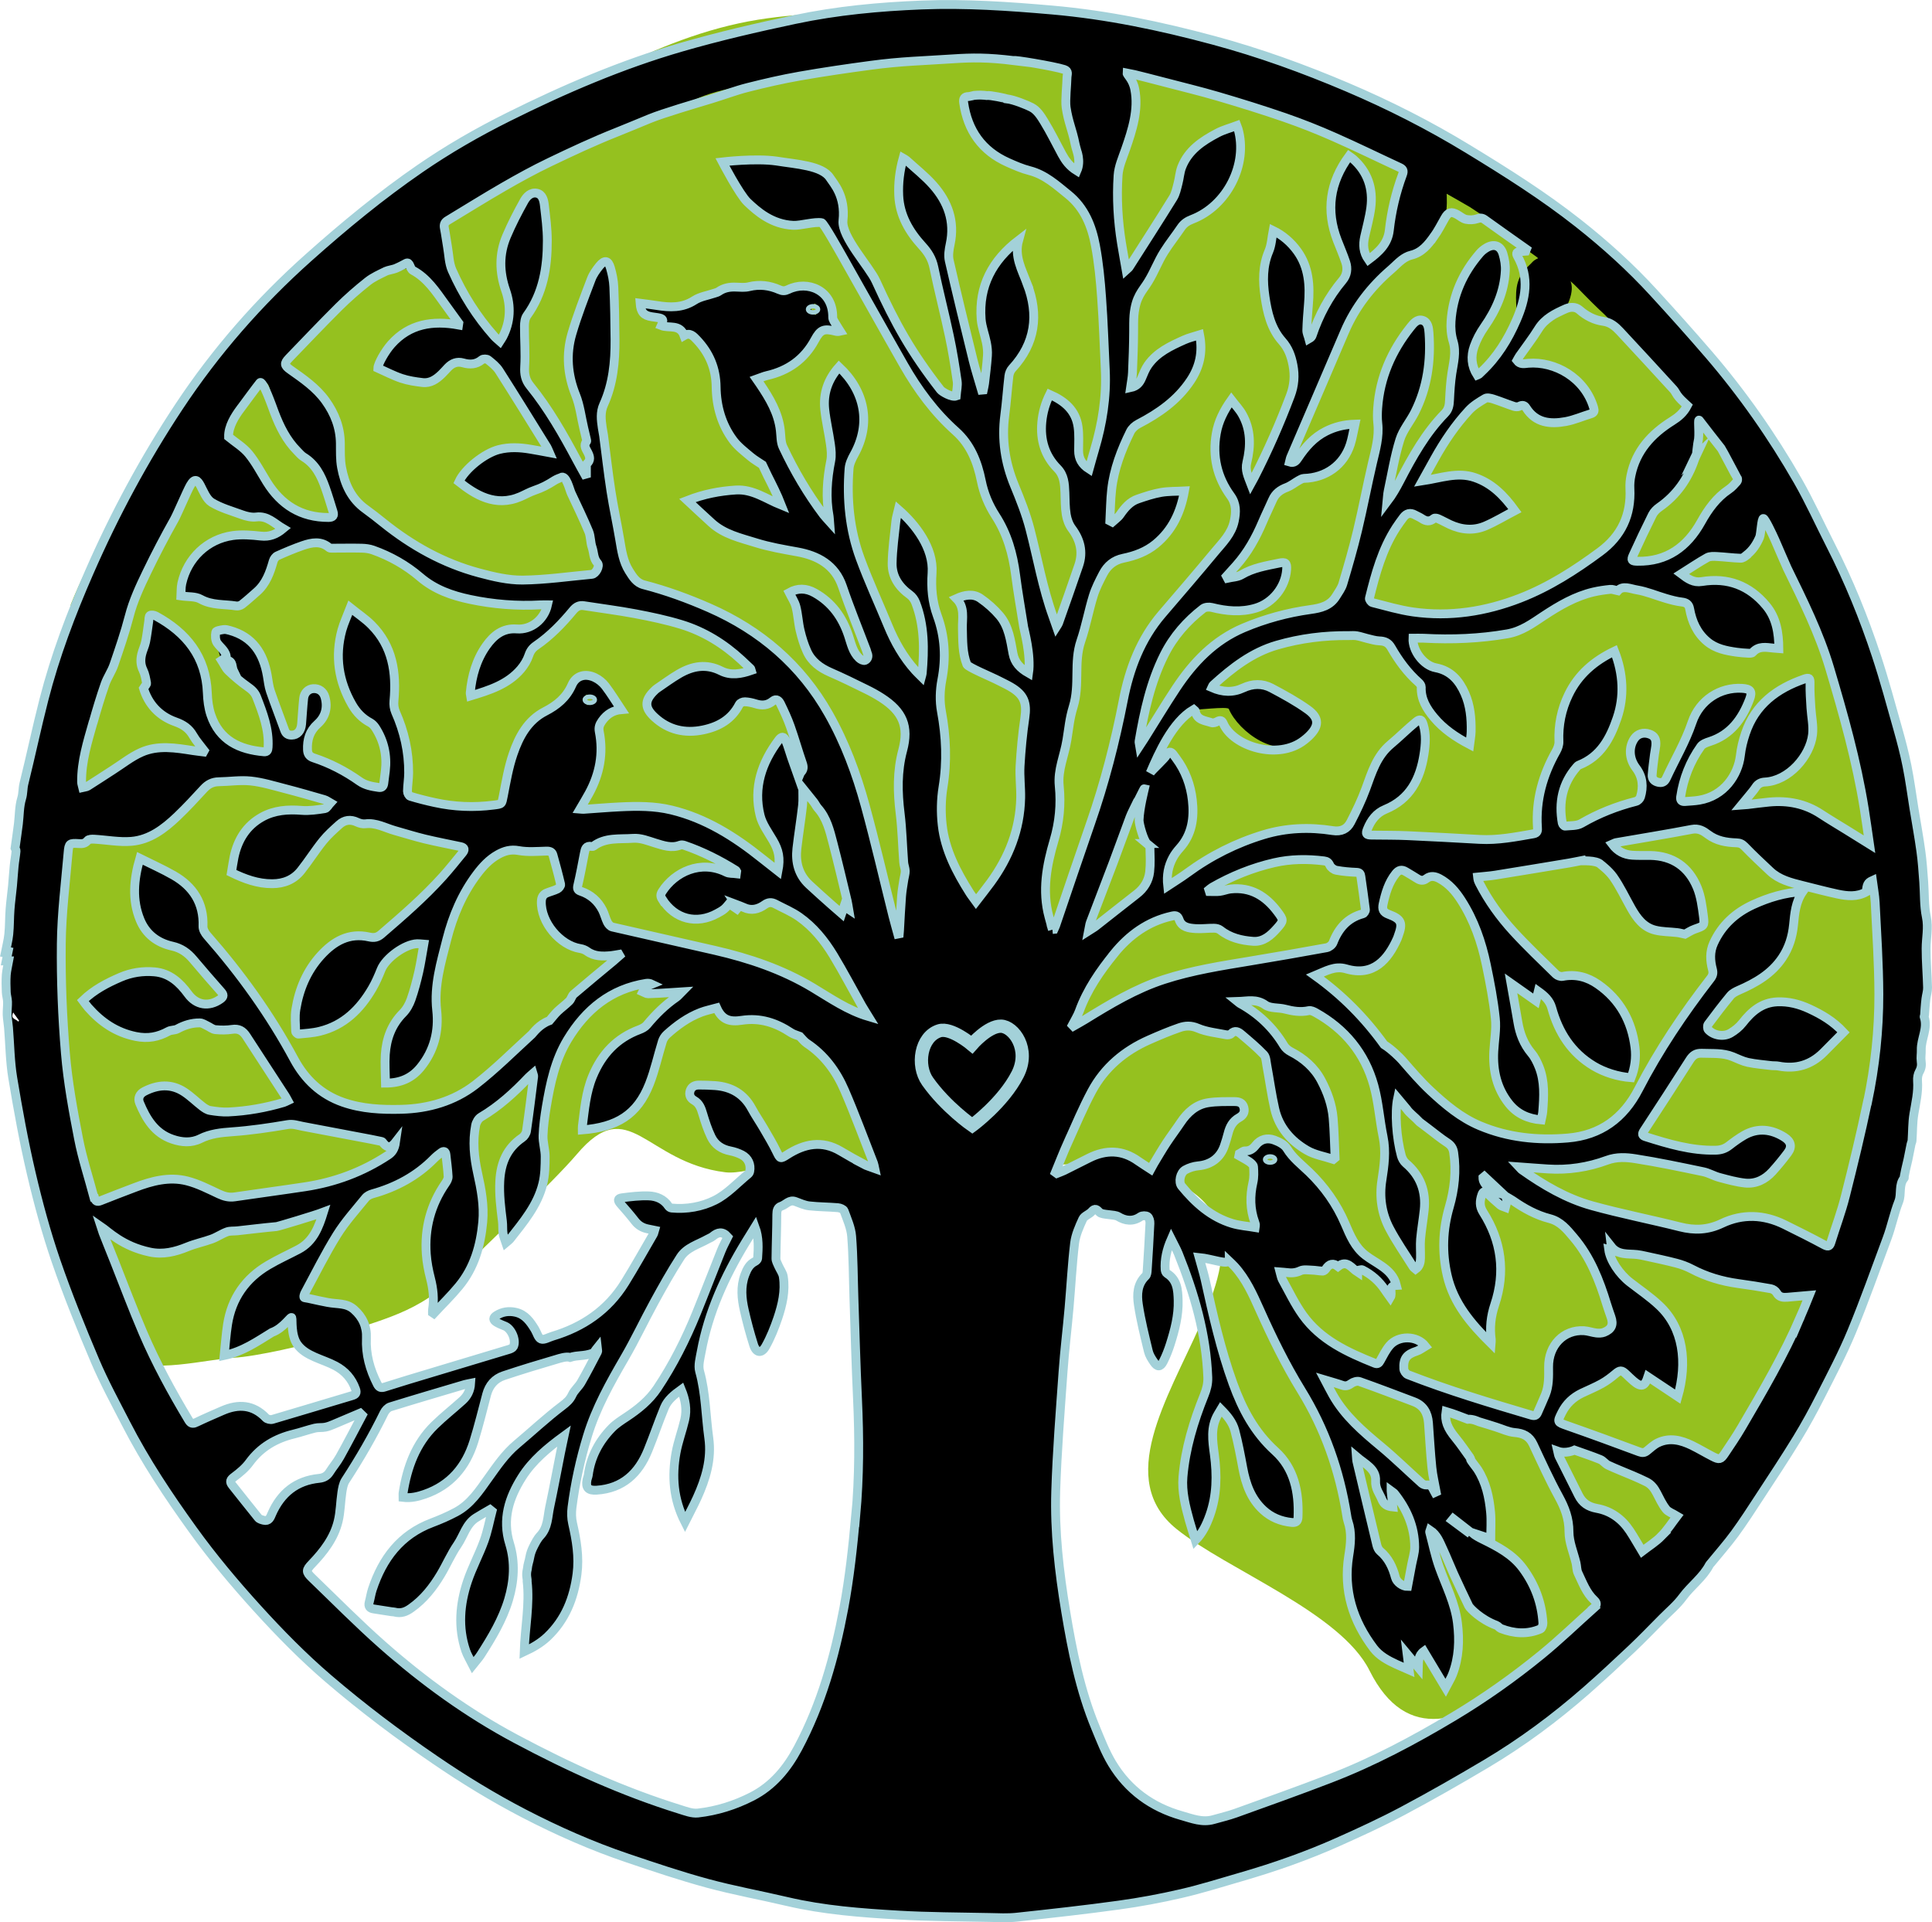
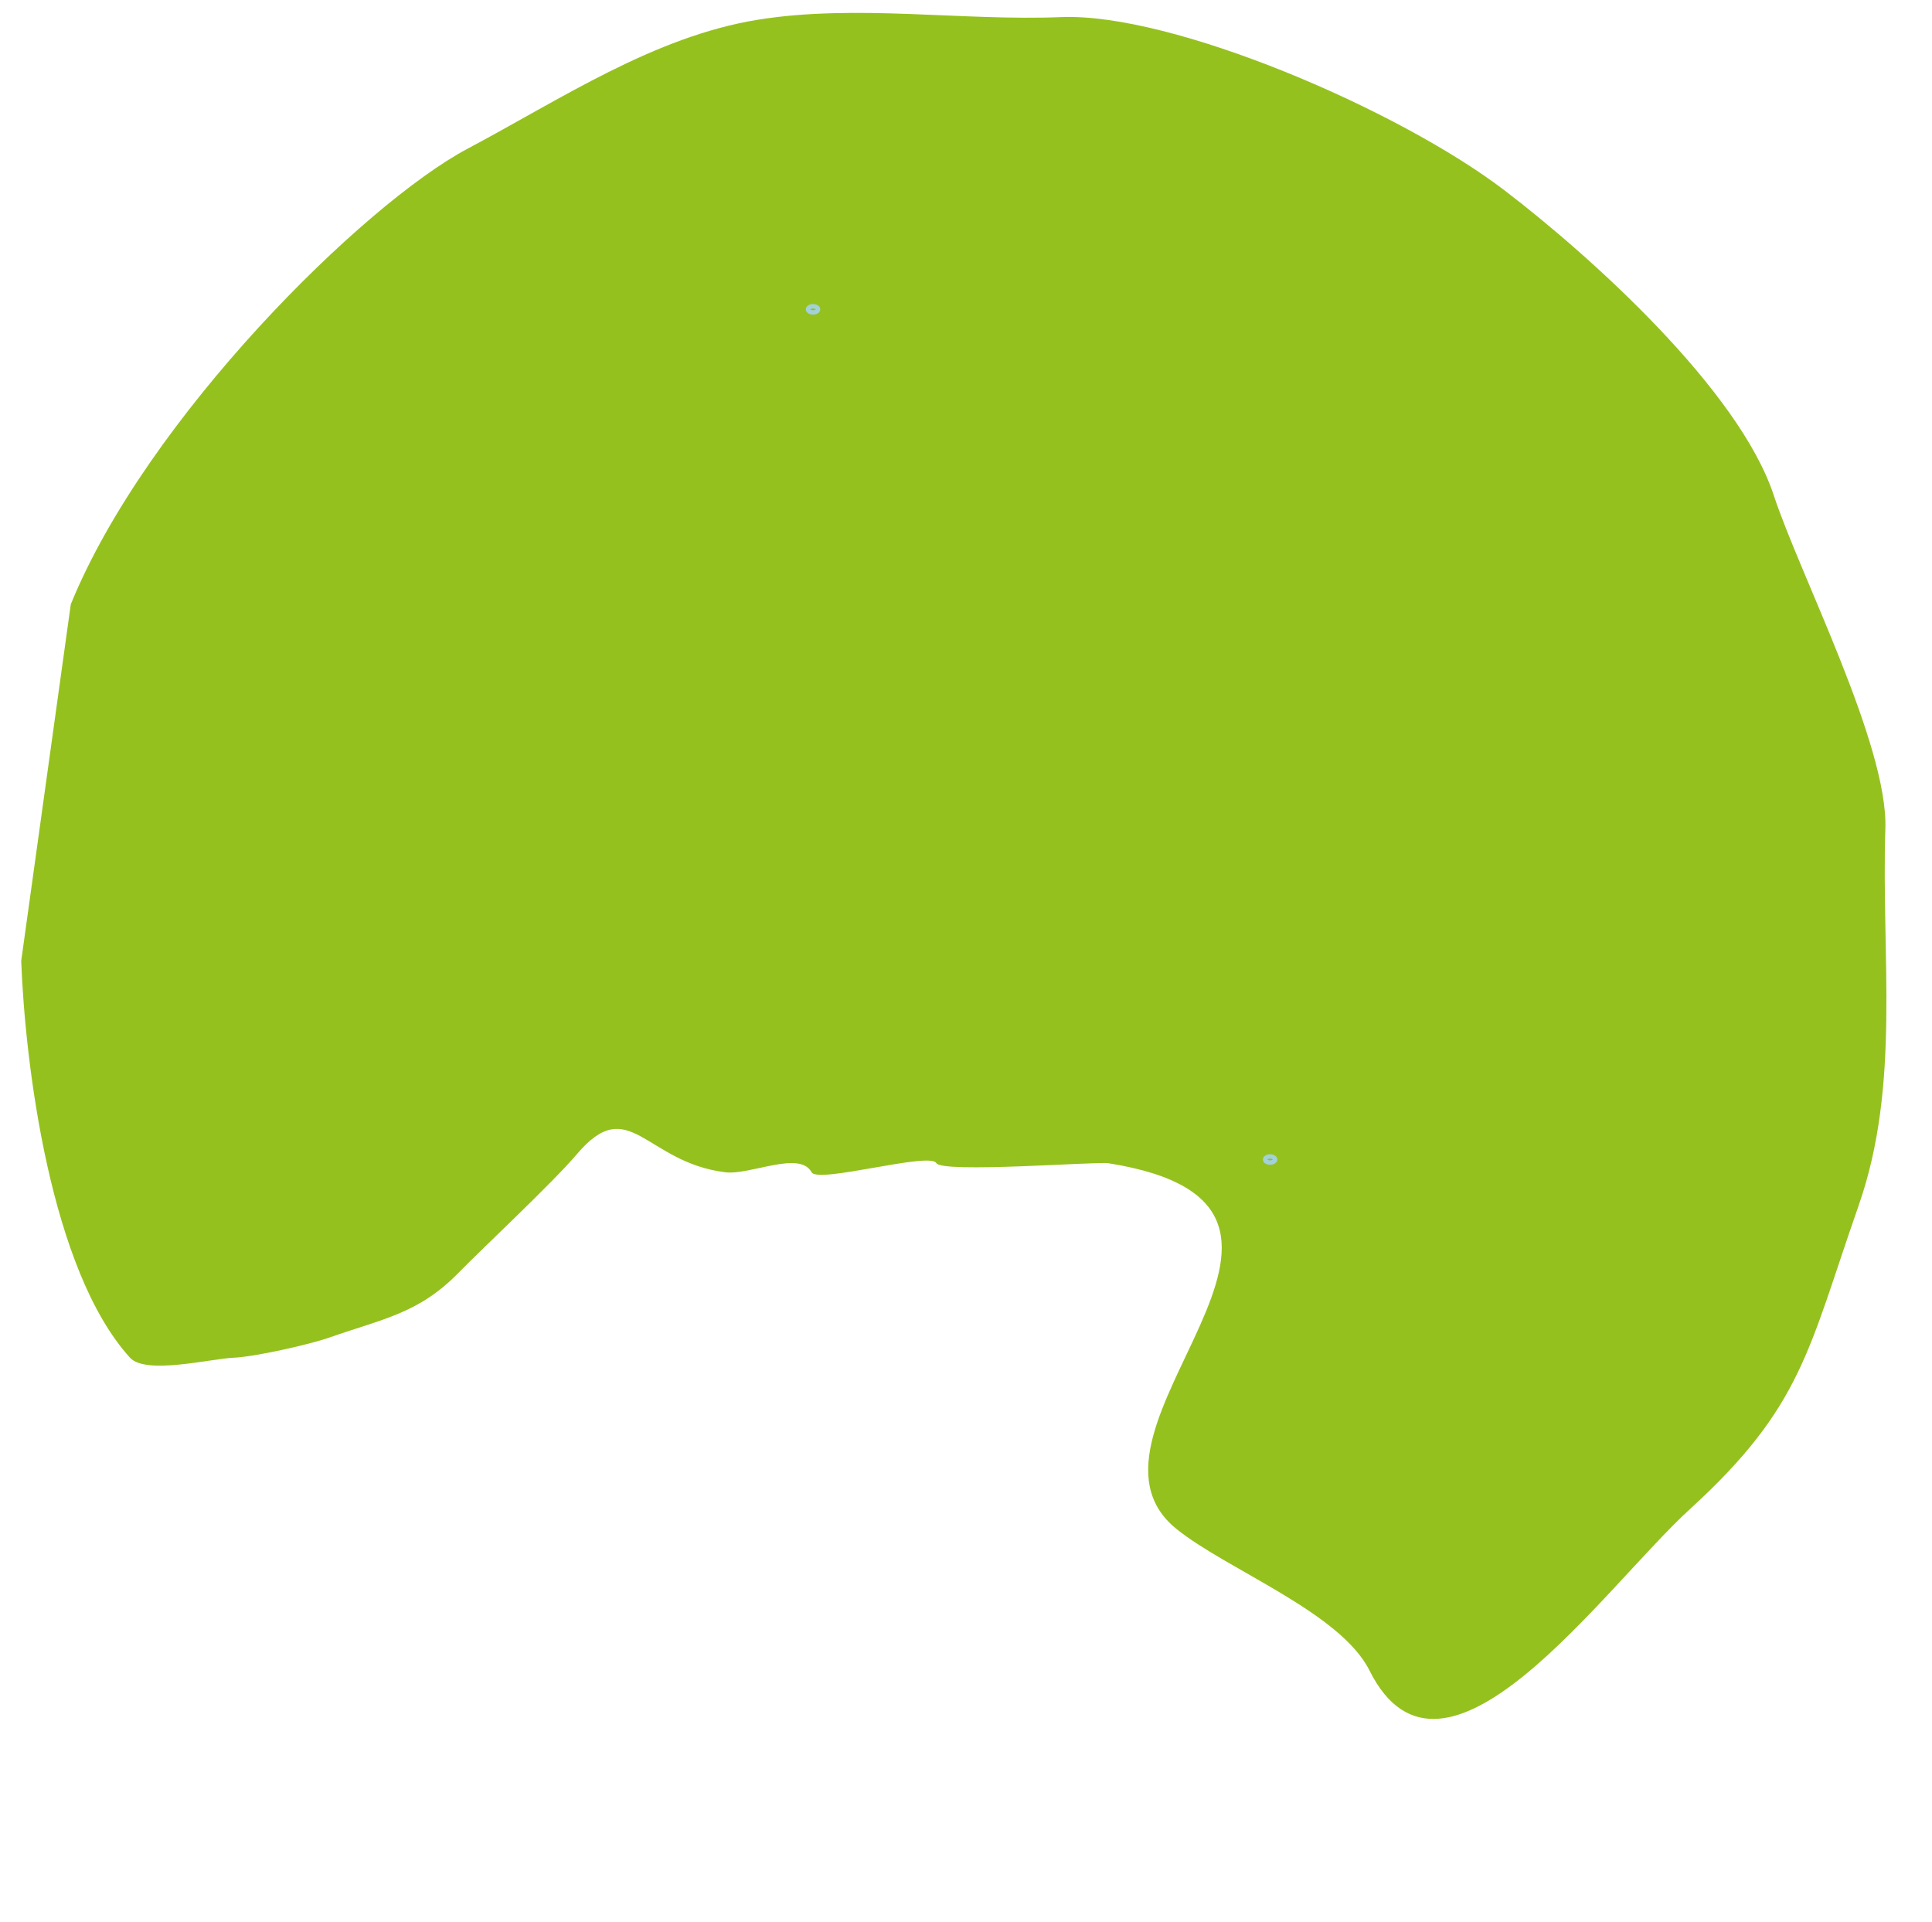
<svg xmlns="http://www.w3.org/2000/svg" width="153.81mm" height="153.01mm" viewBox="0 0 436 433.74">
  <g id="Ebene_2">
    <path d="M4.78,216.86c.89,23.24,6.56,69.74,24.56,89.54,3.56,3.91,18.1,.23,23.38,0,4.77-.2,17.09-2.97,21.6-4.55,12.12-4.26,20.13-5.4,29.12-14.58,5.89-6.01,21.3-20.38,26.74-26.8,11.84-13.97,15.34,1.84,33.51,4.08,5.63,.69,16.78-4.99,19.47,0,1.41,2.62,26.7-4.67,28.14-2.07,1.29,2.32,36.22-.39,38.84,.03,62.22,9.85-12.24,60.27,15.38,82.55,11.42,9.21,36.99,18.8,43.54,31.93,16.66,33.35,52.82-18.64,72.33-36.44,25.4-23.18,26.68-35.98,38.04-68.44,9.58-27.39,5.09-56.11,6.05-85.11,.62-18.88-19.28-57.29-25.19-75.23-7.8-23.65-40.98-53.7-60.76-68.81C315.64,24.71,264.58,2.85,239.5,3.86c-22.44,.9-46.28-2.98-68.45,.59-23.45,3.78-44.52,17.95-65.5,29.09-23.53,12.5-72.51,60.89-89.58,102.84" style="fill:#95c11f;" />
  </g>
  <g id="Ebene_1">
-     <path d="M434.43,227.49c.06-.7,.11-1.39,.2-2.09,.11-.85,.39-1.69,.37-2.53-.07-2.94-.34-5.89-.33-8.83,0-2.36,.57-4.66,.06-7.11-.54-2.59-.4-5.32-.6-7.98-.17-2.29-.32-4.58-.64-6.85-.44-3.21-1.03-6.4-1.55-9.6-.52-3.2-.93-6.42-1.57-9.59-.56-2.82-1.29-5.61-2.07-8.37-1.56-5.53-3.05-11.08-4.85-16.53-2.83-8.59-6.24-16.96-10.36-25.03-2.45-4.8-4.67-9.74-7.34-14.41-5.81-10.13-12.49-19.69-20.11-28.55-4.06-4.72-8.22-9.36-12.43-13.95-5.23-5.72-10.97-10.91-17.05-15.7-7.86-6.2-16.31-11.53-24.85-16.73-8.76-5.34-17.87-9.96-27.3-13.97-9.83-4.18-19.87-7.81-30.18-10.58-11.92-3.21-23.99-5.74-36.32-6.82-9.81-.86-19.62-1.53-29.48-1.14-9.62,.38-19.18,1.27-28.58,3.26-8.6,1.82-17.2,3.8-25.64,6.25-13.55,3.92-26.5,9.48-39.12,15.77-6.88,3.43-13.54,7.25-19.89,11.63-8.87,6.11-17.15,12.93-25.18,20.1-11.2,9.99-20.98,21.17-29.26,33.68-7.85,11.86-14.55,24.33-20.24,37.36-4.09,9.35-7.69,18.86-10.22,28.74-1.61,6.27-2.94,12.62-4.5,18.91-.28,1.11-.17,2.22-.52,3.36-.55,1.81-.5,3.8-.73,5.72-.22,1.8-.49,3.59-.76,5.55,.01,.03,.26,.32,.23,.59-.1,1.13-.32,2.25-.43,3.38-.15,1.49-.23,2.99-.37,4.48-.17,1.79-.43,3.57-.56,5.37-.14,1.85-.09,3.71-.28,5.55-.14,1.42-.52,2.81-.79,4.21l.31,.05c.03-.12,.07-.25,.11-.37,.07,.02,.14,.04,.22,.05-.14,.69-.27,1.37-.42,2.08h.55c-.19,1.07-.47,2.11-.55,3.15-.09,1.3-.05,2.62,0,3.93,.03,.71,.27,1.42,.29,2.14,.03,.97-.12,1.95-.09,2.93,.04,.98,.23,1.95,.31,2.93,.31,3.78,.34,7.61,.96,11.35,1.2,7.22,2.51,14.43,4.18,21.55,1.56,6.66,3.36,13.3,5.58,19.76,2.63,7.63,5.67,15.13,8.82,22.56,2.06,4.84,4.59,9.48,7,14.17,4.32,8.41,9.55,16.26,15.07,23.92,4.48,6.22,9.4,12.08,14.55,17.75,5.05,5.56,10.3,10.91,16,15.8,7.68,6.59,15.75,12.67,24.11,18.38,6.46,4.42,13.12,8.49,20.06,12.09,7.54,3.91,15.31,7.34,23.36,10.06,5.97,2.02,11.96,4.04,18.04,5.69,5.92,1.61,11.99,2.7,17.97,4.11,8.27,1.94,16.7,2.57,25.14,3.06,6.81,.4,13.65,.4,20.48,.54,2.06,.04,4.15,.16,6.19-.06,7.69-.83,15.37-1.67,23.03-2.73,4.74-.65,9.47-1.53,14.13-2.61,4.55-1.05,9.01-2.46,13.5-3.76,7.46-2.16,14.79-4.72,21.88-7.89,4.95-2.21,9.89-4.48,14.67-7.03,6.32-3.36,12.54-6.92,18.7-10.58,8.06-4.79,15.58-10.37,22.63-16.55,3.51-3.08,6.93-6.26,10.32-9.46,2.32-2.2,4.54-4.51,6.79-6.78,1.58-1.6,3.35-3.06,4.67-4.86,1.88-2.56,4.57-4.43,6.06-7.31,.05-.1,.16-.18,.23-.27,1.82-2.24,3.74-4.4,5.44-6.72,1.98-2.71,3.8-5.54,5.64-8.36,2.85-4.36,5.73-8.7,8.45-13.15,1.9-3.11,3.65-6.32,5.3-9.57,2.44-4.8,4.96-9.58,7.02-14.55,2.87-6.93,5.36-14.02,7.99-21.06,1.01-2.71,1.56-5.58,2.62-8.27,.68-1.73-.08-3.76,1.24-5.32,.06-.07-.02-.23,0-.34,.09-.5,.19-1,.3-1.5,.18-.79,.38-1.57,.55-2.36,.24-1.15,.45-2.3,.69-3.45,.05-.26,.2-.5,.22-.76,.14-2.01,.09-4.06,.42-6.04,.41-2.49,1.01-4.92,.82-7.48-.05-.69,.09-1.49,.42-2.07,.44-.78,.53-1.48,.4-2.34-.12-.83,.05-1.7,.02-2.54-.07-2.52,1.56-4.88,.65-7.48-.03-.09,.09-.22,.09-.34,.04-.54,.07-1.08,.11-1.62ZM4.06,230.55c-.33-.64-1.8-.47-1.09-2.07,.52,.72,.93,1.29,1.35,1.86-.08,.07-.17,.14-.25,.2ZM394.12,125.29c1.4-1.09,2.31-2.5,2.97-4.05,.31-.73,.43-4.37,.87-4.23,.4,.13,1.96,3.42,2.62,4.9,.39,.87,2.39,5.57,2.73,6.28,3.59,7.35,7.24,14.68,9.58,22.54,3.11,10.45,6.08,20.95,7.81,31.75,.41,2.57,.77,5.16,1.19,8.04-1.93-1.2-3.56-2.21-5.18-3.22-1.92-1.19-3.87-2.34-5.76-3.58-3.57-2.36-7.5-3.11-11.69-2.72-1.62,.15-3.23,.38-4.85,.57-.38,.04-.76,.06-1.43,.11,.71-.86,1.25-1.51,1.79-2.17,.5-.61,1.02-1.21,1.45-1.87,.5-.78,1.22-1.12,2.09-1.16,5.32-.27,10.16-5.77,10.73-10.74,.22-1.96-.25-4-.37-6.01-.11-1.81-.24-3.62-.2-5.42,.03-1.22-.12-1.49-1.31-1.07-6.21,2.16-11.09,5.75-13.27,12.29-.55,1.64-.95,3.25-1.15,5.01-.51,4.32-3.65,9.1-9.28,10.04-1.05,.18-2.13,.21-3.19,.3-.75,.06-1.12-.24-1-1.04,.61-4.16,2.12-7.97,4.54-11.38,.41-.57,1.3-.89,2.03-1.12,4.74-1.53,7.3-5.11,8.98-9.5,.69-1.81,.23-2.39-1.71-2.5-4.91-.29-9.56,2.62-11.27,7.69-1.5,4.44-3.87,8.41-5.81,12.61-.4,.86-.96,1.09-1.79,.91-.89-.19-1.47-.73-1.4-1.65,.11-1.58,.34-3.15,.53-4.72,.08-.63,.23-1.25,.29-1.88,.14-1.5-.28-2.24-1.46-2.65-1.32-.46-2.63-.06-3.37,1.02-1.34,1.96-1.21,4.56,.38,6.66,1.51,2.01,1.69,4.22,.99,6.54-.12,.4-.61,.88-1.02,.98-4.33,1.1-8.43,2.71-12.32,4.97-1.01,.59-2.45,.48-3.69,.61-.19,.02-.56-.4-.61-.65-.85-4.71,.02-8.99,3.22-12.67,.15-.18,.33-.37,.54-.45,4.87-1.92,7.05-6.03,8.61-10.62,1.64-4.82,1.42-9.93-.6-15.08-4.57,2.19-8.17,5.26-10.36,9.82-1.62,3.35-2.32,6.88-2.17,10.6,.03,.71-.26,1.5-.61,2.13-3.02,5.34-4.64,11.02-4.24,17.2,.05,.7,.07,1.29-.9,1.46-4.03,.7-8.04,1.49-12.16,1.26-5.39-.29-10.78-.61-16.17-.84-2.74-.12-5.48-.09-8.22-.13-1.19-.02-1.36-.26-.93-1.34,.79-1.99,2.03-3.65,4.04-4.47,5.56-2.29,7.86-6.83,8.73-12.39,.35-2.25,.53-4.5-.15-6.72-.36-1.18-.71-1.4-1.65-.62-1.96,1.6-3.75,3.41-5.69,5.03-3.17,2.64-4.28,6.36-5.62,10.03-.95,2.59-2.16,5.1-3.43,7.56-.8,1.55-2.1,2.21-4.05,1.91-5.22-.83-10.43-.64-15.54,.9-6.28,1.9-12.06,4.81-17.35,8.7-1.33,.98-2.75,1.84-4.35,2.9-.28-2.47,.14-4.51,1.17-6.41,.41-.76,.95-1.47,1.53-2.12,2.81-3.12,3.3-6.88,2.86-10.81-.39-3.48-1.58-6.71-3.71-9.54-.21-.28-.41-.58-.63-.86-.56-.7-1.06-.62-1.44,.16-.38,.78-3.25,3.35-3.73,4.06,1.92-4.45,4.99-11.49,9.79-14.31,.22,.2,7.69-.77,7.96-.13,2.21,5.19,11.08,11.67,16.93,7.11,.34-.27,.69-.54,1-.84,2.45-2.31,2.55-4.16-.11-6.08-2.59-1.86-5.42-3.4-8.25-4.9-2.03-1.07-4.23-.99-6.33-.01-2.35,1.1-4.67,.98-7.08-.08,.1-.21,.16-.45,.31-.58,4.26-3.87,8.76-7.37,14.39-9,5.29-1.53,10.71-2.21,16.22-2.15,.6,0,1.2-.06,1.78,.04,.79,.13,1.55,.42,2.32,.6,.91,.21,1.83,.51,2.76,.55,1.21,.04,2.04,.37,2.69,1.51,1.68,2.93,3.67,5.65,6.23,7.91,.27,.24,.56,.66,.55,.99-.11,2.74,1.2,4.87,2.86,6.86,2.17,2.6,4.92,4.46,8.06,6.11,.13-1.05,.32-1.98,.34-2.91,.06-2.96-.21-5.9-1.42-8.62-1.28-2.89-3.17-5.14-6.57-5.78-2.77-.52-5.28-3.86-5.14-6.67,.8,0,1.62-.04,2.43,0,6.32,.34,12.59,.1,18.86-.99,3.22-.56,5.66-2.37,8.23-4.07,3.49-2.3,7.08-4.4,11.2-5.37,1.25-.29,2.53-.47,3.81-.6,.47-.05,.96,.17,1.69,.32,1.12-1.29,2.85-.44,4.31-.2,2.24,.37,4.39,1.3,6.59,1.94,1.16,.34,2.35,.66,3.55,.8,1.03,.12,1.59,.51,1.77,1.54,.52,2.89,1.65,5.45,3.97,7.39,1.93,1.61,4.25,2.05,6.62,2.39,.86,.12,1.74,.19,2.61,.23,.34,.02,.84,.03,1.01-.17,1.34-1.53,3.04-1.15,4.72-.98,.34,.03,.69,.06,1.2,.1-.03-3.58-.56-6.9-2.86-9.67-3.79-4.57-8.67-6.41-14.52-5.45-1.88,.31-3.14-.59-4.66-1.74,2.08-1.31,3.93-2.58,5.89-3.67,.6-.33,1.48-.28,2.22-.24,1.76,.09,3.52,.33,5.28,.39,.44,.02,.95-.33,1.34-.64Zm-135.31,65.07c.3,.25,.68,.63,.69,.95,.05,1.82,.14,3.65-.06,5.45-.23,2.03-1.26,3.71-2.92,5-3.1,2.41-6.17,4.85-9.26,7.27-.39,.31-.84,.55-1.59,1.03,.17-.85,.2-1.39,.38-1.86,1.71-4.52,3.46-9.02,5.17-13.54,1.29-3.41,2.5-6.84,3.78-10.25,.38-1,.91-1.94,1.37-2.91,.09,.04,1.82-3.67,1.92-3.63-.1,.44-1.14,4.43-1.24,7.16-.04,.95,1.06,4.75,1.77,5.33Zm-7.4,24.84c3.38-4.16,7.61-7.26,12.99-8.46,.82-.19,1.35-.19,1.7,.82,.59,1.72,2.23,1.9,3.73,2,1.37,.09,2.77-.11,4.15-.09,.47,0,1.04,.14,1.4,.42,2.18,1.74,4.77,2.35,7.43,2.54,2.3,.16,3.93-1.31,5.35-2.91,1.55-1.75,1.55-1.87,.11-3.79-2.64-3.52-6.01-5.61-10.59-5.11-.82,.09-1.61,.44-2.43,.54-.77,.1-1.56,.02-2.34,.02-.04-.12-.07-.24-.11-.37,.25-.2,.48-.43,.75-.58,4.4-2.52,9.07-4.41,14-5.54,3.69-.85,7.48-.88,11.25-.41,.63,.08,1.01,.32,1.3,.99,.22,.5,.91,1.01,1.46,1.12,1.51,.28,3.05,.41,4.59,.47,.72,.03,.87,.34,.95,.91,.35,2.51,.73,5.01,1.03,7.53,.03,.29-.31,.84-.58,.91-3.46,.94-5.48,3.29-6.73,6.52-.19,.5-.89,1.04-1.44,1.14-5.69,1.05-11.39,2.03-17.1,2.98-6.61,1.1-13.25,2.12-19.63,4.2-6.37,2.07-12.1,5.51-17.77,9.01-.87,.54-1.77,1.02-2.66,1.53-.08-.08-.17-.16-.25-.25,.54-1.05,1.19-2.05,1.59-3.14,1.76-4.86,4.66-9.05,7.86-12.99Zm131.39-112.45c.05-.1,.22-2.47,.51-3.7,.19-2.03-.22-4.73,.19-4.18,.8,1.08,4.1,5.28,4.93,6.33,.24,.3,3.45,6.5,3.62,6.68,.13,.14,.09,.62-.06,.78-.58,.64-1.15,1.32-1.86,1.79-2.78,1.87-4.64,4.46-6.25,7.35-3.11,5.59-7.68,8.98-14.36,8.86-1.3-.02-1.49-.21-.96-1.38,1.39-3.06,2.83-6.1,4.33-9.1,.34-.68,.96-1.29,1.59-1.73,3.86-2.69,6.4-6.33,7.91-10.73,.12-.34,.27-.66,.42-.98Zm-29.52-33.04c2.8-5.25,.46-6.85,1.39-6.03,1.57,1.37,3.26,3.42,7.39,7.26,1.21,1.12,2.5,2.76,3.52,3.85,4.05,4.34,8.06,8.7,12.07,13.08,.34,.37,.55,.87,.85,1.29,.27,.37,.57,.73,.89,1.05,.46,.47,.96,.9,1.39,1.3-.86,1.66-2.06,2.63-3.46,3.51-4.63,2.9-8.13,6.71-9.26,12.26-.2,.96-.29,1.97-.24,2.95,.3,5.97-1.89,10.69-6.73,14.27-5.64,4.17-11.5,7.93-18.05,10.48-7.79,3.03-15.86,4.28-24.17,3.11-3.09-.44-6.11-1.34-9.15-2.11-.31-.08-.76-.71-.69-.97,1.37-5.55,2.87-11.06,6.02-15.93,.52-.8,1.08-1.57,1.65-2.33,.69-.93,1.56-1.15,2.6-.57,.52,.29,1.08,.51,1.57,.84,.93,.63,1.79,.76,2.71-.03,.18-.15,.67-.07,.94,.05,.91,.4,1.77,.89,2.67,1.31,2.65,1.23,5.39,1.47,8.08,.3,2.2-.95,4.26-2.2,6.59-3.42-2.52-3.48-5.22-6.18-9.07-7.48-3.88-1.32-7.65,.13-11.81,.76,1.04-1.87,1.89-3.42,2.75-4.96,2.18-3.93,4.7-7.65,7.75-10.95,1.02-1.1,2.37-1.92,3.68-2.69,.44-.26,1.25-.05,1.83,.13,1.57,.51,3.11,1.14,4.67,1.66,.37,.12,.9,.14,1.23-.03,.68-.35,1.15-.23,1.52,.37,2.15,3.42,5.44,3.72,8.93,3.08,1.93-.36,3.77-1.18,5.67-1.75,.78-.24,.83-.68,.63-1.36-2.01-6.79-8.75-10.52-14.75-10.04-.89,.07-1.82,.36-2.56-.62,.17-.3,.33-.65,.55-.97,1.43-2.05,2.28-4.68,4.29-6.15,3.34-2.44,4.9-2.26,6.11-4.53Zm-29.1-16.36c.91-1.29,1.25-2.5,1.86-4.12,.69-1.83,.43-5.51,.43-5.51,0,0,4.67,2.64,5.27,3.02,6.62,4.23,9.58,7.27,12.73,9.5-.06,.15,2.69,1.9,2.63,2.05-1.24,.57-1.18,.85-2.2,1.78-1.51,1.38-2.09,2.74-2.35,3.6-.9,3.02-.03,6.7-.35,8.58-.81,4.72-4.36,8.36-7.87,11.65-.2,.19-.39,.4-.6,.58-.08,.07-.21,.1-.38,.17-1.31-2.06-1.47-4.28-.68-6.48,.55-1.55,1.35-3.05,2.29-4.4,2.67-3.82,4.49-7.95,4.74-12.64,.07-1.28-.16-2.62-.53-3.85-.56-1.88-2.07-2.36-3.75-1.34-.54,.32-1.05,.73-1.46,1.2-3.83,4.42-6.12,9.52-6.51,15.38-.1,1.48,.03,3.07,.46,4.48,.77,2.51,.08,4.86-.28,7.28-.3,1.98-.42,3.99-.52,6-.05,1.14-.19,2.12-1.07,3.01-4.32,4.43-7.3,9.75-10.12,15.19-.84,1.62-1.74,3.2-2.91,4.75,.08-.81,.09-1.64,.26-2.43,.83-3.87,1.46-7.8,2.63-11.56,.69-2.22,2.34-4.12,3.4-6.24,2.81-5.61,3.62-11.62,3.18-17.82-.08-1.1-.2-2.51-1.47-2.89-1.21-.36-2.05,.71-2.73,1.56-4.25,5.34-6.89,11.36-7.38,18.22-.08,1.14-.11,2.31,.02,3.44,.35,3.08-.5,5.96-1.19,8.9-1.19,5.09-2.16,10.24-3.38,15.33-.97,4.04-2.13,8.04-3.32,12.03-.3,1-.98,1.89-1.53,2.8-1.32,2.15-3.45,2.67-5.78,2.99-5.2,.72-10.24,2.09-15.09,4.14-6.63,2.81-11.33,7.75-15.21,13.59-2.47,3.73-4.78,7.58-7.17,11.37-.29,.45-.59,.9-1.06,1.62-.09-.56-.18-.78-.14-.98,1.15-6.7,2.58-13.32,5.64-19.46,2.09-4.2,5.11-7.64,8.8-10.49,.46-.35,1.35-.42,1.95-.27,3.33,.84,6.64,1.15,9.98,.14,3.8-1.15,6.66-4.76,6.93-8.69,.1-1.47-.24-1.77-1.72-1.45-2.9,.61-5.84,1.06-8.47,2.63-.89,.53-2.09,.54-3.15,.78-.08-.15-.16-.3-.24-.45,.73-.81,1.46-1.61,2.18-2.42,2.59-2.91,4.45-6.25,5.96-9.81,.71-1.68,1.53-3.31,2.26-4.99,.63-1.45,1.73-2.27,3.19-2.82,.97-.37,1.81-1.06,2.73-1.58,.36-.2,.77-.44,1.16-.46,4.98-.14,8.95-2.99,10.47-7.67,.46-1.42,.67-2.92,1.04-4.57-2.44,.08-4.54,.6-6.54,1.61-2.71,1.36-4.64,3.54-6.28,6.02-.42,.63-.87,1.26-1.94,.92,.1-.39,.14-.77,.29-1.11,4.04-9.44,8.12-18.86,12.15-28.31,2.37-5.55,5.97-10.16,10.52-14.07,.81-.7,1.54-1.5,2.39-2.14,.61-.46,1.33-.87,2.06-1.05,2.46-.58,4.44-2.37,5.77-4.24ZM65.13,80.91c3.77-3.9,7.5-7.84,11.34-11.66,2.05-2.03,4.24-3.94,6.5-5.73,1.22-.97,2.71-1.62,4.13-2.32,.38-.19,.93,0,1.39-.05,.86-.07,1.82,.03,2.54-.34,.88-.45,1.41-.19,2.16,.22,3.24,1.75,5.16,4.73,7.22,7.58,1.04,1.44,2.09,2.88,3.13,4.32-.02,.14-.04,.28-.06,.41-5.81-1.05-11.06-.28-15.16,4.32-1.44,1.61-3.02,4.44-3.05,5.41,1.8,.8,3.52,1.71,5.34,2.32,1.52,.51,3.15,.75,4.76,.94,1.76,.21,3.11-.75,4.31-1.91,.48-.47,.93-.98,1.39-1.47,.95-.98,2.06-1.45,3.44-1.06,1.53,.44,2.94,.38,4.25-.71,.28-.23,1.08-.22,1.38,.02,.92,.73,1.89,1.5,2.51,2.47,3.66,5.73,7.22,11.52,10.81,17.3,.17,.28,.27,.61,.52,1.18-1.62-.3-2.96-.56-4.31-.78-2.36-.4-4.71-.52-7.08,.08-3.24,.83-7.69,4.36-9.02,7.28,3.64,2.89,8.21,5.79,13.86,3.36,1.05-.45,2.05-1.03,3.12-1.4,1.87-.65,4.17-2.55,6.13-2.04,.19,.05,1.85,1.83,2.24,2.68,1.34,2.86,2.73,5.71,3.94,8.62,.46,1.1,.36,2.43,.76,3.57,.41,1.17,.27,2.51,1.23,3.55,.58,.63-.4,2.46-1.28,2.54-5.21,.48-10.42,1.24-15.63,1.3-3.27,.03-6.61-.76-9.81-1.62-8.04-2.15-15.18-6.13-21.65-11.33-1.3-1.04-2.61-2.08-3.96-3.05-3.26-2.32-4.75-5.69-5.44-9.44-.33-1.77-.25-3.61-.27-5.43-.05-3.58-1.27-6.72-3.34-9.6-2.14-2.97-5.09-4.97-8-7.03-1.3-.92-1.38-1.41-.31-2.52Zm-9.96,11.47c5.04-7.44,5.25-8.78,6.72,.63,.54,3.43,2.74,6.33,5.23,8.83,.45,.45,.86,.96,1.39,1.29,2.65,1.61,3.93,4.16,4.91,6.93,.63,1.79,1.18,3.62,1.74,5.43,.27,.88,0,1.29-1.02,1.3-6.2,.01-10.72-2.85-13.93-8.02-1.33-2.15-2.51-4.43-4.1-6.37-1.23-1.49-2.99-2.54-4.53-3.8-.06-2.4,2.5-4.62,3.58-6.21ZM21.03,162.98c.82-2.9,1.69-5.79,2.68-8.63,.52-1.48,1.48-2.81,1.99-4.3,1.24-3.62,2.49-7.25,3.45-10.95,.91-3.53,2.43-6.78,3.99-10.01,1.94-4.03,4.02-8,6.21-11.89,.68-1.22,2.75-5.68,3.73-6.73,2.68-2.83-.3-4.32,4.69,2.9,1.39,2.02,4.35,2.13,6.81,2.77,1.05,.27,2.19,.65,3.24,.52,2.56-.33,4.04,1.43,6.08,2.62-1.58,1.32-3.08,1.9-5.02,1.69-2.11-.23-4.29-.41-6.37-.12-5.77,.82-10.22,5.11-11.48,10.8-.22,.98-.14,2.02-.19,2.82,1.63,.24,3.25,.07,4.42,.73,2.57,1.43,5.35,1.1,8.03,1.53,.42,.07,.99-.08,1.32-.34,1.15-.9,2.24-1.89,3.34-2.86,2.1-1.84,2.98-4.34,3.71-6.92,.13-.46,.53-1.01,.94-1.19,1.88-.84,3.79-1.65,5.73-2.32,2.02-.69,4.09-1.11,5.96,.49,.15,.13,.45,.11,.67,.11,2.22,0,4.43-.05,6.64,0,.85,.02,1.75,.13,2.55,.41,3.92,1.39,7.53,3.43,10.67,6.12,3.3,2.82,7.14,4.16,11.25,5.03,5.26,1.11,10.59,1.53,15.96,1.23,.5-.03,1,0,1.53,0-.74,3.34-3.72,5.69-6.91,5.44-3.19-.26-5.28,1.48-6.94,3.83-2.22,3.15-3.23,6.77-3.59,10.58-.02,.19,.05,.38,.1,.69,4.21-1.28,8.35-2.56,11.3-6.02,.78-.92,1.45-2.03,1.83-3.16,.33-.98,.82-1.62,1.64-2.18,3.2-2.2,5.87-4.97,8.33-7.94,.68-.81,1.39-1.22,2.45-1.05,3.87,.61,7.77,1.09,11.62,1.82,3.5,.66,7,1.4,10.4,2.44,5.11,1.57,9.59,4.35,13.52,7.98,.7,.65,1.39,1.3,2.08,1.96,.07,.07,.07,.22,.13,.41-2.28,.79-4.6,1.21-6.8,.1-3.36-1.69-6.47-1.1-9.5,.67-1.71,1-3.3,2.18-4.94,3.29-.2,.13-.37,.29-.55,.46-2.52,2.4-2.12,4.08,0,6.04,3.08,2.85,6.82,3.73,10.95,2.86,3.55-.74,6.44-2.39,8.16-5.75,.17-.34,.82-.62,1.24-.6,.82,.03,1.65,.21,2.44,.46,1.43,.45,2.7,.37,3.9-.63,.82-.68,1.4-.02,1.71,.61,.81,1.67,1.6,3.36,2.22,5.11,.98,2.76,1.77,5.59,2.73,8.35,.28,.81,.27,1.39-.32,2.02-.23,.24-.29,.64-.53,1.2-.58-1.64-1.11-3.11-1.62-4.59-.43-1.24-.76-2.51-1.26-3.71-.43-1.03-.95-1.09-1.62-.19-3.82,5.08-5.75,10.72-4.19,17.05,.49,1.97,1.81,3.75,2.86,5.55,1.33,2.26,1.73,4.02,1.16,6.97-1.34-1.06-2.52-1.96-3.68-2.89-6.12-4.9-12.66-9.03-20.39-10.89-3.82-.92-7.72-.89-11.61-.7-2.73,.13-5.46,.37-8.19,.55-.22,.01-.44-.02-.81-.05,.74-1.27,1.44-2.4,2.07-3.57,2.37-4.37,3.26-8.99,2.29-13.91-.18-.93,.03-1.58,.64-2.43,1.13-1.59,2.54-2.39,4.32-2.54-1.22-1.83-2.32-3.65-3.6-5.33-.6-.78-1.46-1.48-2.36-1.9-2.12-1.01-4.23-.47-5.16,1.64-1.27,2.89-3.39,4.62-6.09,6.01-3.89,2-5.86,5.67-7.19,9.57-1.05,3.05-1.59,6.28-2.21,9.46-.38,1.94-.27,1.85-2.22,2.1-4.46,.57-8.87,.39-13.25-.57-1.86-.4-3.71-.87-5.53-1.42-.31-.09-.64-.73-.64-1.11,.02-1.38,.26-2.77,.27-4.15,.03-4.79-1-9.35-2.95-13.73-.33-.75-.45-1.68-.37-2.5,.59-6.42-.31-12.4-5.08-17.18-1.35-1.36-2.98-2.44-4.76-3.87-.72,1.88-1.45,3.41-1.9,5.03-1.62,5.92-.75,11.55,2.3,16.85,.99,1.72,2.31,3.1,4.09,4.04,.46,.25,.88,.69,1.17,1.14,1.93,2.98,2.65,6.25,2.24,9.77-.11,.94-.24,1.89-.36,2.83-.09,.66-.44,1-1.14,.89-1.53-.22-3.01-.47-4.34-1.41-3.19-2.26-6.63-4.05-10.35-5.27-.92-.3-1.34-.84-1.38-1.81-.09-2.29,.45-4.21,2.27-5.84,1.76-1.57,2.35-3.7,1.68-6.06-.36-1.26-1.38-2-2.66-1.91-1.1,.07-2.02,.92-2.15,2.18-.21,1.93-.31,3.87-.47,5.81-.13,1.53-.96,2.48-2.2,2.5-.8,.02-1.33-.28-1.62-1.09-1.06-2.95-2.21-5.86-3.22-8.82-.38-1.11-.49-2.32-.7-3.49-.87-5.04-3.28-8.8-8.49-10.23-.45-.12-.95-.26-1.4-.19-.62,.09-1.67,.27-1.73,.57-.15,.78,.22,1.7,.3,2.44,.26,2.49,1.1,3.88,1.02,3.94,.51,.79,.89,1.72,1.55,2.35,1.33,1.28,2.75,2.48,4.26,3.55,.91,.64,1.66,1.26,2.08,2.33,1.42,3.67,2.84,7.33,2.6,11.38-.04,.66-.18,1.09-.94,1.02-5.52-.48-10.05-2.58-11.98-8.34-.52-1.55-.73-3.26-.79-4.91-.31-8.2-4.71-13.63-11.62-17.39-.38-.2-1.02-.32-1.32-.12-.26,.17-.22,.82-.28,1.27-.23,1.55-.4,3.12-.71,4.66-.19,.96-.67,1.87-.89,2.83-.28,1.21-.27,2.38,.32,3.58,.44,.9,.61,1.95,.79,2.95,.04,.24-.32,.56-.69,1.15,1.05,3.47,3.44,6.24,7.23,7.57,1.75,.62,3.04,1.48,3.96,3.1,.69,1.21,1.65,2.25,2.49,3.37-.06,.1-.12,.21-.17,.31-.76-.1-1.52-.17-2.28-.29-3.94-.61-7.94-1.31-11.72,.37-2.28,1.01-4.3,2.63-6.43,3.99-1.9,1.22-3.78,2.47-5.69,3.67-.31,.19-.73,.19-1.1,.28-.09-.4-.26-.8-.27-1.21-.05-4.67,1.34-9.06,2.59-13.48Zm128.43,39.98c2.84,4.47,7.72,5.74,12.39,3.18,.56-.3,1.13-.61,1.61-1.01,.47-.39,.83-.91,1.08-1.2,.59,.4,1.17,.8,1.74,1.19,.08-.1,.17-.19,.25-.29-.12-.18-.25-.36-.51-.75,.76,.29,1.32,.46,1.84,.71,1.7,.82,3.28,.39,4.69-.61,.83-.59,1.55-.63,2.39-.19,1.81,.96,3.74,1.75,5.4,2.92,3.22,2.26,5.69,5.31,7.72,8.65,2.25,3.72,4.27,7.58,6.4,11.36,.48,.85,1.03,1.66,1.53,2.48-4.66-1.38-8.55-4.1-12.6-6.53-6.84-4.1-14.3-6.61-22.02-8.39-7.72-1.78-15.46-3.49-23.18-5.28-.43-.1-.88-.61-1.1-1.04-.44-.88-.66-1.87-1.1-2.75-1.05-2.07-2.69-3.52-4.9-4.27-.69-.24-.88-.51-.7-1.3,.57-2.42,1.02-4.86,1.49-7.31,.18-.92,.36-1.76,1.61-1.51,.14,.03,.35,0,.46-.08,2.68-2.02,5.85-1.53,8.88-1.75,1.78-.13,3.37,.55,5.03,1.06,1.79,.54,3.68,1.24,5.64,.47,.26-.1,.64-.05,.92,.04,4.11,1.41,7.96,3.35,11.64,5.65,.09,.05,.12,.19,.18,.29-.02,.16-.05,.31-.07,.47-.76-.1-1.61,0-2.25-.33-5.83-2.9-11.68,.01-14.45,4.32-.43,.67-.45,1.13-.02,1.81Zm41.04,1.54c-.18,.53-.33,1-.56,1.68-.79-.69-1.53-1.31-2.25-1.95-1.71-1.53-3.45-3.05-5.12-4.62-2.36-2.21-3.08-5.03-2.73-8.14,.37-3.23,.91-6.44,1.27-9.66,.15-1.36,.03-2.75,.03-3.93,.78,.97,1.65,2.03,2.5,3.11,.33,.43,.56,.95,.91,1.35,2.03,2.26,2.7,5.11,3.43,7.91,1.14,4.36,2.16,8.74,3.22,13.12,.13,.53,.19,1.08,.32,1.83-.42-.28-.66-.44-1.01-.67Zm-58.91-46.75c-.07-.24,.51-.67,.79-1.02,.39,.35,.78,.7,1.35,1.2-.52,.55-.83,.88-1.14,1.21-.35-.46-.84-.87-1-1.39ZM21.22,270.29c-1.17-4.44-2.63-8.83-3.5-13.33-1.24-6.37-2.42-12.79-2.96-19.25-.69-8.21-1.02-16.48-.93-24.72,.07-6.88,.95-13.76,1.54-20.64,.17-2.04,.37-2.1,2.38-1.98,.77,.05,1.44,.05,2.01-.69,.24-.31,.98-.33,1.48-.3,2.8,.16,5.63,.71,8.39,.49,4.16-.34,7.42-2.83,10.35-5.62,2.09-1.99,4.06-4.13,6.02-6.26,.94-1.02,1.99-1.55,3.37-1.57,2.41-.04,4.85-.42,7.23-.17,2.58,.27,5.11,1.06,7.64,1.71,2.99,.77,5.96,1.63,8.93,2.49,.49,.14,.93,.49,1.39,.75-.41,.44-.77,1.2-1.24,1.28-1.74,.27-3.52,.54-5.26,.4-3.12-.25-6.12-.04-8.9,1.49-3.57,1.97-5.51,5.14-6.34,9.05-.24,1.16-.39,2.33-.59,3.49,3,1.46,5.94,2.54,9.21,2.52,2.63-.01,4.86-.91,6.48-2.96,1.72-2.17,3.2-4.53,4.94-6.69,1.08-1.35,2.4-2.52,3.69-3.68,1.19-1.08,2.56-1.27,4.07-.55,.54,.26,1.23,.43,1.82,.36,2.42-.31,4.47,.92,6.66,1.53,2.25,.63,4.48,1.34,6.75,1.89,2.69,.65,5.41,1.16,8.12,1.74,.94,.2,.94,.75,.42,1.38-1.46,1.78-2.89,3.58-4.42,5.29-4.28,4.76-9.11,8.93-13.95,13.1-.83,.71-1.61,.86-2.71,.61-4.55-1.03-7.99,.96-10.94,4.2-3.14,3.46-4.86,7.59-5.6,12.13-.27,1.62-.09,3.33-.05,4.99,0,.22,.43,.62,.62,.6,1.61-.16,3.25-.25,4.82-.64,5.44-1.34,9.1-4.96,11.83-9.64,.8-1.36,1.43-2.83,2.02-4.3,1.04-2.59,5.37-5.74,8.15-5.82,.42-.01,.85,.05,1.48,.1-.39,2.17-.68,4.24-1.14,6.27-.48,2.08-1.02,4.16-1.73,6.18-.4,1.13-1.03,2.29-1.87,3.13-2.58,2.61-3.71,5.79-3.95,9.32-.14,2.11,.02,4.25,.05,6.46,3.38,0,5.9-1.11,7.87-3.51,3.09-3.79,4.21-8.21,3.68-12.93-.63-5.58,.96-10.77,2.29-16.01,1.35-5.3,3.46-10.29,6.78-14.69,1.32-1.76,2.79-3.35,4.74-4.44,1.47-.82,2.89-1.23,4.69-.9,2.03,.37,4.18,.18,6.27,.12,.77-.02,1.27,.18,1.46,.87,.62,2.21,1.22,4.42,1.74,6.65,.06,.28-.37,.84-.7,1.01-.77,.39-1.64,.59-2.44,.92-.82,.33-1.18,.98-1.21,1.87-.18,4.69,4.17,9.96,8.81,10.68,.52,.08,1.07,.3,1.5,.61,1.68,1.21,3.55,1.15,5.46,.97,.58-.05,1.14-.19,1.72-.28,.05,.09,.1,.18,.16,.28-.48,.42-.95,.84-1.43,1.25-2.98,2.48-5.98,4.94-8.92,7.46-.44,.38-.57,1.12-.99,1.54-.84,.84-1.82,1.54-2.68,2.36-.61,.59-1.12,1.28-1.8,2.07-2.36,.86-3.68,2.81-3.97,3.08-4.21,3.85-8.26,7.91-12.76,11.39-4.82,3.72-10.61,5.39-16.68,5.54-4.42,.11-8.88-.09-13.16-1.58-5.03-1.75-8.61-5.16-11.08-9.75-5.43-10.08-12.06-19.29-19.6-27.88-.49-.55-.97-1.39-.94-2.07,.2-5.25-2.23-8.98-6.63-11.51-2.42-1.39-4.98-2.52-7.62-3.84-1.41,4.88-1.77,9.42,.05,13.87,1.32,3.24,3.89,5.19,7.27,5.94,1.97,.44,3.44,1.47,4.7,2.98,2.06,2.46,4.18,4.88,6.3,7.29,.6,.68,.68,1.1-.15,1.69-2.57,1.82-5.42,1.4-7.28-1.16-1.91-2.62-4.21-4.71-7.6-5-2.63-.23-5.22,.16-7.68,1.22-3.03,1.31-5.94,2.81-8.47,5.25,.4,.53,.77,1.08,1.2,1.57,2.9,3.29,6.28,5.63,10.74,6.54,2.76,.56,5.03,.11,7.36-1.16,.6-.33,1.43-.21,2.03-.54,1.6-.87,3.28-1.39,5.08-1.36,.54,0,1.09,.4,1.62,.64,.63,.29,1.22,.81,1.87,.88,1.25,.12,2.55,.13,3.78-.06,1.48-.23,2.42,.32,3.19,1.5,2.93,4.53,5.88,9.04,8.82,13.56,.19,.29,.33,.61,.55,1.01-.37,.17-.63,.34-.91,.42-4.08,1.21-8.25,1.95-12.5,2.15-1.37,.06-2.77-.12-4.13-.34-.62-.1-1.23-.51-1.75-.91-1.38-1.06-2.62-2.31-4.07-3.26-2.94-1.93-6-1.68-9.02-.12-1.08,.56-1.5,1.54-1.06,2.6,1.49,3.58,3.43,6.83,7.41,8.18,2.1,.72,4.26,.89,6.27-.11,2.31-1.15,4.7-1.39,7.22-1.57,4.18-.3,8.35-.91,12.49-1.62,1.25-.21,2.24,.17,3.33,.38,5.16,.96,10.31,1.95,15.47,2.93,.7,.13,1.39,.28,2.09,.43,.19,.04,.46,.07,.55,.2,.8,1.12,1.66,1.66,2.93,.02-.22,1.53-.75,2.32-1.69,2.94-5.72,3.78-11.99,6.11-18.75,7.13-5.29,.8-10.59,1.5-15.87,2.28-1.28,.19-2.37-.1-3.53-.64-2.36-1.1-4.72-2.33-7.22-2.96-4.02-1.02-7.94,.02-11.74,1.47-2.59,.99-5.19,1.97-7.76,3-.79,.32-1.16,.15-1.37-.66Zm23.03,50.72c-.85,.41-1.27,.17-1.71-.57-3.82-6.37-7.37-12.88-10.29-19.7-2.29-5.35-4.34-10.81-6.48-16.22-.17-.43-2.85-7.07-3.06-7.77,1.81,1.24,4.91,4.49,11.11,5.81,2.95,.63,5.71-.05,8.45-1.17,1.78-.73,3.7-1.12,5.51-1.78,1.18-.43,2.25-1.18,3.43-1.61,.71-.26,1.55-.15,2.33-.24,2.95-.32,5.9-.69,8.86-.96,.42-.04,8.75-2.55,10.58-3.25-1.05,3.38-2.25,6.61-5.61,8.39-2.28,1.2-4.64,2.26-6.85,3.57-5.11,3.01-8.24,7.47-9.17,13.36-.35,2.25-.5,4.54-.76,7.02,4.24-.89,7.41-3.14,10.76-5.19,2.73-.99,4.31-3.85,4.5-3.32,.16,.44-.23,3.95,1.26,6.03,1.91,2.67,5.69,3.29,8.58,4.83,2.22,1.19,3.71,2.9,4.55,5.26,.31,.87,.05,1.2-.77,1.45-6,1.78-11.99,3.61-18,5.37-.43,.12-1.16-.04-1.46-.35-2.88-3.01-6.19-3.2-9.8-1.63-2,.87-4,1.73-5.96,2.67Zm17.08,20.65c-.35,.8-.66,1.71-1.84,1.42-.43-.11-.96-.25-1.21-.56-1.98-2.42-3.89-4.89-5.85-7.33-.66-.82-.46-1.25,.38-1.88,1.27-.95,2.56-2.01,3.48-3.28,2.53-3.45,5.91-5.41,9.98-6.4,1.62-.39,3.19-.96,4.81-1.35,.75-.18,1.57-.06,2.33-.21,.65-.12,1.29-.38,1.9-.64,1.99-.83,3.98-1.69,5.97-2.53,.16,.15,.31,.3,.47,.46-1.67,3.14-3.3,6.29-5.03,9.39-.67,1.21-1.59,2.27-2.33,3.45-.56,.89-1.34,1.32-2.34,1.42-5.21,.51-8.66,3.35-10.73,8.04Zm131.77,.38c-.63,6.98-1.38,13.99-2.67,20.87-2.06,10.97-5.07,21.7-10.37,31.63-2.43,4.55-5.63,8.45-10.33,10.87-3.85,1.97-7.94,3.26-12.22,3.74-1.33,.15-2.79-.42-4.14-.84-12.84-3.99-25.02-9.53-36.87-15.85-10.95-5.83-20.93-13.06-30.19-21.24-5.49-4.85-10.65-10.08-15.93-15.17-1.37-1.32-1.34-1.73,.01-3.14,2.66-2.78,5-5.81,5.92-9.61,.51-2.09,.51-4.31,.83-6.45,.14-.95,.31-1.99,.81-2.76,3.21-4.93,6.16-10,8.74-15.28,.27-.54,.83-1.15,1.37-1.32,5.61-1.74,11.24-3.39,16.87-5.06,.36-.11,.75-.15,1.28-.26-.1,1.66-.75,2.88-1.82,3.86-2.08,1.89-4.31,3.63-6.32,5.6-4.27,4.17-6.19,9.49-7.1,15.25-.05,.31,0,.63,0,1.04,1.73,.21,3.33-.17,4.9-.72,5.78-2.01,9.28-6.2,11.06-11.89,1.09-3.51,1.96-7.09,2.9-10.64,.56-2.08,1.84-3.55,3.84-4.22,3.98-1.33,8-2.55,12.04-3.73,.45-.13,2.11-.69,2.94-.39,1.81-.58,2.94-.2,5.09-.95,.35-.12,.56-.65,1.03-1.23,.04,.39,.18,.72,.07,.92-1.2,2.31-2.4,4.63-3.7,6.9-.57,.99-1.54,1.76-2.01,2.78-.52,1.14-1.27,1.76-2.26,2.52-3.56,2.7-6.83,5.77-10.26,8.65-2.59,2.17-4.46,4.92-6.4,7.63-2.07,2.9-4.04,5.93-7.31,7.67-1.74,.93-3.57,1.72-5.42,2.42-7.11,2.68-11.16,8.08-13.46,15.04-.31,.94-.44,1.93-.7,2.89-.26,.97,.15,1.4,1.07,1.53,1.33,.19,2.66,.41,4,.62,.2,.03,.42,.02,.58,.06,1.57,.42,2.68-.07,3.79-.86,2.84-2,4.95-4.68,6.71-7.63,1.31-2.19,2.32-4.57,3.76-6.67,1.39-2.03,1.94-4.66,4.17-6.09,1.03-.66,2.12-1.25,3.18-1.87,.15,.12,.3,.25,.45,.37-.58,2.24-1,4.54-1.79,6.71-1.12,3.09-2.71,6.01-3.75,9.12-1.72,5.14-2.17,10.41-.39,15.66,.35,1.03,.96,1.98,1.58,3.22,.7-.88,1.31-1.53,1.78-2.26,2.54-3.95,4.96-7.99,6.31-12.49,1.23-4.11,1.52-8.44,.24-12.58-1.73-5.58-.13-10.44,2.75-15.02,2.38-3.78,5.82-6.63,9.53-9.34-.27,1.28-.56,2.55-.81,3.83-.81,4.08-1.57,8.17-2.44,12.24-.47,2.2-.38,4.59-2.11,6.43-.67,.71-1.13,1.65-1.58,2.54-.35,.7-.64,1.46-.77,2.22-.22,1.25-.44,1.48-.59,2.82-.36,1.45,.05,2.17-.03,2.72,.6,5.25-.49,10.43-.67,15.88,2.02-.94,3.76-1.96,5.25-3.37,4.04-3.84,5.96-8.71,6.67-14.13,.51-3.88-.13-7.66-.99-11.43-.27-1.16-.29-2.44-.14-3.63,.7-5.47,1.87-10.83,3.49-16.13,1.93-6.33,5.12-12,8.41-17.67,2.37-4.08,4.37-8.36,6.64-12.5,1.88-3.44,3.8-6.87,5.92-10.16,1.4-2.19,4.01-2.86,6.17-4.08,.38-.21,.81-.36,1.14-.63,1.1-.9,2.17-1.25,3.4,.15-.47,.97-1.07,2.02-1.51,3.14-1.88,4.67-3.67,9.37-5.57,14.04-2.41,5.92-5.27,11.62-8.83,16.95-1.82,2.73-4.31,4.73-7.01,6.52-1.15,.76-2.34,1.52-3.29,2.5-2.88,2.95-4.75,6.46-5.29,10.6-.05,.35-.21,.68-.28,1.03-.36,1.81,.32,2.48,2.16,2.36,5.91-.39,9.48-3.79,11.6-9,1.3-3.19,2.4-6.46,3.72-9.65,.71-1.72,2.16-2.88,3.78-4.05,.93,2.28,1.33,4.5,.79,6.8-.59,2.51-1.51,4.94-1.97,7.47-.95,5.26-.62,10.43,2.03,15.62,.98-1.96,1.92-3.68,2.73-5.46,1.95-4.28,3.3-8.75,2.64-13.49-.7-5.01-.69-10.12-2.07-15.06-.37-1.34,.1-2.96,.36-4.42,1.63-8.91,5.32-16.99,9.99-24.67,.67-1.1,1.36-2.2,2.15-3.48,.9,2.46,.75,4.79,.59,7.1-.02,.24-.33,.55-.59,.68-1.28,.64-1.83,1.78-2.3,3.04-.98,2.65-.72,5.33-.12,7.97,.59,2.63,1.29,5.23,2.1,7.8,.58,1.83,1.76,2.04,2.7,.39,1.14-2.02,2.01-4.21,2.76-6.41,1.01-3.01,1.74-6.13,1.25-9.35-.13-.85-.73-1.61-1.09-2.43-.23-.55-.58-1.12-.57-1.68,.03-3.33,.18-6.66,.19-9.99,0-.86,.19-1.55,.98-1.81,1.07-.35,1.84-1.57,3.21-1.06,1.03,.38,2.07,.86,3.14,.98,2.14,.24,4.31,.23,6.46,.41,.5,.04,1.26,.35,1.39,.71,.68,1.88,1.56,3.8,1.71,5.75,.37,4.71,.36,9.44,.52,14.16,.25,7.5,.45,15,.8,22.5,.41,8.82,.41,17.63-.39,26.41Zm1.8-79.33c-1.75-.93-3.47-1.91-5.18-2.92-4.22-2.52-8.21-1.68-12.08,.8-1.55,1-1.57,.96-2.36-.66-.87-1.81-1.92-3.54-2.93-5.28-.87-1.5-1.87-2.94-2.7-4.47-1.78-3.31-4.6-4.92-8.26-5.19-1.23-.09-2.46-.12-3.69-.12-.9,0-1.65,.37-1.95,1.27-.31,.96,.06,1.72,.92,2.21,1.17,.67,1.56,1.79,1.92,3.01,.53,1.78,1.11,3.56,1.91,5.22,.85,1.77,2.38,2.79,4.36,3.16,.88,.17,1.77,.48,2.57,.89,1.43,.74,2.06,2.18,1.76,3.71-.04,.22-.17,.46-.34,.6-2.47,2.03-4.72,4.52-7.51,5.92-2.94,1.47-6.37,2.09-9.8,1.76-.24-.02-.53-.21-.67-.41-1.07-1.61-2.72-2.27-4.48-2.33-2-.07-4.02,.17-6.01,.43-1,.13-1.03,.59-.36,1.35,1.12,1.27,2.23,2.55,3.27,3.89,.75,.97,1.68,1.53,2.86,1.77,.49,.1,.98,.2,1.56,.32-.12,.39-.14,.67-.27,.89-2.13,3.66-4.2,7.36-6.43,10.96-3.83,6.18-9.44,10-16.34,12.06-.87,.26-1.9,.9-2.57,.64-.65-.25-.93-1.45-1.4-2.21-1.05-1.71-2.18-3.35-4.32-3.83-1.54-.35-3-.14-4.34,.71-.8,.5-.82,1.01-.02,1.51,.6,.37,1.28,.63,1.94,.9,1.47,.59,2.6,3.22,1.9,4.62-.15,.29-.59,.5-.93,.61-5.88,1.78-11.76,3.54-17.64,5.31-3.49,1.05-6.98,2.09-10.46,3.2-.84,.27-1.28,.15-1.69-.66-1.67-3.28-2.63-6.69-2.45-10.41,.12-2.55-.85-4.71-2.8-6.42-1.73-1.52-3.67-1.16-5.94-1.59-3-.57-4.02-.9-5.23-1.07-.3-.04-.08-.77,.08-1.06,2.37-4.4,4.6-8.89,7.23-13.12,1.85-2.97,4.24-5.61,6.45-8.34,.37-.46,1.03-.78,1.61-.94,5.29-1.48,9.98-4,13.86-7.95,.5-.5,1.06-.95,1.63-1.36,.56-.41,.97-.28,1.05,.47,.18,1.65,.41,3.31,.5,4.97,.02,.5-.29,1.07-.6,1.51-3.33,4.82-4.75,10.17-4.33,15.98,.13,1.85,.49,3.7,.95,5.49,.6,2.34,.86,4.67,.46,7.06-.04,.22,0,.45,0,.67,.09,.06,.18,.13,.27,.19,1.9-2.05,3.91-4,5.68-6.15,3.46-4.18,4.89-9.16,5.38-14.49,.35-3.78-.35-7.42-1.16-11.07-.79-3.55-1.14-7.14-.45-10.74,.13-.69,.62-1.55,1.2-1.89,4.08-2.41,7.52-5.55,10.75-8.96,.27-.28,.58-.52,.98-.87,.09,.31,.19,.48,.17,.64-.52,4.12-1.02,8.25-1.62,12.36-.08,.55-.51,1.2-.98,1.51-3.44,2.36-4.82,5.68-5.04,9.74-.17,3.08,.22,6.08,.59,9.1,.11,.9,.02,1.83,.14,2.73,.09,.65,.38,1.27,.65,2.09,.47-.4,.71-.55,.88-.75,3.03-3.87,6.27-7.67,7.46-12.58,.48-1.96,.51-4.06,.52-6.1,0-1.57-.53-3.15-.48-4.72,.07-2.16,.38-4.33,.73-6.47,.89-5.29,1.99-10.55,4.81-15.22,4.09-6.76,9.74-11.42,17.78-12.68,.4-.06,.81,0,1.25,.21-.48,.2-1.03,.32-1.43,.63-.3,.23-.41,.7-.6,1.06,.38,.16,.76,.47,1.13,.46,1.66-.04,3.33-.16,4.99-.26,.79-.05,1.58-.1,2.65-.17-.51,.51-.82,.94-1.23,1.22-2.54,1.74-4.69,3.88-6.65,6.24-.4,.48-1.06,.83-1.67,1.06-5.15,1.91-8.51,5.51-10.6,10.57-1.5,3.64-1.79,7.45-2.29,11.25-.04,.26,0,.54,0,.81,7.76-.63,12.39-3.38,15.14-10.37,1.23-3.12,1.93-6.44,2.93-9.65,.18-.56,.56-1.13,1-1.53,2.28-2.06,4.76-3.85,7.64-4.96,1.17-.45,2.41-.69,3.6-1.02,1.26,2.82,3.07,3.19,5.66,2.8,4.2-.63,7.73,.55,11.12,2.79,.57,.38,1.29,.55,1.98,.82,.47,.48,.95,1.15,1.59,1.58,3.97,2.64,6.68,6.35,8.52,10.62,2.34,5.41,4.37,10.96,6.53,16.45,.1,.25,.13,.53,.27,1.17-1-.37-1.82-.57-2.54-.96Zm36.91-198.66c-1.22-3.18-2.94-6.2-1.94-9.83-5.92,4.54-9.02,10.35-8.45,17.81,.14,1.79,.84,3.53,1.19,5.31,.19,.96,.3,1.96,.23,2.93-.14,2.1-.41,4.18-.65,6.27-.06,.49-.19,.97-.29,1.46-.12,.01-.24,.03-.36,.04-.65-2.26-1.39-4.5-1.95-6.79-1.84-7.47-3.66-14.94-5.37-22.43-.27-1.17-.05-2.53,.21-3.74,1.1-5.14-.52-9.52-3.85-13.29-1.82-2.06-4.03-3.79-6.07-5.66-.16-.15-.39-.24-.7-.42-.78,2.83-1.12,5.59-.99,8.41,.21,4.52,2.37,8.17,5.32,11.4,1.29,1.41,2.2,2.86,2.6,4.8,1.07,5.2,2.41,10.33,3.51,15.52,.72,3.37,1.26,6.78,1.76,10.19,.14,.97-.12,2-.23,3.34-.59-.65-3.07-.78-3.41-1.22-6.58-8.47-10.21-16.15-15.02-25.33-.35-.68-4.48-7.48-5.55-9.23-3.1-5.05-.72-6.55-1.15-8.44-.74-3.22-2.55-4.15-5.47-5.81-2.61-1.48-5.56-2.71-8.52-2.99-3.02-.29-5.33-.36-8.37-.43-1.29-.03-3.54,.55-4.88,.78,.14,.43,1.94,4.65,2.18,4.95,1.3,1.66,2.51,3.47,4,4.96,1.72,1.73,4.06,3.04,6.35,3.73,2.5,.75,5.24,.63,7.84,.19,1.24-.21,2.61-.91,3.3,1.44,.46,1.56,12.19,22.19,16.89,30.41,3.17,5.54,6.92,10.64,11.71,14.92,3.36,3,4.92,6.94,5.78,11.21,.57,2.84,1.66,5.46,3.22,7.88,2.64,4.09,3.92,8.61,4.53,13.4,.5,3.93,1.21,7.83,1.82,11.75,.09,.59,1.69,6.33,1.1,10.36-1.96-1.12-3.13-2.4-3.51-4.39-.56-3-.95-6.12-2.99-8.55-1.26-1.49-2.77-2.83-4.38-3.94-1.61-1.11-3.48-.81-5.4,.06,1.96,1.98,1.29,4.44,1.35,6.76,.07,2.74-.02,5.49,1,8.1,.25,.64,5.44,2.76,7.25,3.7,.88,.46,1.79,.87,2.64,1.37,3.04,1.78,3.71,3.58,3.19,7.07-.53,3.56-.86,7.16-1.07,10.75-.14,2.41,.19,4.84,.14,7.25-.16,7.09-2.64,13.4-6.79,19.08-1.02,1.4-2.11,2.75-3.29,4.29-.56-.78-1.03-1.35-1.42-1.97-2.99-4.73-5.58-9.67-6.21-15.3-.32-2.81-.27-5.75,.18-8.53,.94-5.77,.7-11.42-.36-17.14-.42-2.28-.34-4.78,.1-7.07,.96-4.98,.69-9.79-1.04-14.52-1.14-3.12-1.4-6.33-1.17-9.6,.4-5.64-3.76-10.97-7.58-14.3-.21,.91-.5,1.71-.58,2.53-.33,3.18-.8,6.37-.85,9.57-.04,3,1.53,5.33,3.98,7.09,.57,.41,1.05,1.08,1.31,1.74,2.02,5.21,1.97,10.62,1.49,16.07-.01,.15-.08,.29-.18,.67-.54-.54-.99-.95-1.39-1.4-2.69-2.99-4.63-6.42-6.15-10.12-2.08-5.06-4.39-10.02-6.27-15.15-2.4-6.53-3.04-13.36-2.51-20.28,.08-1.09,.62-2.2,1.16-3.18,3.85-6.96,2.43-14.26-3.43-19.75-2.49,2.79-3.6,5.99-3.22,9.58,.28,2.63,.91,5.23,1.28,7.85,.17,1.24,.31,2.55,.07,3.76-.83,4.17-1.14,8.33-.36,12.53,.05,.27,.04,.55,.09,1.17-.59-.66-1.02-1.08-1.37-1.54-3.59-4.77-6.6-9.9-9.14-15.3-.51-1.09-.44-2.47-.59-3.72-.45-3.96-2.42-7.24-4.58-10.45-.21-.32-.43-.63-.78-1.13,.89-.31,1.6-.64,2.35-.81,4.78-1.1,8.43-3.66,10.79-8.05,1.27-2.36,2.06-2.61,4.67-1.96,.27,.07,.54,.12,1.07,0-.3-.48-.63-.94-.9-1.43-.31-.56-.81-1.14-.8-1.71,.06-6.14-5.7-8.4-10.06-6.26-.72,.35-1.28,.35-2,.03-2.19-.97-4.46-1.26-6.85-.67-.93,.23-1.96,.13-2.94,.09-1.39-.06-2.68,.16-3.85,.97-.28,.2-.64,.29-.98,.4-1.52,.52-3.22,.76-4.53,1.61-2.71,1.76-5.54,1.64-8.48,1.17-1.25-.2-2.5-.34-3.78-.51,.15,2.01,.84,2.78,2.65,3.05,.43,.07,.86,.12,1.3,.19,1.3,.21,1.44,.48,.84,1.8,1.71,.68,4.19-.42,5.14,2.26,1.32-.77,2.09,.12,2.91,.98,2.81,2.99,4.27,6.44,4.32,10.62,.06,4.35,1.23,8.5,3.87,12.04,1.05,1.4,2.51,2.51,3.87,3.66,.89,.75,1.92,1.33,2.7,1.86,.41,.85,.76,1.63,1.14,2.4,1.09,2.17,2.2,4.33,3.12,6.69-3.42-1.38-6.42-3.64-10.25-3.4-3.65,.23-7.2,.9-10.94,2.36,1.96,1.82,3.7,3.46,5.47,5.06,2.84,2.58,6.45,3.38,9.99,4.48,3.08,.96,6.19,1.49,9.35,2.06,4.53,.82,8.52,2.87,10.2,7.85,1.64,4.84,3.59,9.58,5.4,14.37,.08,.22,.11,.47,.21,.68,.31,.71,.05,1.34-.55,1.59-.32,.13-.96-.19-1.29-.5-1.46-1.37-1.82-3.3-2.42-5.09-1.38-4.15-3.76-7.48-7.63-9.65-1.96-1.1-3.86-1.12-5.74-.06,.52,1.05,1.22,2.06,1.51,3.17,.45,1.75,.52,3.6,.94,5.37,.38,1.61,.87,3.22,1.55,4.72,1.04,2.31,2.96,3.72,5.27,4.73,2.72,1.18,5.38,2.49,8.04,3.8,1.21,.59,2.4,1.24,3.53,1.97,4.76,3.08,6.22,6.41,4.76,11.85-1.27,4.75-1.16,9.46-.57,14.26,.45,3.66,.52,7.36,.8,11.03,.05,.66,.34,1.3,.35,1.95,0,.62-.21,1.25-.31,1.88-.19,1.25-.42,2.5-.52,3.75-.2,2.61-.32,5.22-.47,7.83-.01,.23-.04,.46-.06,.69-.1,.02-.2,.05-.31,.07-.37-1.36-.76-2.72-1.11-4.09-2.08-8.31-4-16.65-6.26-24.91-1.97-7.2-4.57-14.21-8.27-20.73-6.24-11.01-15.37-18.83-26.93-23.9-4.81-2.11-9.71-3.9-14.79-5.21-1.66-.43-2.47-1.81-3.29-3.1-1.34-2.13-1.69-4.57-2.1-7-.61-3.67-1.42-7.31-1.99-10.99-.65-4.18-1.12-8.39-1.67-12.59-.08-.59-.22-1.16-.3-1.75-.25-1.76-.48-3.48,.32-5.24,2.11-4.64,2.59-9.61,2.56-14.64-.03-3.97-.1-7.94-.27-11.9-.06-1.45-.37-2.91-.77-4.3-.5-1.72-1.3-1.86-2.46-.45-.74,.91-1.46,1.92-1.87,3.01-1.54,4.07-3.14,8.14-4.36,12.31-1.36,4.65-.98,9.28,.86,13.86,.94,2.35,1.23,4.97,1.82,7.46,.2,.86,.41,1.71,.61,2.57,.03,.14,.09,.34,.02,.42-.74,.89-.12,1.7,.25,2.42,.51,.99,.74,1.81-.22,2.64-.12,.1-.06,.44-.07,.66,0,.54,0,1.08,0,1.62l-.36,.1c-.6-1.08-1.21-2.16-1.79-3.25-3.12-5.85-6.39-11.6-10.58-16.77-1.04-1.29-1.3-2.6-1.2-4.28,.19-3.04-.07-6.1-.05-9.16,0-.8,.11-1.76,.55-2.37,3.68-5.08,4.62-10.9,4.61-16.94,0-2.68-.36-5.37-.67-8.03-.13-1.09-.42-2.37-1.67-2.66-1.34-.3-2.33,.73-2.89,1.73-1.45,2.59-2.81,5.23-3.97,7.96-1.71,4.03-1.64,8.1-.18,12.3,1.2,3.46,1.07,7.04-.68,10.41-.16,.31-.37,.59-.65,1.03-.48-.43-.91-.76-1.26-1.15-3.96-4.45-7.1-9.45-9.51-14.87-.72-1.61-.73-3.54-1.05-5.33-.25-1.4-.42-2.82-.7-4.22-.15-.78,.05-1.3,.72-1.7,4.21-2.54,8.38-5.15,12.63-7.6,3.4-1.96,6.85-3.86,10.38-5.55,4.99-2.4,10.02-4.75,15.17-6.79,.64-.25,1.31-.43,2-.58,.68-.42,1.37-.84,2.08-1.21,1.73-.9,3.57-1.28,5.41-1.88,3.61-1.18,6.78-3.31,10.35-4.6,3.68-1.32,7.61-2.06,11.5-2.39,.28-.02,.56-.06,.85-.08,3.01-.72,6.04-1.39,9.09-1.92,5.34-.94,10.71-1.72,16.09-2.44,6.74-.91,11.71-1,18.49-1.45,4.38-.29,7.86-.33,13.78,.4-.43-.31,9.03,1.25,11.33,2,1.07,.35,.64,1.13,.63,1.75-.02,1.62-.43,5.23-.2,6.8,.51,3.43,1.35,4.88,2.03,8.29,.09,.46,.24,.9,.36,1.35-.06,.03,1.04,2.39,.04,4.68-1.71-1.06-2.6-2.34-3.36-3.73-1.34-2.47-2.57-5.01-4.04-7.4-.73-1.19-1.56-2.52-2.82-3.18-.98-.52-4.03-1.76-5.6-1.93-.04-.08-3.86-.89-4.51-.75-.04,0,.09,.01,.13,.02-.99-.13-2.01-.16-3.01-.05-.23,.04-.45,.09-.67,.16-.08,.03-.19,.05-.29,.06-.02,0-.05,0-.07,.01-.07,0-.13,.03-.22,.03-.97,0-1.22,.52-1.09,1.38,.9,6.29,4.13,10.88,9.98,13.49,1.59,.71,3.21,1.42,4.9,1.85,3.5,.9,6.03,3.24,8.71,5.4,3.69,2.98,5.32,7.1,6.15,11.51,.73,3.88,1.11,7.84,1.39,11.79,.4,5.42,.57,10.86,.83,16.28,.29,6.13-.67,12.1-2.41,17.96-.43,1.43-.81,2.87-1.24,4.4-1.63-1.04-2.37-2.36-2.37-4.13,0-1.79,.12-3.59-.12-5.35-.51-3.73-3.01-5.86-6.4-7.35-.99,2-1.58,4.07-1.78,6.23-.38,4,.66,7.56,3.52,10.47,1.51,1.53,1.61,3.46,1.69,5.42,.07,1.66,.03,3.35,.3,4.98,.18,1.1,.6,2.27,1.26,3.15,1.89,2.55,2.59,5.26,1.57,8.29-1.49,4.39-3.05,8.75-4.59,13.12-.06,.18-.2,.33-.44,.71-.3-.86-.54-1.55-.79-2.24-2.33-6.43-3.49-13.17-5.2-19.76-.87-3.36-2.17-6.63-3.5-9.85-2.11-5.11-2.9-10.34-2.18-15.83,.39-2.95,.58-5.92,.93-8.87,.07-.59,.34-1.26,.74-1.69,5.23-5.65,6.06-12.1,3.37-19.1Zm-48.8,5.5c-.01-.34,.57-.71,.89-1.06,.39,.41,.91,.77,1.11,1.26,.09,.22-.5,.7-1.02,1.37-.47-.71-.96-1.13-.98-1.58Zm54.5,140.24c-.26-.96-.52-1.91-.78-2.87-1.6-5.91-.52-11.63,1.16-17.33,1.18-3.99,1.57-8.09,1.15-12.24-.37-3.63,1.15-6.74,1.74-10.4,.46-2.78,.58-4.73,1.42-7.47,1.54-5.02,.07-9.97,1.72-14.81,1.14-3.33,1.76-6.83,2.8-10.2,.53-1.73,1.38-3.37,2.22-4.99,.96-1.84,2.45-3.07,4.56-3.5,2.67-.55,5.18-1.47,7.33-3.24,3.7-3.06,5.6-7.07,6.47-11.94-1.84,.1-3.59,.04-5.27,.33-1.78,.31-3.52,.89-5.24,1.48-1.81,.61-2.97,2.02-4.03,3.55-.45,.65-1.17,1.11-1.77,1.66-.17-.09-.34-.18-.52-.27,.13-2.36,.14-4.72,.4-7.06,.52-4.63,2.17-8.93,4.21-13.07,.35-.71,1.08-1.38,1.8-1.75,4.64-2.41,8.83-5.34,11.78-9.77,2.05-3.07,2.83-6.42,2.06-10.33-1.19,.38-2.38,.64-3.46,1.13-3.08,1.38-6.17,2.81-8.19,5.7-.6,.86-1,1.89-1.41,2.87-.45,1.07-1.07,1.9-2.53,2.21,.17-1.23,.4-2.3,.44-3.38,.13-3.09,.25-6.18,.26-9.28,0-1.01-.01-2.68,.08-3.69,.4-4.27,1.89-5.39,3.21-7.56,1.48-2.43,2.16-4.48,3.59-6.75,1.18-1.88,2.58-3.62,3.82-5.46,.63-.94,1.46-1.47,2.5-1.87,7.9-3.03,12.66-12.44,10.36-20.42-.04-.15-.11-.29-.27-.72-1.48,.55-3.01,.95-4.38,1.67-3.41,1.79-6.59,3.91-8.06,7.71-.45,1.16-.51,2.48-.84,3.7-.29,1.09-.51,2.27-1.09,3.2-3.25,5.26-6.61,10.46-9.93,15.67-.12,.18-.32,.31-.67,.63-.37-2.14-.74-4.08-1.05-6.03-.82-5.07-1.12-10.2-.78-15.31,.13-2,1.02-3.97,1.69-5.91,1.53-4.39,2.98-8.93,2.08-13.54-.45-2.32-1.8-3.25-1.76-3.69,1.06,.17,7.81,1.93,8.57,2.13,3.99,1.05,8,2.01,11.95,3.17,5.06,1.49,10.1,3.05,15.08,4.77,3.78,1.31,7.51,2.79,11.17,4.41,4.95,2.18,9.81,4.57,14.72,6.84,.78,.36,1.69,.6,.69,1.62-3.05,3.09-2.5,8.27-2.98,12.59-.34,3.05-2.35,4.88-4.7,6.63-1.18-1.68-1.26-3.38-.86-5.19,.48-2.17,1.09-4.32,1.38-6.51,.57-4.32-.67-8.08-4-11.04-.26-.23-.56-.4-.9-.64-4.35,5.93-5.27,12.24-2.64,19.05,.63,1.63,1.33,3.23,1.88,4.88,.48,1.43,.3,2.9-.68,4.07-3.14,3.73-5.36,7.94-6.91,12.53-.08,.24-.26,.45-.7,.7-.17-.65-.51-1.3-.49-1.95,.05-1.94,.21-3.88,.37-5.81,.35-4.23,.12-8.34-2.47-11.97-1.5-2.1-3.42-3.69-5.49-4.7-.31,1.59-.37,3.25-.98,4.68-1.41,3.34-1.37,6.75-.87,10.19,.53,3.63,1.36,7.25,3.87,10.08,1.43,1.61,2.07,3.42,2.45,5.43,.45,2.34,.29,4.56-.58,6.87-2.38,6.32-5.09,12.48-8.16,18.48-.2,.38-.42,.76-.77,1.4-.65-1.7-1.32-3.08-.9-4.8,.9-3.72,.91-7.42-1.04-10.86-.63-1.12-1.55-2.08-2.45-3.25-1.73,2.44-2.94,4.86-3.41,7.58-.9,5.14,.18,9.87,3.25,14.09,1.3,1.79,1.23,3.66,.81,5.67-.6,2.88-2.63,4.85-4.39,6.96-3.92,4.73-7.93,9.38-11.93,14.05-4.81,5.62-7.33,12.28-8.72,19.43-1.84,9.44-4.23,18.72-7.4,27.8-2.67,7.67-5.26,15.38-7.88,23.07-.1,.28-.25,.55-.37,.82-.12,.01-.23,.03-.35,.04Zm3.54,47.9c1.72-3.83,3.35-7.71,5.33-11.41,2.89-5.4,7.39-9.16,12.97-11.62,2.24-.99,4.51-1.95,6.83-2.75,1.31-.45,2.61-.53,4.11,.11,1.99,.85,4.25,1.07,6.41,1.5,.36,.07,.9,0,1.13-.24,.85-.86,1.61-.45,2.28,.12,1.74,1.48,3.51,2.95,5.09,4.6,.52,.54,.53,1.6,.69,2.44,.61,3.27,1.05,6.58,1.79,9.82,.96,4.18,3.65,7.23,7.24,9.32,1.78,1.04,3.97,1.39,5.97,2.05,.13-.11,.26-.23,.4-.34-.14-3-.18-6-.44-8.99-.26-2.99-1.27-5.8-2.67-8.45-1.56-2.95-3.96-5.01-6.89-6.52-.6-.31-1.21-.82-1.56-1.4-2.45-4.08-5.78-7.21-9.93-9.49-.12-.07-.22-.18-.53-.43,2.29-.07,4.26-.66,6.29,.79,1.12,.8,2.96,.55,4.43,.93,1.78,.46,3.53,.75,5.38,.34,.46-.1,1.08,.19,1.54,.45,6.62,3.69,11.13,9.18,13.14,16.46,1.04,3.76,1.29,7.73,2.08,11.57,.68,3.31,.24,6.53-.27,9.79-.6,3.78-.06,7.5,1.71,10.87,1.58,3.01,3.55,5.82,5.36,8.71,.12,.19,.34,.3,.56,.49,.9-.65,1.06-1.58,1.08-2.52,.04-1.43-.1-2.86,.02-4.28,.19-2.17,.58-4.32,.81-6.49,.46-4.24-.84-7.81-4.14-10.61-.47-.4-.84-1.06-1.01-1.67-1.12-4.06-1.5-9.87-.83-13,.83,.99,1.51,1.8,2.05,2.45,.63,.95,1.8,1.73,2.91,2.94,.73,.55,1.31,.99,1.9,1.43,1.43,1.07,2.8,2.22,4.29,3.19,.88,.57,1.34,1.23,1.49,2.26,.61,4.16,.18,8.23-.98,12.24-1.49,5.13-1.69,10.26-.48,15.5,1.44,6.26,5.35,10.84,9.89,15.33,.03-.4,.09-.61,.06-.8-.39-2.72-.1-5.35,.78-7.97,2.45-7.35,1.51-14.33-2.62-20.84-.87-1.38-.75-2.57-.3-3.93,.28-.85,.66-.87,1.27-.3,.95,.9,1.9,1.79,2.9,2.63,.3,.25,.76,.33,1.14,.48,.12-.47,.28-.94,.33-1.43,.03-.25-.13-.52-.28-1.05,.68,.4,1.19,.66,1.66,.98,2.56,1.79,5.28,3.28,8.3,4.06,2.48,.64,3.89,2.45,5.4,4.23,3.76,4.42,5.82,9.68,7.48,15.14,.29,.95,.63,1.88,.95,2.82,.6,1.72,.16,2.78-1.57,3.47-.52,.2-1.16,.21-1.72,.15-.94-.11-1.86-.46-2.8-.52-4.55-.28-8.04,3.29-7.99,8.22,.02,2.11,.08,4.22-.72,6.22-.55,1.36-1.18,2.68-1.75,4.03-.29,.68-.67,.81-1.4,.6-9.39-2.78-18.76-5.59-27.89-9.15-.42-.16-.88-.83-.91-1.29-.15-2.35,.64-3.29,2.9-4.02,.69-.22,1.29-.72,1.97-1.12-1.93-2.46-6.11-2.46-8.08-.13-.86,1.01-1.46,2.25-2.11,3.42-.29,.53-.58,.83-1.2,.58-6.2-2.48-12.25-5.25-16.28-10.88-1.79-2.5-3.12-5.32-4.62-8.02-.25-.46-.31-1.02-.5-1.71,.61,.05,1.04,.06,1.46,.12,1.07,.15,2.05,.11,3.1-.39,.73-.35,1.72-.18,2.59-.15,.83,.02,1.65,.2,2.48,.22,.22,0,.53-.25,.68-.47,.81-1.23,1.67-1.42,2.76-.57,2.05-1.6,3.07,.41,4.42,1.28,0-.12,.01-.24,.02-.37,.36-.06,.8-.28,1.06-.15,2.09,1.06,3.8,2.56,5.1,4.53,.36,.54,.75,1.07,1.2,1.7,.6-1-.66-2.63,1.38-2.73-.48-2.01-1.79-3.29-3.33-4.36-1.2-.84-2.51-1.54-3.66-2.43-2.36-1.81-3.47-4.49-4.59-7.11-1.91-4.47-4.69-8.37-8.14-11.69-1.76-1.69-3.67-3.13-4.99-5.28-.55-.91-1.81-1.54-2.89-1.93-1.56-.57-3.07-.19-4.16,1.19-.62,.79-1.31,1.31-2.4,1.27-.43-.01-.87,.41-1.3,.64-.03,.14-.06,.28-.09,.43,.78,.45,1.59,.85,2.33,1.36,.4,.28,.94,.72,.97,1.13,.09,1.18,.13,2.41-.13,3.55-.7,3.07-.66,6.06,.42,9.02,.07,.18,.11,.38,.15,.57,.01,.07-.02,.15-.08,.58-1.72-.29-3.5-.41-5.16-.91-4.78-1.44-8.33-4.64-11.42-8.41-.76-.92-.33-3.06,.83-3.69,.87-.48,1.91-.81,2.9-.9,2.88-.26,5-1.8,5.92-4.55,.3-.9,.59-1.81,.82-2.73,.38-1.52,1.04-2.79,2.48-3.59,.83-.46,1.38-1.15,1.1-2.26-.29-1.15-1.17-1.37-2.09-1.37-1.98,0-3.99-.05-5.94,.25-2.79,.42-4.75,2.21-6.28,4.51-1.03,1.54-2.16,3.03-3.18,4.58-1,1.52-1.91,3.1-2.85,4.65-.22,.37-.41,.76-.69,1.27-.99-.65-1.93-1.21-2.82-1.84-3.57-2.56-7.28-2.61-11.12-.68-1.88,.95-3.75,1.9-5.64,2.83-.52,.25-1.07,.43-1.61,.65-.11-.08-.22-.16-.33-.24,.95-2.3,1.85-4.63,2.87-6.9Zm93.62,8.06l.31-.26c1.38,1.29,2.75,2.57,4.36,4.08-2.78-.64-4.75-2.34-4.67-3.81Zm-20.73,70.72c.39,.29,.6,.39,.74,.56,2.82,3.55,4.56,7.53,4.58,12.11,0,1.32-.44,2.64-.69,3.97-.3,1.63-.61,3.26-.92,4.91-1.08,.01-2.45-.94-2.74-2.03-.61-2.31-1.58-4.38-3.47-5.96-.36-.3-.6-.85-.72-1.33-1.53-6.32-3.02-12.65-4.52-18.97-.05-.22-.05-.46-.09-1,1.96,1.67,4.48,2.75,4.33,5.44-.1,1.8,.87,2.86,1.43,4.24,.4,.98,1.05,1.53,2.45,1.67-.13-1.19-.24-2.26-.38-3.6Zm-2.33-10.06c-4.1-3.41-8.13-6.86-10.8-11.58-.58-1.02-1.1-2.07-1.81-3.41,1.53,.46,2.71,.77,3.84,1.17,.8,.29,1.37,.15,2.07-.36,.49-.36,1.37-.64,1.9-.45,4.11,1.45,8.18,3.01,12.26,4.55,2.19,.83,3.13,2.55,3.3,4.79,.25,3.36,.43,6.73,.77,10.08,.18,1.83,.63,3.63,.96,5.45-.1,.04-.19,.08-.29,.13-.12-.22-.25-.43-.35-.66-.3-.65-.68-1.1-1.52-1-.34,.04-.81-.14-1.07-.37-3.09-2.77-6.06-5.68-9.25-8.34Zm-24.16-64.55c.06,.23-.35,.58-.55,.87-.33-.37-.65-.74-1.07-1.22,.38-.41,.62-.66,.86-.92,.27,.42,.64,.81,.76,1.26Zm72.32,100.96c-3.96,3.54-7.79,7.24-11.9,10.6-6.27,5.12-12.89,9.8-19.84,13.96-8.93,5.34-18.1,10.23-27.83,13.97-7.06,2.72-14.2,5.26-21.32,7.82-1.64,.59-3.35,.98-5.02,1.46-2.53,.73-4.87-.23-7.21-.89-6.74-1.9-12.07-5.8-15.68-11.78-1.53-2.53-2.6-5.34-3.74-8.09-3.47-8.41-5.25-17.26-6.73-26.2-1.49-8.99-2.53-18.03-2.25-27.12,.28-9,1.01-17.98,1.65-26.97,.34-4.83,.94-9.63,1.36-14.45,.43-4.86,.67-9.74,1.25-14.58,.23-1.87,1.05-3.71,1.85-5.45,.33-.71,1.43-1.03,2-1.68,.78-.9,1.17-.47,1.79,.17,.6,.62,3.33,.42,4.2,.95,1.57,.96,3.32,1.23,5.04,.02,.38-.26,1.23-.27,1.59-.02,.37,.27,.56,1.01,.53,1.53-.16,3.52-.38,7.04-.61,10.56-.03,.46-.07,1.05-.36,1.33-1.9,1.82-1.98,4.2-1.64,6.45,.53,3.55,1.42,7.05,2.26,10.55,.21,.86,.73,1.68,1.24,2.42,.8,1.16,1.46,1.16,2.1-.08,.65-1.26,1.17-2.6,1.6-3.95,1.02-3.22,1.88-6.47,1.78-9.9-.07-2.35-.21-4.63-2.52-6.06-.22-.14-.39-.53-.41-.81-.17-2.37,.37-4.62,1.37-6.91,.53,1.07,1.14,2.11,1.59,3.21,3.62,8.99,6.29,18.2,6.66,27.97,.05,1.44-.29,2.71-.82,4.02-2.39,5.94-4.25,12.05-4.79,18.44-.28,3.32,.56,6.62,1.45,9.84,.4,1.45,.88,2.88,1.37,4.47,1.6-1.66,2.51-3.61,3.24-5.64,1.6-4.48,1.65-9.09,1.03-13.74-.41-3.08-.89-6.16,.8-9.05,.2-.34,.4-.67,.68-1.14,1.43,1.44,2.65,2.93,3.14,4.77,.74,2.79,1.27,5.64,1.8,8.48,.67,3.58,1.82,6.89,4.59,9.46,1.83,1.69,3.98,2.55,6.42,2.81,.94,.1,1.41-.21,1.45-1.17,.24-5.65-.85-11.03-5.14-14.92-4.68-4.25-7.42-9.44-9.53-15.24-2.77-7.64-4.54-15.52-6.28-23.42-.36-1.62-.87-3.2-1.37-5.04,2.81,.27,6.55,1.75,6.63,.68,.48,.46,.96,.88,1.38,1.35,2.57,2.84,4.12,6.29,5.66,9.73,2.79,6.23,5.78,12.36,9.36,18.18,5.37,8.71,8.67,18.14,10.27,28.21,.07,.47,.15,.95,.3,1.39,.88,2.57,.59,5.16,.17,7.76-1.25,7.8,.94,14.7,5.61,20.88,1.3,1.72,3.23,2.75,5.18,3.65,.85,.39,1.71,.75,2.83,1.24-.16-1.3-.28-2.32-.44-3.59,.95,1.14,1.73,2.1,2.52,3.05,.04-1.39-.04-2.72,1.24-3.65,1.55,2.59,3.13,5.23,4.92,8.2,.62-1.19,1.19-2.06,1.56-3.02,1.45-3.76,1.6-7.64,1.11-11.6-.55-4.45-2.6-8.38-4.08-12.51-.93-2.59-1.48-5.33-2.19-8-.02-.09,.06-.21,.12-.4,1.54,1.03,2.12,2.64,2.82,4.15,.88,1.89,1.64,3.84,2.5,5.75,1.09,2.4,2.23,4.79,3.37,7.17,.26,.53,2.77,3.11,6.23,4.38,.4,.15,.66,.59,1.05,.74,2.95,1.14,5.95,1.36,8.91,.09,.32-.14,.58-.88,.56-1.32-.27-4.55-1.79-8.64-4.5-12.33-2.34-3.18-5.66-4.89-9.05-6.56-.88-.43-1.75-.89-2.53-1.56,1.31,.43,2.62,.87,4.3,1.43,0-2.16,.15-4.09-.03-5.99-.32-3.4-1.04-6.74-2.93-9.68-.28-.44-1.8-2.29-1.57-2.28-.04-.12-.04-.25-.11-.34-1.09-1.51-2.13-3.06-3.31-4.5-1.79-2.17-2.47-3.81-2.14-5.94,1.82,.54,3.33,1.15,4.9,1.75,1.11-.13,2.4,.52,2.5,.55,1.32,.38,2.63,.81,3.94,1.22,1.37,.43,2.73,1.1,4.13,1.22,1.96,.16,3.34,.81,4.2,2.65,1.85,3.95,3.65,7.93,5.74,11.75,1.4,2.55,2.35,4.99,2.34,8.01,0,2.34,1.03,4.68,1.59,7.02,.18,.76,.13,1.62,.46,2.3,1.03,2.14,1.84,4.44,3.65,6.12,.65,.6,.62,1.1-.03,1.67Zm-32.09-19.75l.28-.34,3.29,2.56-.21,.28c-1.12-.83-2.24-1.67-3.36-2.5Zm47.25,3.6c-1.29,1.31-2.9,2.31-4.33,3.41-.99-1.64-1.83-3.15-2.79-4.6-1.79-2.7-4.27-4.51-7.46-5.08-1.93-.35-3.25-1.24-4.11-2.96-1.46-2.94-2.95-5.87-4.41-8.81-.15-.3-.17-.67-.28-1.13,1.84,.66,3.77-.25,3.77-.25,1.94,.7,3.91,1.34,5.82,2.12,.66,.27,1.13,.99,1.79,1.29,1.82,.85,3.7,1.57,5.55,2.36,1.05,.45,2.09,.91,3.11,1.42,1.08,.54,1.75,1.45,2.3,2.51,.64,1.24,1.24,2.53,2.09,3.62,.51,.65,1.47,.95,2.49,1.57-1.14,1.49-2.2,3.16-3.55,4.53Zm31.41-49.53c-3.76,8.68-8.53,16.83-13.3,24.97-1.18,2.02-2.5,3.96-3.8,5.9-.93,1.39-1.22,1.45-2.71,.69-1.59-.81-3.12-1.74-4.72-2.52-2.46-1.19-5.03-1.84-7.66-.58-.91,.44-1.68,1.18-2.48,1.82-.55,.44-1.01,.48-1.72,.22-5.42-2.02-10.85-4.01-16.31-5.92-2.21-.78-2.26-.77-1.19-2.91,1-2,2.51-3.44,4.51-4.41,1.5-.72,3.06-1.35,4.51-2.16,1.1-.61,2.12-1.38,3.08-2.19,1.03-.87,1.39-.92,2.4,.04,.55,.52,1.09,1.05,1.66,1.54,1.77,1.52,2.58,1.29,3.29-.93,2.21,1.47,4.44,2.95,6.73,4.48,2.18-7.69,1.32-15.42-4.19-20.58-2.04-1.92-4.39-3.51-6.61-5.23-2.42-1.88-4.47-4.98-4.79-7.38,.22,.06,.4,.1,.69,.18-.04-.32-.08-.58-.11-.84,1.56,1.98,3.78,1.56,5.81,1.78,.62,.07,1.24,.2,1.86,.34,2.36,.52,4.73,1.01,7.06,1.62,1.18,.31,2.35,.75,3.42,1.31,3.3,1.74,6.8,2.77,10.48,3.28,2.47,.34,4.94,.72,7.39,1.17,.48,.09,1.06,.48,1.3,.9,.58,1.05,1.46,1.1,2.44,1.02,1.53-.12,3.05-.27,4.93-.43-.7,1.72-1.3,3.29-1.97,4.84Zm15.1-48.45c-1.49,7.13-3.21,14.22-5,21.29-.88,3.49-2.16,6.88-3.23,10.33-.26,.84-.51,1.16-1.49,.64-2.96-1.6-5.97-3.1-8.99-4.59-4.66-2.3-9.49-2.49-14.13-.28-3.18,1.52-6.18,1.63-9.49,.79-6.6-1.67-13.3-2.96-19.85-4.78-5.77-1.6-10.93-4.64-15.81-8.09-.18-.12-.3-.31-.64-.67,2.33,.17,4.41,.34,6.5,.47,4.58,.3,9.07-.39,13.33-1.96,2.2-.81,4.34-.68,6.43-.35,5.13,.8,10.23,1.88,15.32,2.94,1.22,.25,2.35,.94,3.57,1.27,1.94,.52,3.89,1.07,5.87,1.28,2.43,.25,4.51-.8,6.14-2.59,1.22-1.35,2.38-2.76,3.47-4.22,1.05-1.41,.72-2.59-.77-3.54-2.85-1.8-5.94-2.2-9.01-.47-1.2,.68-2.33,1.51-3.43,2.36-.92,.72-1.87,1.02-3.06,1.05-5.5,.12-10.66-1.42-15.81-3.05-.82-.26-.82-.63-.38-1.31,3.47-5.31,6.94-10.63,10.34-15.98,.69-1.08,1.41-1.6,2.76-1.54,2.33,.1,4.69-.14,6.93,.77,1.13,.46,2.25,1.03,3.43,1.29,1.73,.37,3.51,.5,5.27,.72,.55,.07,1.11,0,1.65,.11,3.92,.76,7.31-.24,10.14-3.05,1.51-1.5,2.99-3.02,4.53-4.57-2.31-2.49-4.92-4.01-7.71-5.3-2.31-1.07-4.71-1.68-7.25-1.57-3.47,.16-5.82,2.17-7.85,4.78-.7,.9-1.67,1.67-2.66,2.26-1.57,.94-3.81,.57-5.04-.74-.22-.23-.24-.94-.05-1.2,1.63-2.2,3.29-4.37,5.03-6.48,.45-.55,1.18-.92,1.85-1.22,3.87-1.68,7.45-3.73,9.87-7.36,1.51-2.26,2.27-4.73,2.54-7.44,.25-2.54,.45-5.15,2.07-7.48-4.05,.23-7.71,1.35-11.2,2.95-3.96,1.82-7.06,4.61-8.91,8.69-.9,1.98-.78,3.94-.26,5.92,.21,.82,.08,1.4-.44,2.06-6.1,7.88-11.65,16.13-16.24,25-3.35,6.49-8.57,10.37-15.98,10.99-6.82,.57-13.46-.09-19.83-2.77-4.29-1.8-7.79-4.75-11.12-7.85-2.31-2.15-4.38-4.59-6.46-6.98-.39-.45-2.38-2.45-4.04-3.47-4.38-6.06-9.43-11.17-15.59-15.59,2.52-1.04,4.47-2.26,7.01-1.52,6.18,1.82,9.45-2.11,11.57-6.85,.08-.18,.13-.37,.2-.56,1.08-2.93,.76-3.8-2.16-4.89-1.27-.47-1.49-1.17-1.24-2.34,.54-2.46,1.22-4.83,2.84-6.85,.68-.85,1.37-.99,2.26-.45,.88,.53,1.77,1.04,2.64,1.6,.68,.44,1.34,.5,1.99,0,1-.77,2.01-.55,3-.02,2.12,1.14,3.63,2.9,4.91,4.9,2.87,4.47,4.58,9.41,5.65,14.56,.83,3.99,1.61,8.02,2.03,12.07,.26,2.44-.22,4.96-.35,7.45-.23,4.35,.69,8.38,3.45,11.83,1.8,2.24,4.23,3.38,7.24,3.64,.13-.64,.31-1.24,.36-1.86,.26-3.41,.48-6.83-.83-10.1-.44-1.09-.98-2.21-1.73-3.1-1.72-2.05-2.62-4.4-3.05-6.98-.5-2.95-1.04-5.9-1.55-8.78,1.9,1.34,3.65,2.58,5.62,3.96,.21-.85,.35-1.43,.53-2.16,1.41,1.01,2.58,2.06,3.04,3.72,1.53,5.56,4.43,10.14,9.5,13.16,2.35,1.4,5.39,2.38,8.41,2.61,.86-2.19,1.17-4.52,.88-6.83-.73-5.91-3.4-10.78-8.34-14.22-2.39-1.67-5.06-2.39-8.02-1.8-.45,.09-1.14-.16-1.48-.49-3.25-3.19-6.56-6.33-9.63-9.68-3-3.28-5.6-6.89-7.64-10.87-.13-.25-.23-.5-.32-.77-.05-.14-.04-.3-.08-.62,1.36-.14,2.68-.22,3.99-.43,5.56-.89,11.11-1.82,16.66-2.74,.89-.15,1.76-.34,2.64-.51,0,.1,3.5-.25,4.53,.88,0,0,1.78,1.35,2.79,2.78,1.54,2.2,2.69,4.67,4.02,7.02,1.28,2.26,2.79,4.35,5.46,4.99,1.6,.39,3.29,.36,4.94,.55,.54,.06,1.06,.22,1.75,.36,.58-.31,1.37-.85,2.23-1.15,2.06-.73,2.22-.7,1.95-2.83-.29-2.21-.57-4.51-1.41-6.55-1.91-4.63-5.49-7.15-10.61-7.24-1.35-.02-2.7,.04-4.05-.05-1.81-.12-3.32-.88-4.52-2.48,.37-.16,.6-.31,.85-.36,5.7-.99,11.42-1.91,17.11-3,1.56-.3,2.6,.35,3.67,1.16,1.9,1.43,4.1,1.81,6.39,1.88,.75,.02,1.27,.22,1.83,.8,1.87,1.94,3.84,3.78,5.8,5.62,2.01,1.88,4.58,2.54,7.15,3.18,2.68,.66,5.34,1.38,8.04,1.96,2.2,.47,4.43,.69,6.5-.49,.13-1.67,.32-2.08,1.37-2.56,.22,1.68,.55,3.3,.63,4.93,.34,6.9,.81,13.8,.83,20.7,.02,8.18-.86,16.33-2.54,24.34Z" />
-   </g>
+     </g>
  <g id="Ebene_3">
-     <path d="M434.43,227.49c.06-.7,.11-1.39,.2-2.09,.11-.85,.39-1.69,.37-2.53-.07-2.94-.34-5.89-.33-8.83,0-2.36,.57-4.66,.06-7.11-.54-2.59-.4-5.32-.6-7.98-.17-2.29-.32-4.58-.64-6.85-.44-3.21-1.03-6.4-1.55-9.6-.52-3.2-.93-6.42-1.57-9.59-.56-2.82-1.29-5.61-2.07-8.37-1.56-5.53-3.05-11.08-4.85-16.53-2.83-8.59-6.24-16.96-10.36-25.03-2.45-4.8-4.67-9.74-7.34-14.41-5.81-10.13-12.49-19.69-20.11-28.55-4.06-4.72-8.22-9.36-12.43-13.95-5.23-5.72-10.97-10.91-17.05-15.7-7.86-6.2-16.31-11.53-24.85-16.73-8.76-5.34-17.87-9.96-27.3-13.97-9.83-4.18-19.87-7.81-30.18-10.58-11.92-3.21-23.99-5.74-36.32-6.82-9.81-.86-19.62-1.53-29.48-1.14-9.62,.38-19.18,1.27-28.58,3.26-8.6,1.82-17.2,3.8-25.64,6.25-13.55,3.92-26.5,9.48-39.12,15.77-6.88,3.43-13.54,7.25-19.89,11.63-8.87,6.11-17.15,12.93-25.18,20.1-11.2,9.99-20.98,21.17-29.26,33.68-7.85,11.86-14.55,24.33-20.24,37.36-4.09,9.35-7.69,18.86-10.22,28.74-1.61,6.27-2.94,12.62-4.5,18.91-.28,1.11-.17,2.22-.52,3.36-.55,1.81-.5,3.8-.73,5.72-.22,1.8-.49,3.59-.76,5.55,.01,.03,.26,.32,.23,.59-.1,1.13-.32,2.25-.43,3.38-.15,1.49-.23,2.99-.37,4.48-.17,1.79-.43,3.57-.56,5.37-.14,1.85-.09,3.71-.28,5.55-.14,1.42-.52,2.81-.79,4.21l.31,.05c.03-.12,.07-.25,.11-.37,.07,.02,.14,.04,.22,.05-.14,.69-.27,1.37-.42,2.08h.55c-.19,1.07-.47,2.11-.55,3.15-.09,1.3-.05,2.62,0,3.93,.03,.71,.27,1.42,.29,2.14,.03,.97-.12,1.95-.09,2.93,.04,.98,.23,1.95,.31,2.93,.31,3.78,.34,7.61,.96,11.35,1.2,7.22,2.51,14.43,4.18,21.55,1.56,6.66,3.36,13.3,5.58,19.76,2.63,7.63,5.67,15.13,8.82,22.56,2.06,4.84,4.59,9.48,7,14.17,4.32,8.41,9.55,16.26,15.07,23.92,4.48,6.22,9.4,12.08,14.55,17.75,5.05,5.56,10.3,10.91,16,15.8,7.68,6.59,15.75,12.67,24.11,18.38,6.46,4.42,13.12,8.49,20.06,12.09,7.54,3.91,15.31,7.34,23.36,10.06,5.97,2.02,11.96,4.04,18.04,5.69,5.92,1.61,11.99,2.7,17.97,4.11,8.27,1.94,16.7,2.57,25.14,3.06,6.81,.4,13.65,.4,20.48,.54,2.06,.04,4.15,.16,6.19-.06,7.69-.83,15.37-1.67,23.03-2.73,4.74-.65,9.47-1.53,14.13-2.61,4.55-1.05,9.01-2.46,13.5-3.76,7.46-2.16,14.79-4.72,21.88-7.89,4.95-2.21,9.89-4.48,14.67-7.03,6.32-3.36,12.54-6.92,18.7-10.58,8.06-4.79,15.58-10.37,22.63-16.55,3.51-3.08,6.93-6.26,10.32-9.46,2.32-2.2,4.54-4.51,6.79-6.78,1.58-1.6,3.35-3.06,4.67-4.86,1.88-2.56,4.57-4.43,6.06-7.31,.05-.1,.16-.18,.23-.27,1.82-2.24,3.74-4.4,5.44-6.72,1.98-2.71,3.8-5.54,5.64-8.36,2.85-4.36,5.73-8.7,8.45-13.15,1.9-3.11,3.65-6.32,5.3-9.57,2.44-4.8,4.96-9.58,7.02-14.55,2.87-6.93,5.36-14.02,7.99-21.06,1.01-2.71,1.56-5.58,2.62-8.27,.68-1.73-.08-3.76,1.24-5.32,.06-.07-.02-.23,0-.34,.09-.5,.19-1,.3-1.5,.18-.79,.38-1.57,.55-2.36,.24-1.15,.45-2.3,.69-3.45,.05-.26,.2-.5,.22-.76,.14-2.01,.09-4.06,.42-6.04,.41-2.49,1.01-4.92,.82-7.48-.05-.69,.09-1.49,.42-2.07,.44-.78,.53-1.48,.4-2.34-.12-.83,.05-1.7,.02-2.54-.07-2.52,1.56-4.88,.65-7.48-.03-.09,.09-.22,.09-.34,.04-.54,.07-1.08,.11-1.62Zm-40.3-102.2c1.4-1.09,2.31-2.5,2.97-4.05,.31-.73,.43-4.37,.87-4.23,.4,.13,1.96,3.42,2.62,4.9,.39,.87,2.39,5.57,2.73,6.28,3.59,7.35,7.24,14.68,9.58,22.54,3.11,10.45,6.08,20.95,7.81,31.75,.41,2.57,.77,5.16,1.19,8.04-1.93-1.2-3.56-2.21-5.18-3.22-1.92-1.19-3.87-2.34-5.76-3.58-3.57-2.36-7.5-3.11-11.69-2.72-1.62,.15-3.23,.38-4.85,.57-.38,.04-.76,.06-1.43,.11,.71-.86,1.25-1.51,1.79-2.17,.5-.61,1.02-1.21,1.45-1.87,.5-.78,1.22-1.12,2.09-1.16,5.32-.27,10.16-5.77,10.73-10.74,.22-1.96-.25-4-.37-6.01-.11-1.81-.24-3.62-.2-5.42,.03-1.22-.12-1.49-1.31-1.07-6.21,2.16-11.09,5.75-13.27,12.29-.55,1.64-.95,3.25-1.15,5.01-.51,4.32-3.65,9.1-9.28,10.04-1.05,.18-2.13,.21-3.19,.3-.75,.06-1.12-.24-1-1.04,.61-4.16,2.12-7.97,4.54-11.38,.41-.57,1.3-.89,2.03-1.12,4.74-1.53,7.3-5.11,8.98-9.5,.69-1.81,.23-2.39-1.71-2.5-4.91-.29-9.56,2.62-11.27,7.69-1.5,4.44-3.87,8.41-5.81,12.61-.4,.86-.96,1.09-1.79,.91-.89-.19-1.47-.73-1.4-1.65,.11-1.58,.34-3.15,.53-4.72,.08-.63,.23-1.25,.29-1.88,.14-1.5-.28-2.24-1.46-2.65-1.32-.46-2.63-.06-3.37,1.02-1.34,1.96-1.21,4.56,.38,6.66,1.51,2.01,1.69,4.22,.99,6.54-.12,.4-.61,.88-1.02,.98-4.33,1.1-8.43,2.71-12.32,4.97-1.01,.59-2.45,.48-3.69,.61-.19,.02-.56-.4-.61-.65-.85-4.71,.02-8.99,3.22-12.67,.15-.18,.33-.37,.54-.45,4.87-1.92,7.05-6.03,8.61-10.62,1.64-4.82,1.42-9.93-.6-15.08-4.57,2.19-8.17,5.26-10.36,9.82-1.62,3.35-2.32,6.88-2.17,10.6,.03,.71-.26,1.5-.61,2.13-3.02,5.34-4.64,11.02-4.24,17.2,.05,.7,.07,1.29-.9,1.46-4.03,.7-8.04,1.49-12.16,1.26-5.39-.29-10.78-.61-16.17-.84-2.74-.12-5.48-.09-8.22-.13-1.19-.02-1.36-.26-.93-1.34,.79-1.99,2.03-3.65,4.04-4.47,5.56-2.29,7.86-6.83,8.73-12.39,.35-2.25,.53-4.5-.15-6.72-.36-1.18-.71-1.4-1.65-.62-1.96,1.6-3.75,3.41-5.69,5.03-3.17,2.64-4.28,6.36-5.62,10.03-.95,2.59-2.16,5.1-3.43,7.56-.8,1.55-2.1,2.21-4.05,1.91-5.22-.83-10.43-.64-15.54,.9-6.28,1.9-12.06,4.81-17.35,8.7-1.33,.98-2.75,1.84-4.35,2.9-.28-2.47,.14-4.51,1.17-6.41,.41-.76,.95-1.47,1.53-2.12,2.81-3.12,3.3-6.88,2.86-10.81-.39-3.48-1.58-6.71-3.71-9.54-.21-.28-.41-.58-.63-.86-.56-.7-1.06-.62-1.44,.16-.38,.78-3.25,3.35-3.73,4.06,1.92-4.45,4.99-11.49,9.79-14.31,.22,.2,.37,.26,.39,.35,.34,2.09,2.2,2.12,3.66,2.62,.38,.13,.95-.06,1.34-.28,.66-.36,1.03-.21,1.3,.43,2.21,5.19,12.36,8.41,18.21,3.84,.34-.27,.69-.54,1-.84,2.45-2.31,2.55-4.16-.11-6.08-2.59-1.86-5.42-3.4-8.25-4.9-2.03-1.07-4.23-.99-6.33-.01-2.35,1.1-4.67,.98-7.08-.08,.1-.21,.16-.45,.31-.58,4.26-3.87,8.76-7.37,14.39-9,5.29-1.53,10.71-2.21,16.22-2.15,.6,0,1.2-.06,1.78,.04,.79,.13,1.55,.42,2.32,.6,.91,.21,1.83,.51,2.76,.55,1.21,.04,2.04,.37,2.69,1.51,1.68,2.93,3.67,5.65,6.23,7.91,.27,.24,.56,.66,.55,.99-.11,2.74,1.2,4.87,2.86,6.86,2.17,2.6,4.92,4.46,8.06,6.11,.13-1.05,.32-1.98,.34-2.91,.06-2.96-.21-5.9-1.42-8.62-1.28-2.89-3.17-5.14-6.57-5.78-2.77-.52-5.28-3.86-5.14-6.67,.8,0,1.62-.04,2.43,0,6.32,.34,12.59,.1,18.86-.99,3.22-.56,5.66-2.37,8.23-4.07,3.49-2.3,7.08-4.4,11.2-5.37,1.25-.29,2.53-.47,3.81-.6,.47-.05,.96,.17,1.69,.32,1.12-1.29,2.85-.44,4.31-.2,2.24,.37,4.39,1.3,6.59,1.94,1.16,.34,2.35,.66,3.55,.8,1.03,.12,1.59,.51,1.77,1.54,.52,2.89,1.65,5.45,3.97,7.39,1.93,1.61,4.25,2.05,6.62,2.39,.86,.12,1.74,.19,2.61,.23,.34,.02,.84,.03,1.01-.17,1.34-1.53,3.04-1.15,4.72-.98,.34,.03,.69,.06,1.2,.1-.03-3.58-.56-6.9-2.86-9.67-3.79-4.57-8.67-6.41-14.52-5.45-1.88,.31-3.14-.59-4.66-1.74,2.08-1.31,3.93-2.58,5.89-3.67,.6-.33,1.48-.28,2.22-.24,1.76,.09,3.52,.33,5.28,.39,.44,.02,.95-.33,1.34-.64Zm-135.31,65.07c.3,.25,.68,.63,.69,.95,.05,1.82,.14,3.65-.06,5.45-.23,2.03-1.26,3.71-2.92,5-3.1,2.41-6.17,4.85-9.26,7.27-.39,.31-.84,.55-1.59,1.03,.17-.85,.2-1.39,.38-1.86,1.71-4.52,3.46-9.02,5.17-13.54,1.29-3.41,2.5-6.84,3.78-10.25,.38-1,.91-1.94,1.37-2.91,.09,.04,1.82-3.67,1.92-3.63-.1,.44-1.14,4.43-1.24,7.16-.04,.95,1.06,4.75,1.77,5.33Zm-7.4,24.84c3.38-4.16,7.61-7.26,12.99-8.46,.82-.19,1.35-.19,1.7,.82,.59,1.72,2.23,1.9,3.73,2,1.37,.09,2.77-.11,4.15-.09,.47,0,1.04,.14,1.4,.42,2.18,1.74,4.77,2.35,7.43,2.54,2.3,.16,3.93-1.31,5.35-2.91,1.55-1.75,1.55-1.87,.11-3.79-2.64-3.52-6.01-5.61-10.59-5.11-.82,.09-1.61,.44-2.43,.54-.77,.1-1.56,.02-2.34,.02-.04-.12-.07-.24-.11-.37,.25-.2,.48-.43,.75-.58,4.4-2.52,9.07-4.41,14-5.54,3.69-.85,7.48-.88,11.25-.41,.63,.08,1.01,.32,1.3,.99,.22,.5,.91,1.01,1.46,1.12,1.51,.28,3.05,.41,4.59,.47,.72,.03,.87,.34,.95,.91,.35,2.51,.73,5.01,1.03,7.53,.03,.29-.31,.84-.58,.91-3.46,.94-5.48,3.29-6.73,6.52-.19,.5-.89,1.04-1.44,1.14-5.69,1.05-11.39,2.03-17.1,2.98-6.61,1.1-13.25,2.12-19.63,4.2-6.37,2.07-12.1,5.51-17.77,9.01-.87,.54-1.77,1.02-2.66,1.53-.08-.08-.17-.16-.25-.25,.54-1.05,1.19-2.05,1.59-3.14,1.76-4.86,4.66-9.05,7.86-12.99Zm131.39-112.45c.05-.1,.22-2.47,.51-3.7,.19-2.03-.22-4.73,.19-4.18,.8,1.08,4.1,5.28,4.93,6.33,.24,.3,3.45,6.5,3.62,6.68,.13,.14,.09,.62-.06,.78-.58,.64-1.15,1.32-1.86,1.79-2.78,1.87-4.64,4.46-6.25,7.35-3.11,5.59-7.68,8.98-14.36,8.86-1.3-.02-1.49-.21-.96-1.38,1.39-3.06,2.83-6.1,4.33-9.1,.34-.68,.96-1.29,1.59-1.73,3.86-2.69,6.4-6.33,7.91-10.73,.12-.34,.27-.66,.42-.98Zm-29.52-33.04c1-.45,2.24-.57,3.17,.25,1.57,1.37,3.35,2.29,5.38,2.56,1.64,.22,2.73,1.19,3.75,2.28,4.05,4.34,8.06,8.7,12.07,13.08,.34,.37,.55,.87,.85,1.29,.27,.37,.57,.73,.89,1.05,.46,.47,.96,.9,1.39,1.3-.86,1.66-2.06,2.63-3.46,3.51-4.63,2.9-8.13,6.71-9.26,12.26-.2,.96-.29,1.97-.24,2.95,.3,5.97-1.89,10.69-6.73,14.27-5.64,4.17-11.5,7.93-18.05,10.48-7.79,3.03-15.86,4.28-24.17,3.11-3.09-.44-6.11-1.34-9.15-2.11-.31-.08-.76-.71-.69-.97,1.37-5.55,2.87-11.06,6.02-15.93,.52-.8,1.08-1.57,1.65-2.33,.69-.93,1.56-1.15,2.6-.57,.52,.29,1.08,.51,1.57,.84,.93,.63,1.79,.76,2.71-.03,.18-.15,.67-.07,.94,.05,.91,.4,1.77,.89,2.67,1.31,2.65,1.23,5.39,1.47,8.08,.3,2.2-.95,4.26-2.2,6.59-3.42-2.52-3.48-5.22-6.18-9.07-7.48-3.88-1.32-7.65,.13-11.81,.76,1.04-1.87,1.89-3.42,2.75-4.96,2.18-3.93,4.7-7.65,7.75-10.95,1.02-1.1,2.37-1.92,3.68-2.69,.44-.26,1.25-.05,1.83,.13,1.57,.51,3.11,1.14,4.67,1.66,.37,.12,.9,.14,1.23-.03,.68-.35,1.15-.23,1.52,.37,2.15,3.42,5.44,3.72,8.93,3.08,1.93-.36,3.77-1.18,5.67-1.75,.78-.24,.83-.68,.63-1.36-2.01-6.79-8.75-10.52-14.75-10.04-.89,.07-1.82,.36-2.56-.62,.17-.3,.33-.65,.55-.97,1.43-2.05,2.98-4.03,4.29-6.15,1.46-2.36,3.76-3.48,6.11-4.53Zm-29.65-16.38c.91-1.29,1.64-2.72,2.42-4.1,.77-1.36,1.45-1.57,2.8-.81,.66,.37,1.27,.93,1.97,1.08,.8,.17,1.72,.13,2.49-.12,.67-.22,1.12-.27,1.71,.15,3.13,2.26,6.3,4.48,9.45,6.71-.06,.15-.12,.29-.18,.44-.4,.03-.8,.07-1.2,.09-.71,.04-1.08,.26-.64,1.04,2.74,4.86,1.84,9.63-.25,14.44-1.9,4.39-4.36,8.36-7.87,11.65-.2,.19-.39,.4-.6,.58-.08,.07-.21,.1-.38,.17-1.31-2.06-1.47-4.28-.68-6.48,.55-1.55,1.35-3.05,2.29-4.4,2.67-3.82,4.49-7.95,4.74-12.64,.07-1.28-.16-2.62-.53-3.85-.56-1.88-2.07-2.36-3.75-1.34-.54,.32-1.05,.73-1.46,1.2-3.83,4.42-6.12,9.52-6.51,15.38-.1,1.48,.03,3.07,.46,4.48,.77,2.51,.08,4.86-.28,7.28-.3,1.98-.42,3.99-.52,6-.05,1.14-.19,2.12-1.07,3.01-4.32,4.43-7.3,9.75-10.12,15.19-.84,1.62-1.74,3.2-2.91,4.75,.08-.81,.09-1.64,.26-2.43,.83-3.87,1.46-7.8,2.63-11.56,.69-2.22,2.34-4.12,3.4-6.24,2.81-5.61,3.62-11.62,3.18-17.82-.08-1.1-.2-2.51-1.47-2.89-1.21-.36-2.05,.71-2.73,1.56-4.25,5.34-6.89,11.36-7.38,18.22-.08,1.14-.11,2.31,.02,3.44,.35,3.08-.5,5.96-1.19,8.9-1.19,5.09-2.16,10.24-3.38,15.33-.97,4.04-2.13,8.04-3.32,12.03-.3,1-.98,1.89-1.53,2.8-1.32,2.15-3.45,2.67-5.78,2.99-5.2,.72-10.24,2.09-15.09,4.14-6.63,2.81-11.33,7.75-15.21,13.59-2.47,3.73-4.78,7.58-7.17,11.37-.29,.45-.59,.9-1.06,1.62-.09-.56-.18-.78-.14-.98,1.15-6.7,2.58-13.32,5.64-19.46,2.09-4.2,5.11-7.64,8.8-10.49,.46-.35,1.35-.42,1.95-.27,3.33,.84,6.64,1.15,9.98,.14,3.8-1.15,6.66-4.76,6.93-8.69,.1-1.47-.24-1.77-1.72-1.45-2.9,.61-5.84,1.06-8.47,2.63-.89,.53-2.09,.54-3.15,.78-.08-.15-.16-.3-.24-.45,.73-.81,1.46-1.61,2.18-2.42,2.59-2.91,4.45-6.25,5.96-9.81,.71-1.68,1.53-3.31,2.26-4.99,.63-1.45,1.73-2.27,3.19-2.82,.97-.37,1.81-1.06,2.73-1.58,.36-.2,.77-.44,1.16-.46,4.98-.14,8.95-2.99,10.47-7.67,.46-1.42,.67-2.92,1.04-4.57-2.44,.08-4.54,.6-6.54,1.61-2.71,1.36-4.64,3.54-6.28,6.02-.42,.63-.87,1.26-1.94,.92,.1-.39,.14-.77,.29-1.11,4.04-9.44,8.12-18.86,12.15-28.31,2.37-5.55,5.97-10.16,10.52-14.07,.81-.7,1.54-1.5,2.39-2.14,.61-.46,1.33-.87,2.06-1.05,2.46-.58,3.88-2.39,5.21-4.27ZM65.13,80.91c3.77-3.9,7.5-7.84,11.34-11.66,2.05-2.03,4.24-3.94,6.5-5.73,1.22-.97,2.71-1.62,4.13-2.32,.38-.19,1.75-.43,2.18-.62,1.32-.57,1.65-.81,2.37-1.17,.88-.45,.8,1.22,1.54,1.62,3.24,1.75,5.16,4.73,7.22,7.58,1.04,1.44,2.09,2.88,3.13,4.32-.02,.14-.04,.28-.06,.41-5.81-1.05-11.06-.28-15.16,4.32-1.44,1.61-3.02,4.44-3.05,5.41,1.8,.8,3.52,1.71,5.34,2.32,1.52,.51,3.15,.75,4.76,.94,1.76,.21,3.11-.75,4.31-1.91,.48-.47,.93-.98,1.39-1.47,.95-.98,2.06-1.45,3.44-1.06,1.53,.44,2.94,.38,4.25-.71,.28-.23,1.08-.22,1.38,.02,.92,.73,1.89,1.5,2.51,2.47,3.66,5.73,7.22,11.52,10.81,17.3,.17,.28,.27,.61,.52,1.18-1.62-.3-2.96-.56-4.31-.78-2.36-.4-4.71-.52-7.08,.08-3.24,.83-7.69,4.36-9.02,7.28,3.64,2.89,8.21,5.79,13.86,3.36,1.05-.45,2.05-1.03,3.12-1.4,1.87-.65,2.92-1.2,4.62-2.28,.56-.35,1.26-.56,1.39-.64,1.19-.77,1.96,2.72,2.36,3.56,1.34,2.86,2.73,5.71,3.94,8.62,.46,1.1,.36,2.43,.76,3.57,.41,1.17,.27,2.51,1.23,3.55,.58,.63-.4,2.46-1.28,2.54-5.21,.48-10.42,1.24-15.63,1.3-3.27,.03-6.61-.76-9.81-1.62-8.04-2.15-15.18-6.13-21.65-11.33-1.3-1.04-2.61-2.08-3.96-3.05-3.26-2.32-4.75-5.69-5.44-9.44-.33-1.77-.25-3.61-.27-5.43-.05-3.58-1.27-6.72-3.34-9.6-2.14-2.97-5.09-4.97-8-7.03-1.3-.92-1.38-1.41-.31-2.52Zm-10.9,11.37c.48-.65,3.89-5.28,4.42-5.91,.65-.77,2.87,5.66,3.24,6.63,1.23,3.25,2.74,6.33,5.23,8.83,.45,.45,.86,.96,1.39,1.29,2.65,1.61,3.93,4.16,4.91,6.93,.63,1.79,1.18,3.62,1.74,5.43,.27,.88,0,1.29-1.02,1.3-6.2,.01-10.72-2.85-13.93-8.02-1.33-2.15-2.51-4.43-4.1-6.37-1.23-1.49-2.99-2.54-4.53-3.8-.06-2.4,1.5-4.76,2.64-6.31ZM21.03,162.98c.82-2.9,1.69-5.79,2.68-8.63,.52-1.48,1.48-2.81,1.99-4.3,1.24-3.62,2.49-7.25,3.45-10.95,.91-3.53,2.43-6.78,3.99-10.01,1.94-4.03,4.02-8,6.21-11.89,.68-1.22,2.89-6.45,3.61-7.69,2.03-3.5,2.44,2.43,4.81,3.87,2.1,1.27,4.51,1.93,6.81,2.77,1.02,.37,2.19,.65,3.24,.52,2.56-.33,4.04,1.43,6.08,2.62-1.58,1.32-3.08,1.9-5.02,1.69-2.11-.23-4.29-.41-6.37-.12-5.77,.82-10.22,5.11-11.48,10.8-.22,.98-.14,2.02-.19,2.82,1.63,.24,3.25,.07,4.42,.73,2.57,1.43,5.35,1.1,8.03,1.53,.42,.07,.99-.08,1.32-.34,1.15-.9,2.24-1.89,3.34-2.86,2.1-1.84,2.98-4.34,3.71-6.92,.13-.46,.53-1.01,.94-1.19,1.88-.84,3.79-1.65,5.73-2.32,2.02-.69,4.09-1.11,5.96,.49,.15,.13,.45,.11,.67,.11,2.22,0,4.43-.05,6.64,0,.85,.02,1.75,.13,2.55,.41,3.92,1.39,7.53,3.43,10.67,6.12,3.3,2.82,7.14,4.16,11.25,5.03,5.26,1.11,10.59,1.53,15.96,1.23,.5-.03,1,0,1.53,0-.74,3.34-3.72,5.69-6.91,5.44-3.19-.26-5.28,1.48-6.94,3.83-2.22,3.15-3.23,6.77-3.59,10.58-.02,.19,.05,.38,.1,.69,4.21-1.28,8.35-2.56,11.3-6.02,.78-.92,1.45-2.03,1.83-3.16,.33-.98,.82-1.62,1.64-2.18,3.2-2.2,5.87-4.97,8.33-7.94,.68-.81,1.39-1.22,2.45-1.05,3.87,.61,7.77,1.09,11.62,1.82,3.5,.66,7,1.4,10.4,2.44,5.11,1.57,9.59,4.35,13.52,7.98,.7,.65,1.39,1.3,2.08,1.96,.07,.07,.07,.22,.13,.41-2.28,.79-4.6,1.21-6.8,.1-3.36-1.69-6.47-1.1-9.5,.67-1.71,1-3.3,2.18-4.94,3.29-.2,.13-.37,.29-.55,.46-2.52,2.4-2.12,4.08,0,6.04,3.08,2.85,6.82,3.73,10.95,2.86,3.55-.74,6.44-2.39,8.16-5.75,.17-.34,.82-.62,1.24-.6,.82,.03,1.65,.21,2.44,.46,1.43,.45,2.7,.37,3.9-.63,.82-.68,1.4-.02,1.71,.61,.81,1.67,1.6,3.36,2.22,5.11,.98,2.76,1.77,5.59,2.73,8.35,.28,.81,.27,1.39-.32,2.02-.23,.24-.29,.64-.53,1.2-.58-1.64-1.11-3.11-1.62-4.59-.43-1.24-.76-2.51-1.26-3.71-.43-1.03-.95-1.09-1.62-.19-3.82,5.08-5.75,10.72-4.19,17.05,.49,1.97,1.81,3.75,2.86,5.55,1.33,2.26,1.73,4.02,1.16,6.97-1.34-1.06-2.52-1.96-3.68-2.89-6.12-4.9-12.66-9.03-20.39-10.89-3.82-.92-7.72-.89-11.61-.7-2.73,.13-5.46,.37-8.19,.55-.22,.01-.44-.02-.81-.05,.74-1.27,1.44-2.4,2.07-3.57,2.37-4.37,3.26-8.99,2.29-13.91-.18-.93,.03-1.58,.64-2.43,1.13-1.59,2.54-2.39,4.32-2.54-1.22-1.83-2.32-3.65-3.6-5.33-.6-.78-1.46-1.48-2.36-1.9-2.12-1.01-4.23-.47-5.16,1.64-1.27,2.89-3.39,4.62-6.09,6.01-3.89,2-5.86,5.67-7.19,9.57-1.05,3.05-1.59,6.28-2.21,9.46-.38,1.94-.27,1.85-2.22,2.1-4.46,.57-8.87,.39-13.25-.57-1.86-.4-3.71-.87-5.53-1.42-.31-.09-.64-.73-.64-1.11,.02-1.38,.26-2.77,.27-4.15,.03-4.79-1-9.35-2.95-13.73-.33-.75-.45-1.68-.37-2.5,.59-6.42-.31-12.4-5.08-17.18-1.35-1.36-2.98-2.44-4.76-3.87-.72,1.88-1.45,3.41-1.9,5.03-1.62,5.92-.75,11.55,2.3,16.85,.99,1.72,2.31,3.1,4.09,4.04,.46,.25,.88,.69,1.17,1.14,1.93,2.98,2.65,6.25,2.24,9.77-.11,.94-.24,1.89-.36,2.83-.09,.66-.44,1-1.14,.89-1.53-.22-3.01-.47-4.34-1.41-3.19-2.26-6.63-4.05-10.35-5.27-.92-.3-1.34-.84-1.38-1.81-.09-2.29,.45-4.21,2.27-5.84,1.76-1.57,2.35-3.7,1.68-6.06-.36-1.26-1.38-2-2.66-1.91-1.1,.07-2.02,.92-2.15,2.18-.21,1.93-.31,3.87-.47,5.81-.13,1.53-.96,2.48-2.2,2.5-.8,.02-1.33-.28-1.62-1.09-1.06-2.95-2.21-5.86-3.22-8.82-.38-1.11-.49-2.32-.7-3.49-.87-5.04-3.28-8.8-8.49-10.23-.45-.12-.95-.26-1.4-.19-.62,.09-1.67,.27-1.73,.57-.15,.78-.12,1.82,.3,2.44,.78,1.13,2.14,1.89,2.08,3.53,0,.13,.13,.37,.23,.4,1.33,.28,.94,1.48,1.42,2.45-1.64-.29-1.54-1.94-2.46-2.61-.09,.06-.17,.11-.26,.17,.51,.79,.89,1.72,1.55,2.35,1.33,1.28,2.75,2.48,4.26,3.55,.91,.64,1.66,1.26,2.08,2.33,1.42,3.67,2.84,7.33,2.6,11.38-.04,.66-.18,1.09-.94,1.02-5.52-.48-10.05-2.58-11.98-8.34-.52-1.55-.73-3.26-.79-4.91-.31-8.2-4.71-13.63-11.62-17.39-.38-.2-1.02-.32-1.32-.12-.26,.17-.22,.82-.28,1.27-.23,1.55-.4,3.12-.71,4.66-.19,.96-.67,1.87-.89,2.83-.28,1.21-.27,2.38,.32,3.58,.44,.9,.61,1.95,.79,2.95,.04,.24-.32,.56-.69,1.15,1.05,3.47,3.44,6.24,7.23,7.57,1.75,.62,3.04,1.48,3.96,3.1,.69,1.21,1.65,2.25,2.49,3.37-.06,.1-.12,.21-.17,.31-.76-.1-1.52-.17-2.28-.29-3.94-.61-7.94-1.31-11.72,.37-2.28,1.01-4.3,2.63-6.43,3.99-1.9,1.22-3.78,2.47-5.69,3.67-.31,.19-.73,.19-1.1,.28-.09-.4-.26-.8-.27-1.21-.05-4.67,1.34-9.06,2.59-13.48Zm128.43,39.98c2.84,4.47,7.72,5.74,12.39,3.18,.56-.3,1.13-.61,1.61-1.01,.47-.39,.83-.91,1.08-1.2,.59,.4,1.17,.8,1.74,1.19,.08-.1,.17-.19,.25-.29-.12-.18-.25-.36-.51-.75,.76,.29,1.32,.46,1.84,.71,1.7,.82,3.28,.39,4.69-.61,.83-.59,1.55-.63,2.39-.19,1.81,.96,3.74,1.75,5.4,2.92,3.22,2.26,5.69,5.31,7.72,8.65,2.25,3.72,4.27,7.58,6.4,11.36,.48,.85,1.03,1.66,1.53,2.48-4.66-1.38-8.55-4.1-12.6-6.53-6.84-4.1-14.3-6.61-22.02-8.39-7.72-1.78-15.46-3.49-23.18-5.28-.43-.1-.88-.61-1.1-1.04-.44-.88-.66-1.87-1.1-2.75-1.05-2.07-2.69-3.52-4.9-4.27-.69-.24-.88-.51-.7-1.3,.57-2.42,1.02-4.86,1.49-7.31,.18-.92,.36-1.76,1.61-1.51,.14,.03,.35,0,.46-.08,2.68-2.02,5.85-1.53,8.88-1.75,1.78-.13,3.37,.55,5.03,1.06,1.79,.54,3.68,1.24,5.64,.47,.26-.1,.64-.05,.92,.04,4.11,1.41,7.96,3.35,11.64,5.65,.09,.05,.12,.19,.18,.29-.02,.16-.05,.31-.07,.47-.76-.1-1.61,0-2.25-.33-5.83-2.9-11.68,.01-14.45,4.32-.43,.67-.45,1.13-.02,1.81Zm41.04,1.54c-.18,.53-.33,1-.56,1.68-.79-.69-1.53-1.31-2.25-1.95-1.71-1.53-3.45-3.05-5.12-4.62-2.36-2.21-3.08-5.03-2.73-8.14,.37-3.23,.91-6.44,1.27-9.66,.15-1.36,.03-2.75,.03-3.93,.78,.97,1.65,2.03,2.5,3.11,.33,.43,.56,.95,.91,1.35,2.03,2.26,2.7,5.11,3.43,7.91,1.14,4.36,2.16,8.74,3.22,13.12,.13,.53,.19,1.08,.32,1.83-.42-.28-.66-.44-1.01-.67ZM21.22,270.29c-1.17-4.44-2.63-8.83-3.5-13.33-1.24-6.37-2.42-12.79-2.96-19.25-.69-8.21-1.02-16.48-.93-24.72,.07-6.88,.95-13.76,1.54-20.64,.17-2.04,.37-2.1,2.38-1.98,.77,.05,1.44,.05,2.01-.69,.24-.31,.98-.33,1.48-.3,2.8,.16,5.63,.71,8.39,.49,4.16-.34,7.42-2.83,10.35-5.62,2.09-1.99,4.06-4.13,6.02-6.26,.94-1.02,1.99-1.55,3.37-1.57,2.41-.04,4.85-.42,7.23-.17,2.58,.27,5.11,1.06,7.64,1.71,2.99,.77,5.96,1.63,8.93,2.49,.49,.14,.93,.49,1.39,.75-.41,.44-.77,1.2-1.24,1.28-1.74,.27-3.52,.54-5.26,.4-3.12-.25-6.12-.04-8.9,1.49-3.57,1.97-5.51,5.14-6.34,9.05-.24,1.16-.39,2.33-.59,3.49,3,1.46,5.94,2.54,9.21,2.52,2.63-.01,4.86-.91,6.48-2.96,1.72-2.17,3.2-4.53,4.94-6.69,1.08-1.35,2.4-2.52,3.69-3.68,1.19-1.08,2.56-1.27,4.07-.55,.54,.26,1.23,.43,1.82,.36,2.42-.31,4.47,.92,6.66,1.53,2.25,.63,4.48,1.34,6.75,1.89,2.69,.65,5.41,1.16,8.12,1.74,.94,.2,.94,.75,.42,1.38-1.46,1.78-2.89,3.58-4.42,5.29-4.28,4.76-9.11,8.93-13.95,13.1-.83,.71-1.61,.86-2.71,.61-4.55-1.03-7.99,.96-10.94,4.2-3.14,3.46-4.86,7.59-5.6,12.13-.27,1.62-.09,3.33-.05,4.99,0,.22,.43,.62,.62,.6,1.61-.16,3.25-.25,4.82-.64,5.44-1.34,9.1-4.96,11.83-9.64,.8-1.36,1.43-2.83,2.02-4.3,1.04-2.59,5.37-5.74,8.15-5.82,.42-.01,.85,.05,1.48,.1-.39,2.17-.68,4.24-1.14,6.27-.48,2.08-1.02,4.16-1.73,6.18-.4,1.13-1.03,2.29-1.87,3.13-2.58,2.61-3.71,5.79-3.95,9.32-.14,2.11,.02,4.25,.05,6.46,3.38,0,5.9-1.11,7.87-3.51,3.09-3.79,4.21-8.21,3.68-12.93-.63-5.58,.96-10.77,2.29-16.01,1.35-5.3,3.46-10.29,6.78-14.69,1.32-1.76,2.79-3.35,4.74-4.44,1.47-.82,2.89-1.23,4.69-.9,2.03,.37,4.18,.18,6.27,.12,.77-.02,1.27,.18,1.46,.87,.62,2.21,1.22,4.42,1.74,6.65,.06,.28-.37,.84-.7,1.01-.77,.39-1.64,.59-2.44,.92-.82,.33-1.18,.98-1.21,1.87-.18,4.69,4.17,9.96,8.81,10.68,.52,.08,1.07,.3,1.5,.61,1.68,1.21,3.55,1.15,5.46,.97,.58-.05,1.14-.19,1.72-.28,.05,.09,.1,.18,.16,.28-.48,.42-.95,.84-1.43,1.25-2.98,2.48-5.98,4.94-8.92,7.46-.44,.38-.57,1.12-.99,1.54-.84,.84-1.82,1.54-2.68,2.36-.61,.59-1.12,1.28-1.8,2.07-2.36,.86-3.68,2.81-3.97,3.08-4.21,3.85-8.26,7.91-12.76,11.39-4.82,3.72-10.61,5.39-16.68,5.54-4.42,.11-8.88-.09-13.16-1.58-5.03-1.75-8.61-5.16-11.08-9.75-5.43-10.08-12.06-19.29-19.6-27.88-.49-.55-.97-1.39-.94-2.07,.2-5.25-2.23-8.98-6.63-11.51-2.42-1.39-4.98-2.52-7.62-3.84-1.41,4.88-1.77,9.42,.05,13.87,1.32,3.24,3.89,5.19,7.27,5.94,1.97,.44,3.44,1.47,4.7,2.98,2.06,2.46,4.18,4.88,6.3,7.29,.6,.68,.68,1.1-.15,1.69-2.57,1.82-5.42,1.4-7.28-1.16-1.91-2.62-4.21-4.71-7.6-5-2.63-.23-5.22,.16-7.68,1.22-3.03,1.31-5.94,2.81-8.47,5.25,.4,.53,.77,1.08,1.2,1.57,2.9,3.29,6.28,5.63,10.74,6.54,2.76,.56,5.03,.11,7.36-1.16,.6-.33,1.43-.21,2.03-.54,1.6-.87,3.28-1.39,5.08-1.36,.54,0,1.09,.4,1.62,.64,.63,.29,1.22,.81,1.87,.88,1.25,.12,2.55,.13,3.78-.06,1.48-.23,2.42,.32,3.19,1.5,2.93,4.53,5.88,9.04,8.82,13.56,.19,.29,.33,.61,.55,1.01-.37,.17-.63,.34-.91,.42-4.08,1.21-8.25,1.95-12.5,2.15-1.37,.06-2.77-.12-4.13-.34-.62-.1-1.23-.51-1.75-.91-1.38-1.06-2.62-2.31-4.07-3.26-2.94-1.93-6-1.68-9.02-.12-1.08,.56-1.5,1.54-1.06,2.6,1.49,3.58,3.43,6.83,7.41,8.18,2.1,.72,4.26,.89,6.27-.11,2.31-1.15,4.7-1.39,7.22-1.57,4.18-.3,8.35-.91,12.49-1.62,1.25-.21,2.24,.17,3.33,.38,5.16,.96,10.31,1.95,15.47,2.93,.7,.13,1.39,.28,2.09,.43,.19,.04,.46,.07,.55,.2,.8,1.12,1.66,1.66,2.93,.02-.22,1.53-.75,2.32-1.69,2.94-5.72,3.78-11.99,6.11-18.75,7.13-5.29,.8-10.59,1.5-15.87,2.28-1.28,.19-2.37-.1-3.53-.64-2.36-1.1-4.72-2.33-7.22-2.96-4.02-1.02-7.94,.02-11.74,1.47-2.59,.99-5.19,1.97-7.76,3-.79,.32-1.16,.15-1.37-.66Zm23.03,50.72c-.85,.41-1.27,.17-1.71-.57-3.82-6.37-7.37-12.88-10.29-19.7-2.29-5.35-4.34-10.81-6.48-16.22-.17-.43-2.85-7.07-3.06-7.77,1.81,1.24,4.91,4.49,11.11,5.81,2.95,.63,5.71-.05,8.45-1.17,1.78-.73,3.7-1.12,5.51-1.78,1.18-.43,2.25-1.18,3.43-1.61,.71-.26,1.55-.15,2.33-.24,2.95-.32,5.9-.69,8.86-.96,.42-.04,8.75-2.55,10.58-3.25-1.05,3.38-2.25,6.61-5.61,8.39-2.28,1.2-4.64,2.26-6.85,3.57-5.11,3.01-8.24,7.47-9.17,13.36-.35,2.25-.5,4.54-.76,7.02,4.24-.89,7.41-3.14,10.76-5.19,2.73-.99,4.31-3.85,4.5-3.32,.16,.44-.23,3.95,1.26,6.03,1.91,2.67,5.69,3.29,8.58,4.83,2.22,1.19,3.71,2.9,4.55,5.26,.31,.87,.05,1.2-.77,1.45-6,1.78-11.99,3.61-18,5.37-.43,.12-1.16-.04-1.46-.35-2.88-3.01-6.19-3.2-9.8-1.63-2,.87-4,1.73-5.96,2.67Zm17.08,20.65c-.35,.8-.66,1.71-1.84,1.42-.43-.11-.96-.25-1.21-.56-1.98-2.42-3.89-4.89-5.85-7.33-.66-.82-.46-1.25,.38-1.88,1.27-.95,2.56-2.01,3.48-3.28,2.53-3.45,5.91-5.41,9.98-6.4,1.62-.39,3.19-.96,4.81-1.35,.75-.18,1.57-.06,2.33-.21,.65-.12,1.29-.38,1.9-.64,1.99-.83,3.98-1.69,5.97-2.53,.16,.15,.31,.3,.47,.46-1.67,3.14-3.3,6.29-5.03,9.39-.67,1.21-1.59,2.27-2.33,3.45-.56,.89-1.34,1.32-2.34,1.42-5.21,.51-8.66,3.35-10.73,8.04Zm131.77,.38c-.63,6.98-1.38,13.99-2.67,20.87-2.06,10.97-5.07,21.7-10.37,31.63-2.43,4.55-5.63,8.45-10.33,10.87-3.85,1.97-7.94,3.26-12.22,3.74-1.33,.15-2.79-.42-4.14-.84-12.84-3.99-25.02-9.53-36.87-15.85-10.95-5.83-20.93-13.06-30.19-21.24-5.49-4.85-10.65-10.08-15.93-15.17-1.37-1.32-1.34-1.73,.01-3.14,2.66-2.78,5-5.81,5.92-9.61,.51-2.09,.51-4.31,.83-6.45,.14-.95,.31-1.99,.81-2.76,3.21-4.93,6.16-10,8.74-15.28,.27-.54,.83-1.15,1.37-1.32,5.61-1.74,11.24-3.39,16.87-5.06,.36-.11,.75-.15,1.28-.26-.1,1.66-.75,2.88-1.82,3.86-2.08,1.89-4.31,3.63-6.32,5.6-4.27,4.17-6.19,9.49-7.1,15.25-.05,.31,0,.63,0,1.04,1.73,.21,3.33-.17,4.9-.72,5.78-2.01,9.28-6.2,11.06-11.89,1.09-3.51,1.96-7.09,2.9-10.64,.56-2.08,1.84-3.55,3.84-4.22,3.98-1.33,8-2.55,12.04-3.73,.45-.13,2.11-.69,2.94-.39,1.81-.58,2.94-.2,5.09-.95,.35-.12,.56-.65,1.03-1.23,.04,.39,.18,.72,.07,.92-1.2,2.31-2.4,4.63-3.7,6.9-.57,.99-1.54,1.76-2.01,2.78-.52,1.14-1.27,1.76-2.26,2.52-3.56,2.7-6.83,5.77-10.26,8.65-2.59,2.17-4.46,4.92-6.4,7.63-2.07,2.9-4.04,5.93-7.31,7.67-1.74,.93-3.57,1.72-5.42,2.42-7.11,2.68-11.16,8.08-13.46,15.04-.31,.94-.44,1.93-.7,2.89-.26,.97,.15,1.4,1.07,1.53,1.33,.19,2.66,.41,4,.62,.2,.03,.42,.02,.58,.06,1.57,.42,2.68-.07,3.79-.86,2.84-2,4.95-4.68,6.71-7.63,1.31-2.19,2.32-4.57,3.76-6.67,1.39-2.03,1.94-4.66,4.17-6.09,1.03-.66,2.12-1.25,3.18-1.87,.15,.12,.3,.25,.45,.37-.58,2.24-1,4.54-1.79,6.71-1.12,3.09-2.71,6.01-3.75,9.12-1.72,5.14-2.17,10.41-.39,15.66,.35,1.03,.96,1.98,1.58,3.22,.7-.88,1.31-1.53,1.78-2.26,2.54-3.95,4.96-7.99,6.31-12.49,1.23-4.11,1.52-8.44,.24-12.58-1.73-5.58-.13-10.44,2.75-15.02,2.38-3.78,5.82-6.63,9.53-9.34-.27,1.28-.56,2.55-.81,3.83-.81,4.08-1.57,8.17-2.44,12.24-.47,2.2-.38,4.59-2.11,6.43-.67,.71-1.13,1.65-1.58,2.54-.35,.7-.64,1.46-.77,2.22-.22,1.25-.44,1.48-.59,2.82-.36,1.45,.05,2.17-.03,2.72,.6,5.25-.49,10.43-.67,15.88,2.02-.94,3.76-1.96,5.25-3.37,4.04-3.84,5.96-8.71,6.67-14.13,.51-3.88-.13-7.66-.99-11.43-.27-1.16-.29-2.44-.14-3.63,.7-5.47,1.87-10.83,3.49-16.13,1.93-6.33,5.12-12,8.41-17.67,2.37-4.08,4.37-8.36,6.64-12.5,1.88-3.44,3.8-6.87,5.92-10.16,1.4-2.19,4.01-2.86,6.17-4.08,.38-.21,.81-.36,1.14-.63,1.1-.9,2.17-1.25,3.4,.15-.47,.97-1.07,2.02-1.51,3.14-1.88,4.67-3.67,9.37-5.57,14.04-2.41,5.92-5.27,11.62-8.83,16.95-1.82,2.73-4.31,4.73-7.01,6.52-1.15,.76-2.34,1.52-3.29,2.5-2.88,2.95-4.75,6.46-5.29,10.6-.05,.35-.21,.68-.28,1.03-.36,1.81,.32,2.48,2.16,2.36,5.91-.39,9.48-3.79,11.6-9,1.3-3.19,2.4-6.46,3.72-9.65,.71-1.72,2.16-2.88,3.78-4.05,.93,2.28,1.33,4.5,.79,6.8-.59,2.51-1.51,4.94-1.97,7.47-.95,5.26-.62,10.43,2.03,15.62,.98-1.96,1.92-3.68,2.73-5.46,1.95-4.28,3.3-8.75,2.64-13.49-.7-5.01-.69-10.12-2.07-15.06-.37-1.34,.1-2.96,.36-4.42,1.63-8.91,5.32-16.99,9.99-24.67,.67-1.1,1.36-2.2,2.15-3.48,.9,2.46,.75,4.79,.59,7.1-.02,.24-.33,.55-.59,.68-1.28,.64-1.83,1.78-2.3,3.04-.98,2.65-.72,5.33-.12,7.97,.59,2.63,1.29,5.23,2.1,7.8,.58,1.83,1.76,2.04,2.7,.39,1.14-2.02,2.01-4.21,2.76-6.41,1.01-3.01,1.74-6.13,1.25-9.35-.13-.85-.73-1.61-1.09-2.43-.23-.55-.58-1.12-.57-1.68,.03-3.33,.18-6.66,.19-9.99,0-.86,.19-1.55,.98-1.81,1.07-.35,1.84-1.57,3.21-1.06,1.03,.38,2.07,.86,3.14,.98,2.14,.24,4.31,.23,6.46,.41,.5,.04,1.26,.35,1.39,.71,.68,1.88,1.56,3.8,1.71,5.75,.37,4.71,.36,9.44,.52,14.16,.25,7.5,.45,15,.8,22.5,.41,8.82,.41,17.63-.39,26.41Zm1.8-79.33c-1.75-.93-3.47-1.91-5.18-2.92-4.22-2.52-8.21-1.68-12.08,.8-1.55,1-1.57,.96-2.36-.66-.87-1.81-1.92-3.54-2.93-5.28-.87-1.5-1.87-2.94-2.7-4.47-1.78-3.31-4.6-4.92-8.26-5.19-1.23-.09-2.46-.12-3.69-.12-.9,0-1.65,.37-1.95,1.27-.31,.96,.06,1.72,.92,2.21,1.17,.67,1.56,1.79,1.92,3.01,.53,1.78,1.11,3.56,1.91,5.22,.85,1.77,2.38,2.79,4.36,3.16,.88,.17,1.77,.48,2.57,.89,1.43,.74,2.06,2.18,1.76,3.71-.04,.22-.17,.46-.34,.6-2.47,2.03-4.72,4.52-7.51,5.92-2.94,1.47-6.37,2.09-9.8,1.76-.24-.02-.53-.21-.67-.41-1.07-1.61-2.72-2.27-4.48-2.33-2-.07-4.02,.17-6.01,.43-1,.13-1.03,.59-.36,1.35,1.12,1.27,2.23,2.55,3.27,3.89,.75,.97,1.68,1.53,2.86,1.77,.49,.1,.98,.2,1.56,.32-.12,.39-.14,.67-.27,.89-2.13,3.66-4.2,7.36-6.43,10.96-3.83,6.18-9.44,10-16.34,12.06-.87,.26-1.9,.9-2.57,.64-.65-.25-.93-1.45-1.4-2.21-1.05-1.71-2.18-3.35-4.32-3.83-1.54-.35-3-.14-4.34,.71-.8,.5-.82,1.01-.02,1.51,.6,.37,1.28,.63,1.94,.9,1.47,.59,2.6,3.22,1.9,4.62-.15,.29-.59,.5-.93,.61-5.88,1.78-11.76,3.54-17.64,5.31-3.49,1.05-6.98,2.09-10.46,3.2-.84,.27-1.28,.15-1.69-.66-1.67-3.28-2.63-6.69-2.45-10.41,.12-2.55-.85-4.71-2.8-6.42-1.73-1.52-3.67-1.16-5.94-1.59-3-.57-4.02-.9-5.23-1.07-.3-.04-.08-.77,.08-1.06,2.37-4.4,4.6-8.89,7.23-13.12,1.85-2.97,4.24-5.61,6.45-8.34,.37-.46,1.03-.78,1.61-.94,5.29-1.48,9.98-4,13.86-7.95,.5-.5,1.06-.95,1.63-1.36,.56-.41,.97-.28,1.05,.47,.18,1.65,.41,3.31,.5,4.97,.02,.5-.29,1.07-.6,1.51-3.33,4.82-4.75,10.17-4.33,15.98,.13,1.85,.49,3.7,.95,5.49,.6,2.34,.86,4.67,.46,7.06-.04,.22,0,.45,0,.67,.09,.06,.18,.13,.27,.19,1.9-2.05,3.91-4,5.68-6.15,3.46-4.18,4.89-9.16,5.38-14.49,.35-3.78-.35-7.42-1.16-11.07-.79-3.55-1.14-7.14-.45-10.74,.13-.69,.62-1.55,1.2-1.89,4.08-2.41,7.52-5.55,10.75-8.96,.27-.28,.58-.52,.98-.87,.09,.31,.19,.48,.17,.64-.52,4.12-1.02,8.25-1.62,12.36-.08,.55-.51,1.2-.98,1.51-3.44,2.36-4.82,5.68-5.04,9.74-.17,3.08,.22,6.08,.59,9.1,.11,.9,.02,1.83,.14,2.73,.09,.65,.38,1.27,.65,2.09,.47-.4,.71-.55,.88-.75,3.03-3.87,6.27-7.67,7.46-12.58,.48-1.96,.51-4.06,.52-6.1,0-1.57-.53-3.15-.48-4.72,.07-2.16,.38-4.33,.73-6.47,.89-5.29,1.99-10.55,4.81-15.22,4.09-6.76,9.74-11.42,17.78-12.68,.4-.06,.81,0,1.25,.21-.48,.2-1.03,.32-1.43,.63-.3,.23-.41,.7-.6,1.06,.38,.16,.76,.47,1.13,.46,1.66-.04,3.33-.16,4.99-.26,.79-.05,1.58-.1,2.65-.17-.51,.51-.82,.94-1.23,1.22-2.54,1.74-4.69,3.88-6.65,6.24-.4,.48-1.06,.83-1.67,1.06-5.15,1.91-8.51,5.51-10.6,10.57-1.5,3.64-1.79,7.45-2.29,11.25-.04,.26,0,.54,0,.81,7.76-.63,12.39-3.38,15.14-10.37,1.23-3.12,1.93-6.44,2.93-9.65,.18-.56,.56-1.13,1-1.53,2.28-2.06,4.76-3.85,7.64-4.96,1.17-.45,2.41-.69,3.6-1.02,1.26,2.82,3.07,3.19,5.66,2.8,4.2-.63,7.73,.55,11.12,2.79,.57,.38,1.29,.55,1.98,.82,.47,.48,.95,1.15,1.59,1.58,3.97,2.64,6.68,6.35,8.52,10.62,2.34,5.41,4.37,10.96,6.53,16.45,.1,.25,.13,.53,.27,1.17-1-.37-1.82-.57-2.54-.96Zm36.91-198.66c-1.22-3.18-2.94-6.2-1.94-9.83-5.92,4.54-9.02,10.35-8.45,17.81,.14,1.79,.84,3.53,1.19,5.31,.19,.96,.3,1.96,.23,2.93-.14,2.1-.41,4.18-.65,6.27-.06,.49-.19,.97-.29,1.46-.12,.01-.24,.03-.36,.04-.65-2.26-1.39-4.5-1.95-6.79-1.84-7.47-3.66-14.94-5.37-22.43-.27-1.17-.05-2.53,.21-3.74,1.1-5.14-.52-9.52-3.85-13.29-1.82-2.06-4.03-3.79-6.07-5.66-.16-.15-.39-.24-.7-.42-.78,2.83-1.12,5.59-.99,8.41,.21,4.52,2.37,8.17,5.32,11.4,1.29,1.41,2.2,2.86,2.6,4.8,1.07,5.2,2.41,10.33,3.51,15.52,.72,3.37,1.26,6.78,1.76,10.19,.14,.97-.12,2-.23,3.34-.99,.35-3.21-.96-3.55-1.41-6.58-8.47-10.11-14.77-14.55-24.51-1.48-3.26-7.84-10.01-7.44-13.68,.6-5.57-2.12-8.35-2.94-9.64-1.75-2.77-7.66-3.07-12.1-3.79-4.8-.68-12.17,.2-12.17,.2,0,0,3.84,7.34,5.63,9.06,2.18,2.08,5.52,5.05,10.39,5.25,1.66,.07,4.75-.87,6.38-.59,.47,.08,4.22,6.8,4.49,7.26,4.7,8.28,9.32,16.59,14.04,24.86,3.17,5.54,6.92,10.64,11.71,14.92,3.36,3,4.92,6.94,5.78,11.21,.57,2.84,1.66,5.46,3.22,7.88,2.64,4.09,3.92,8.61,4.53,13.4,.5,3.93,1.21,7.83,1.82,11.75,.09,.59,1.69,6.33,1.1,10.36-1.96-1.12-3.13-2.4-3.51-4.39-.56-3-.95-6.12-2.99-8.55-1.26-1.49-2.77-2.83-4.38-3.94-1.61-1.11-3.48-.81-5.4,.06,1.96,1.98,1.29,4.44,1.35,6.76,.07,2.74-.02,5.49,1,8.1,.25,.64,5.44,2.76,7.25,3.7,.88,.46,1.79,.87,2.64,1.37,3.04,1.78,3.71,3.58,3.19,7.07-.53,3.56-.86,7.16-1.07,10.75-.14,2.41,.19,4.84,.14,7.25-.16,7.09-2.64,13.4-6.79,19.08-1.02,1.4-2.11,2.75-3.29,4.29-.56-.78-1.03-1.35-1.42-1.97-2.99-4.73-5.58-9.67-6.21-15.3-.32-2.81-.27-5.75,.18-8.53,.94-5.77,.7-11.42-.36-17.14-.42-2.28-.34-4.78,.1-7.07,.96-4.98,.69-9.79-1.04-14.52-1.14-3.12-1.4-6.33-1.17-9.6,.4-5.64-3.76-10.97-7.58-14.3-.21,.91-.5,1.71-.58,2.53-.33,3.18-.8,6.37-.85,9.57-.04,3,1.53,5.33,3.98,7.09,.57,.41,1.05,1.08,1.31,1.74,2.02,5.21,1.97,10.62,1.49,16.07-.01,.15-.08,.29-.18,.67-.54-.54-.99-.95-1.39-1.4-2.69-2.99-4.63-6.42-6.15-10.12-2.08-5.06-4.39-10.02-6.27-15.15-2.4-6.53-3.04-13.36-2.51-20.28,.08-1.09,.62-2.2,1.16-3.18,3.85-6.96,2.43-14.26-3.43-19.75-2.49,2.79-3.6,5.99-3.22,9.58,.28,2.63,.91,5.23,1.28,7.85,.17,1.24,.31,2.55,.07,3.76-.83,4.17-1.14,8.33-.36,12.53,.05,.27,.04,.55,.09,1.17-.59-.66-1.02-1.08-1.37-1.54-3.59-4.77-6.6-9.9-9.14-15.3-.51-1.09-.44-2.47-.59-3.72-.45-3.96-2.42-7.24-4.58-10.45-.21-.32-.43-.63-.78-1.13,.89-.31,1.6-.64,2.35-.81,4.78-1.1,8.43-3.66,10.79-8.05,1.27-2.36,2.06-2.61,4.67-1.96,.27,.07,.54,.12,1.07,0-.3-.48-.63-.94-.9-1.43-.31-.56-.81-1.14-.8-1.71,.06-6.14-5.7-8.4-10.06-6.26-.72,.35-1.28,.35-2,.03-2.19-.97-4.46-1.26-6.85-.67-.93,.23-1.96,.13-2.94,.09-1.39-.06-2.68,.16-3.85,.97-.28,.2-.64,.29-.98,.4-1.52,.52-3.22,.76-4.53,1.61-2.71,1.76-5.54,1.64-8.48,1.17-1.25-.2-2.5-.34-3.78-.51,.15,2.01,.84,2.78,2.65,3.05,.43,.07,.86,.12,1.3,.19,1.3,.21,1.44,.48,.84,1.8,1.71,.68,4.19-.42,5.14,2.26,1.32-.77,2.09,.12,2.91,.98,2.81,2.99,4.27,6.44,4.32,10.62,.06,4.35,1.23,8.5,3.87,12.04,1.05,1.4,2.51,2.51,3.87,3.66,.89,.75,1.92,1.33,2.7,1.86,.41,.85,.76,1.63,1.14,2.4,1.09,2.17,2.2,4.33,3.12,6.69-3.42-1.38-6.42-3.64-10.25-3.4-3.65,.23-7.2,.9-10.94,2.36,1.96,1.82,3.7,3.46,5.47,5.06,2.84,2.58,6.45,3.38,9.99,4.48,3.08,.96,6.19,1.49,9.35,2.06,4.53,.82,8.52,2.87,10.2,7.85,1.64,4.84,3.59,9.58,5.4,14.37,.08,.22,.11,.47,.21,.68,.31,.71,.05,1.34-.55,1.59-.32,.13-.96-.19-1.29-.5-1.46-1.37-1.82-3.3-2.42-5.09-1.38-4.15-3.76-7.48-7.63-9.65-1.96-1.1-3.86-1.12-5.74-.06,.52,1.05,1.22,2.06,1.51,3.17,.45,1.75,.52,3.6,.94,5.37,.38,1.61,.87,3.22,1.55,4.72,1.04,2.31,2.96,3.72,5.27,4.73,2.72,1.18,5.38,2.49,8.04,3.8,1.21,.59,2.4,1.24,3.53,1.97,4.76,3.08,6.22,6.41,4.76,11.85-1.27,4.75-1.16,9.46-.57,14.26,.45,3.66,.52,7.36,.8,11.03,.05,.66,.34,1.3,.35,1.95,0,.62-.21,1.25-.31,1.88-.19,1.25-.42,2.5-.52,3.75-.2,2.61-.32,5.22-.47,7.83-.01,.23-.04,.46-.06,.69-.1,.02-.2,.05-.31,.07-.37-1.36-.76-2.72-1.11-4.09-2.08-8.31-4-16.65-6.26-24.91-1.97-7.2-4.57-14.21-8.27-20.73-6.24-11.01-15.37-18.83-26.93-23.9-4.81-2.11-9.71-3.9-14.79-5.21-1.66-.43-2.47-1.81-3.29-3.1-1.34-2.13-1.69-4.57-2.1-7-.61-3.67-1.42-7.31-1.99-10.99-.65-4.18-1.12-8.39-1.67-12.59-.08-.59-.22-1.16-.3-1.75-.25-1.76-.48-3.48,.32-5.24,2.11-4.64,2.59-9.61,2.56-14.64-.03-3.97-.1-7.94-.27-11.9-.06-1.45-.37-2.91-.77-4.3-.5-1.72-1.3-1.86-2.46-.45-.74,.91-1.46,1.92-1.87,3.01-1.54,4.07-3.14,8.14-4.36,12.31-1.36,4.65-.98,9.28,.86,13.86,.94,2.35,1.23,4.97,1.82,7.46,.2,.86,.41,1.71,.61,2.57,.03,.14,.09,.34,.02,.42-.74,.89-.12,1.7,.25,2.42,.51,.99,.74,1.81-.22,2.64-.12,.1-.06,.44-.07,.66,0,.54,0,1.08,0,1.62l-.36,.1c-.6-1.08-1.21-2.16-1.79-3.25-3.12-5.85-6.39-11.6-10.58-16.77-1.04-1.29-1.3-2.6-1.2-4.28,.19-3.04-.07-6.1-.05-9.16,0-.8,.11-1.76,.55-2.37,3.68-5.08,4.62-10.9,4.61-16.94,0-2.68-.36-5.37-.67-8.03-.13-1.09-.42-2.37-1.67-2.66-1.34-.3-2.33,.73-2.89,1.73-1.45,2.59-2.81,5.23-3.97,7.96-1.71,4.03-1.64,8.1-.18,12.3,1.2,3.46,1.07,7.04-.68,10.41-.16,.31-.37,.59-.65,1.03-.48-.43-.91-.76-1.26-1.15-3.96-4.45-7.1-9.45-9.51-14.87-.72-1.61-.73-3.54-1.05-5.33-.25-1.4-.42-2.82-.7-4.22-.15-.78,.05-1.3,.72-1.7,4.21-2.54,8.38-5.15,12.63-7.6,3.4-1.96,6.85-3.86,10.38-5.55,4.99-2.4,10.02-4.75,15.17-6.79,2.23-.88,5.17-2.13,7.44-3.05,3.14-1.28,9.86-3.24,13.97-4.49,2.73-.83,5.4-1.85,8.16-2.55,3.88-.98,7.78-1.88,11.72-2.57,5.34-.94,10.71-1.72,16.09-2.44,6.74-.91,11.71-1,18.49-1.45,4.38-.29,7.86-.33,13.78,.4-.43-.31,9.03,1.25,11.33,2,1.07,.35,.64,1.13,.63,1.75-.02,1.62-.43,5.23-.2,6.8,.51,3.43,1.35,4.88,2.03,8.29,.09,.46,.24,.9,.36,1.35-.06,.03,1.04,2.39,.04,4.68-1.71-1.06-2.6-2.34-3.36-3.73-1.34-2.47-2.57-5.01-4.04-7.4-.73-1.19-1.56-2.52-2.82-3.18-.98-.52-4.03-1.76-5.6-1.93-.04-.08-3.86-.89-4.51-.75-.04,0,.09,.01,.13,.02-.99-.13-2.01-.16-3.01-.05-.23,.04-.45,.09-.67,.16-.08,.03-.19,.05-.29,.06-.02,0-.05,0-.07,.01-.07,0-.13,.03-.22,.03-.97,0-1.22,.52-1.09,1.38,.9,6.29,4.13,10.88,9.98,13.49,1.59,.71,3.21,1.42,4.9,1.85,3.5,.9,6.03,3.24,8.71,5.4,3.69,2.98,5.32,7.1,6.15,11.51,.73,3.88,1.11,7.84,1.39,11.79,.4,5.42,.57,10.86,.83,16.28,.29,6.13-.67,12.1-2.41,17.96-.43,1.43-.81,2.87-1.24,4.4-1.63-1.04-2.37-2.36-2.37-4.13,0-1.79,.12-3.59-.12-5.35-.51-3.73-3.01-5.86-6.4-7.35-.99,2-1.58,4.07-1.78,6.23-.38,4,.66,7.56,3.52,10.47,1.51,1.53,1.61,3.46,1.69,5.42,.07,1.66,.03,3.35,.3,4.98,.18,1.1,.6,2.27,1.26,3.15,1.89,2.55,2.59,5.26,1.57,8.29-1.49,4.39-3.05,8.75-4.59,13.12-.06,.18-.2,.33-.44,.71-.3-.86-.54-1.55-.79-2.24-2.33-6.43-3.49-13.17-5.2-19.76-.87-3.36-2.17-6.63-3.5-9.85-2.11-5.11-2.9-10.34-2.18-15.83,.39-2.95,.58-5.92,.93-8.87,.07-.59,.34-1.26,.74-1.69,5.23-5.65,6.06-12.1,3.37-19.1Zm5.7,145.74c-.26-.96-.52-1.91-.78-2.87-1.6-5.91-.52-11.63,1.16-17.33,1.18-3.99,1.57-8.09,1.15-12.24-.37-3.63,1.15-6.74,1.74-10.4,.46-2.78,.58-4.73,1.42-7.47,1.54-5.02,.07-9.97,1.72-14.81,1.14-3.33,1.76-6.83,2.8-10.2,.53-1.73,1.38-3.37,2.22-4.99,.96-1.84,2.45-3.07,4.56-3.5,2.67-.55,5.18-1.47,7.33-3.24,3.7-3.06,5.6-7.07,6.47-11.94-1.84,.1-3.59,.04-5.27,.33-1.78,.31-3.52,.89-5.24,1.48-1.81,.61-2.97,2.02-4.03,3.55-.45,.65-1.17,1.11-1.77,1.66-.17-.09-.34-.18-.52-.27,.13-2.36,.14-4.72,.4-7.06,.52-4.63,2.17-8.93,4.21-13.07,.35-.71,1.08-1.38,1.8-1.75,4.64-2.41,8.83-5.34,11.78-9.77,2.05-3.07,2.83-6.42,2.06-10.33-1.19,.38-2.38,.64-3.46,1.13-3.08,1.38-6.17,2.81-8.19,5.7-.6,.86-1,1.89-1.41,2.87-.45,1.07-1.07,1.9-2.53,2.21,.17-1.23,.4-2.3,.44-3.38,.13-3.09,.25-6.18,.26-9.28,0-1.01-.01-2.68,.08-3.69,.4-4.27,1.89-5.39,3.21-7.56,1.48-2.43,2.16-4.48,3.59-6.75,1.18-1.88,2.58-3.62,3.82-5.46,.63-.94,1.46-1.47,2.5-1.87,7.9-3.03,12.66-12.44,10.36-20.42-.04-.15-.11-.29-.27-.72-1.48,.55-3.01,.95-4.38,1.67-3.41,1.79-6.59,3.91-8.06,7.71-.45,1.16-.51,2.48-.84,3.7-.29,1.09-.51,2.27-1.09,3.2-3.25,5.26-6.61,10.46-9.93,15.67-.12,.18-.32,.31-.67,.63-.37-2.14-.74-4.08-1.05-6.03-.82-5.07-1.12-10.2-.78-15.31,.13-2,1.02-3.97,1.69-5.91,1.53-4.39,2.98-8.93,2.08-13.54-.45-2.32-1.8-3.25-1.76-3.69,1.06,.17,7.81,1.93,8.57,2.13,3.99,1.05,8,2.01,11.95,3.17,5.06,1.49,10.1,3.05,15.08,4.77,3.78,1.31,7.51,2.79,11.17,4.41,4.95,2.18,9.81,4.57,14.72,6.84,.78,.36,1.03,.71,.69,1.62-1.51,4.07-2.5,8.27-2.98,12.59-.34,3.05-2.35,4.88-4.7,6.63-1.18-1.68-1.26-3.38-.86-5.19,.48-2.17,1.09-4.32,1.38-6.51,.57-4.32-.67-8.08-4-11.04-.26-.23-.56-.4-.9-.64-4.35,5.93-5.27,12.24-2.64,19.05,.63,1.63,1.33,3.23,1.88,4.88,.48,1.43,.3,2.9-.68,4.07-3.14,3.73-5.36,7.94-6.91,12.53-.08,.24-.26,.45-.7,.7-.17-.65-.51-1.3-.49-1.95,.05-1.94,.21-3.88,.37-5.81,.35-4.23,.12-8.34-2.47-11.97-1.5-2.1-3.42-3.69-5.49-4.7-.31,1.59-.37,3.25-.98,4.68-1.41,3.34-1.37,6.75-.87,10.19,.53,3.63,1.36,7.25,3.87,10.08,1.43,1.61,2.07,3.42,2.45,5.43,.45,2.34,.29,4.56-.58,6.87-2.38,6.32-5.09,12.48-8.16,18.48-.2,.38-.42,.76-.77,1.4-.65-1.7-1.32-3.08-.9-4.8,.9-3.72,.91-7.42-1.04-10.86-.63-1.12-1.55-2.08-2.45-3.25-1.73,2.44-2.94,4.86-3.41,7.58-.9,5.14,.18,9.87,3.25,14.09,1.3,1.79,1.23,3.66,.81,5.67-.6,2.88-2.63,4.85-4.39,6.96-3.92,4.73-7.93,9.38-11.93,14.05-4.81,5.62-7.33,12.28-8.72,19.43-1.84,9.44-4.23,18.72-7.4,27.8-2.67,7.67-5.26,15.38-7.88,23.07-.1,.28-.25,.55-.37,.82-.12,.01-.23,.03-.35,.04Zm3.54,47.9c1.72-3.83,3.35-7.71,5.33-11.41,2.89-5.4,7.39-9.16,12.97-11.62,2.24-.99,4.51-1.95,6.83-2.75,1.31-.45,2.61-.53,4.11,.11,1.99,.85,4.25,1.07,6.41,1.5,.36,.07,.9,0,1.13-.24,.85-.86,1.61-.45,2.28,.12,1.74,1.48,3.51,2.95,5.09,4.6,.52,.54,.53,1.6,.69,2.44,.61,3.27,1.05,6.58,1.79,9.82,.96,4.18,3.65,7.23,7.24,9.32,1.78,1.04,3.97,1.39,5.97,2.05,.13-.11,.26-.23,.4-.34-.14-3-.18-6-.44-8.99-.26-2.99-1.27-5.8-2.67-8.45-1.56-2.95-3.96-5.01-6.89-6.52-.6-.31-1.21-.82-1.56-1.4-2.45-4.08-5.78-7.21-9.93-9.49-.12-.07-.22-.18-.53-.43,2.29-.07,4.26-.66,6.29,.79,1.12,.8,2.96,.55,4.43,.93,1.78,.46,3.53,.75,5.38,.34,.46-.1,1.08,.19,1.54,.45,6.62,3.69,11.13,9.18,13.14,16.46,1.04,3.76,1.29,7.73,2.08,11.57,.68,3.31,.24,6.53-.27,9.79-.6,3.78-.06,7.5,1.71,10.87,1.58,3.01,3.55,5.82,5.36,8.71,.12,.19,.34,.3,.56,.49,.9-.65,1.06-1.58,1.08-2.52,.04-1.43-.1-2.86,.02-4.28,.19-2.17,.58-4.32,.81-6.49,.46-4.24-.84-7.81-4.14-10.61-.47-.4-.84-1.06-1.01-1.67-1.12-4.06-1.5-9.87-.83-13,.83,.99,1.51,1.8,2.05,2.45,.63,.95,1.8,1.73,2.91,2.94,.73,.55,1.31,.99,1.9,1.43,1.43,1.07,2.8,2.22,4.29,3.19,.88,.57,1.34,1.23,1.49,2.26,.61,4.16,.18,8.23-.98,12.24-1.49,5.13-1.69,10.26-.48,15.5,1.44,6.26,5.35,10.84,9.89,15.33,.03-.4,.09-.61,.06-.8-.39-2.72-.1-5.35,.78-7.97,2.45-7.35,1.51-14.33-2.62-20.84-.87-1.38-.75-2.57-.3-3.93,.28-.85,.66-.87,1.27-.3,.95,.9,1.9,1.79,2.9,2.63,.3,.25,.76,.33,1.14,.48,.12-.47,.28-.94,.33-1.43,.03-.25-.13-.52-.28-1.05,.68,.4,1.19,.66,1.66,.98,2.56,1.79,5.28,3.28,8.3,4.06,2.48,.64,3.89,2.45,5.4,4.23,3.76,4.42,5.82,9.68,7.48,15.14,.29,.95,.63,1.88,.95,2.82,.6,1.72,.16,2.78-1.57,3.47-.52,.2-1.16,.21-1.72,.15-.94-.11-1.86-.46-2.8-.52-4.55-.28-8.04,3.29-7.99,8.22,.02,2.11,.08,4.22-.72,6.22-.55,1.36-1.18,2.68-1.75,4.03-.29,.68-.67,.81-1.4,.6-9.39-2.78-18.76-5.59-27.89-9.15-.42-.16-.88-.83-.91-1.29-.15-2.35,.64-3.29,2.9-4.02,.69-.22,1.29-.72,1.97-1.12-1.93-2.46-6.11-2.46-8.08-.13-.86,1.01-1.46,2.25-2.11,3.42-.29,.53-.58,.83-1.2,.58-6.2-2.48-12.25-5.25-16.28-10.88-1.79-2.5-3.12-5.32-4.62-8.02-.25-.46-.31-1.02-.5-1.71,.61,.05,1.04,.06,1.46,.12,1.07,.15,2.05,.11,3.1-.39,.73-.35,1.72-.18,2.59-.15,.83,.02,1.65,.2,2.48,.22,.22,0,.53-.25,.68-.47,.81-1.23,1.67-1.42,2.76-.57,2.05-1.6,3.07,.41,4.42,1.28,0-.12,.01-.24,.02-.37,.36-.06,.8-.28,1.06-.15,2.09,1.06,3.8,2.56,5.1,4.53,.36,.54,.75,1.07,1.2,1.7,.6-1-.66-2.63,1.38-2.73-.48-2.01-1.79-3.29-3.33-4.36-1.2-.84-2.51-1.54-3.66-2.43-2.36-1.81-3.47-4.49-4.59-7.11-1.91-4.47-4.69-8.37-8.14-11.69-1.76-1.69-3.67-3.13-4.99-5.28-.55-.91-1.81-1.54-2.89-1.93-1.56-.57-3.07-.19-4.16,1.19-.62,.79-1.31,1.31-2.4,1.27-.43-.01-.87,.41-1.3,.64-.03,.14-.06,.28-.09,.43,.78,.45,1.59,.85,2.33,1.36,.4,.28,.94,.72,.97,1.13,.09,1.18,.13,2.41-.13,3.55-.7,3.07-.66,6.06,.42,9.02,.07,.18,.11,.38,.15,.57,.01,.07-.02,.15-.08,.58-1.72-.29-3.5-.41-5.16-.91-4.78-1.44-8.33-4.64-11.42-8.41-.76-.92-.33-3.06,.83-3.69,.87-.48,1.91-.81,2.9-.9,2.88-.26,5-1.8,5.92-4.55,.3-.9,.59-1.81,.82-2.73,.38-1.52,1.04-2.79,2.48-3.59,.83-.46,1.38-1.15,1.1-2.26-.29-1.15-1.17-1.37-2.09-1.37-1.98,0-3.99-.05-5.94,.25-2.79,.42-4.75,2.21-6.28,4.51-1.03,1.54-2.16,3.03-3.18,4.58-1,1.52-1.91,3.1-2.85,4.65-.22,.37-.41,.76-.69,1.27-.99-.65-1.93-1.21-2.82-1.84-3.57-2.56-7.28-2.61-11.12-.68-1.88,.95-3.75,1.9-5.64,2.83-.52,.25-1.07,.43-1.61,.65-.11-.08-.22-.16-.33-.24,.95-2.3,1.85-4.63,2.87-6.9Zm93.62,8.06l.31-.26c1.38,1.29,2.75,2.57,4.36,4.08-2.78-.64-4.75-2.34-4.67-3.81Zm-20.73,70.72c.39,.29,.6,.39,.74,.56,2.82,3.55,4.56,7.53,4.58,12.11,0,1.32-.44,2.64-.69,3.97-.3,1.63-.61,3.26-.92,4.91-1.08,.01-2.45-.94-2.74-2.03-.61-2.31-1.58-4.38-3.47-5.96-.36-.3-.6-.85-.72-1.33-1.53-6.32-3.02-12.65-4.52-18.97-.05-.22-.05-.46-.09-1,1.96,1.67,4.48,2.75,4.33,5.44-.1,1.8,.87,2.86,1.43,4.24,.4,.98,1.05,1.53,2.45,1.67-.13-1.19-.24-2.26-.38-3.6Zm-2.33-10.06c-4.1-3.41-8.13-6.86-10.8-11.58-.58-1.02-1.1-2.07-1.81-3.41,1.53,.46,2.71,.77,3.84,1.17,.8,.29,1.37,.15,2.07-.36,.49-.36,1.37-.64,1.9-.45,4.11,1.45,8.18,3.01,12.26,4.55,2.19,.83,3.13,2.55,3.3,4.79,.25,3.36,.43,6.73,.77,10.08,.18,1.83,.63,3.63,.96,5.45-.1,.04-.19,.08-.29,.13-.12-.22-.25-.43-.35-.66-.3-.65-.68-1.1-1.52-1-.34,.04-.81-.14-1.07-.37-3.09-2.77-6.06-5.68-9.25-8.34Zm48.16,36.41c-3.96,3.54-7.79,7.24-11.9,10.6-6.27,5.12-12.89,9.8-19.84,13.96-8.93,5.34-18.1,10.23-27.83,13.97-7.06,2.72-14.2,5.26-21.32,7.82-1.64,.59-3.35,.98-5.02,1.46-2.53,.73-4.87-.23-7.21-.89-6.74-1.9-12.07-5.8-15.68-11.78-1.53-2.53-2.6-5.34-3.74-8.09-3.47-8.41-5.25-17.26-6.73-26.2-1.49-8.99-2.53-18.03-2.25-27.12,.28-9,1.01-17.98,1.65-26.97,.34-4.83,.94-9.63,1.36-14.45,.43-4.86,.67-9.74,1.25-14.58,.23-1.87,1.05-3.71,1.85-5.45,.33-.71,1.43-1.03,2-1.68,.78-.9,1.17-.47,1.79,.17,.6,.62,3.33,.42,4.2,.95,1.57,.96,3.32,1.23,5.04,.02,.38-.26,1.23-.27,1.59-.02,.37,.27,.56,1.01,.53,1.53-.16,3.52-.38,7.04-.61,10.56-.03,.46-.07,1.05-.36,1.33-1.9,1.82-1.98,4.2-1.64,6.45,.53,3.55,1.42,7.05,2.26,10.55,.21,.86,.73,1.68,1.24,2.42,.8,1.16,1.46,1.16,2.1-.08,.65-1.26,1.17-2.6,1.6-3.95,1.02-3.22,1.88-6.47,1.78-9.9-.07-2.35-.21-4.63-2.52-6.06-.22-.14-.39-.53-.41-.81-.17-2.37,.37-4.62,1.37-6.91,.53,1.07,1.14,2.11,1.59,3.21,3.62,8.99,6.29,18.2,6.66,27.97,.05,1.44-.29,2.71-.82,4.02-2.39,5.94-4.25,12.05-4.79,18.44-.28,3.32,.56,6.62,1.45,9.84,.4,1.45,.88,2.88,1.37,4.47,1.6-1.66,2.51-3.61,3.24-5.64,1.6-4.48,1.65-9.09,1.03-13.74-.41-3.08-.89-6.16,.8-9.05,.2-.34,.4-.67,.68-1.14,1.43,1.44,2.65,2.93,3.14,4.77,.74,2.79,1.27,5.64,1.8,8.48,.67,3.58,1.82,6.89,4.59,9.46,1.83,1.69,3.98,2.55,6.42,2.81,.94,.1,1.41-.21,1.45-1.17,.24-5.65-.85-11.03-5.14-14.92-4.68-4.25-7.42-9.44-9.53-15.24-2.77-7.64-4.54-15.52-6.28-23.42-.36-1.62-.87-3.2-1.37-5.04,2.81,.27,6.55,1.75,6.63,.68,.48,.46,.96,.88,1.38,1.35,2.57,2.84,4.12,6.29,5.66,9.73,2.79,6.23,5.78,12.36,9.36,18.18,5.37,8.71,8.67,18.14,10.27,28.21,.07,.47,.15,.95,.3,1.39,.88,2.57,.59,5.16,.17,7.76-1.25,7.8,.94,14.7,5.61,20.88,1.3,1.72,3.23,2.75,5.18,3.65,.85,.39,1.71,.75,2.83,1.24-.16-1.3-.28-2.32-.44-3.59,.95,1.14,1.73,2.1,2.52,3.05,.04-1.39-.04-2.72,1.24-3.65,1.55,2.59,3.13,5.23,4.92,8.2,.62-1.19,1.19-2.06,1.56-3.02,1.45-3.76,1.6-7.64,1.11-11.6-.55-4.45-2.6-8.38-4.08-12.51-.93-2.59-1.48-5.33-2.19-8-.02-.09,.06-.21,.12-.4,1.54,1.03,2.12,2.64,2.82,4.15,.88,1.89,1.64,3.84,2.5,5.75,1.09,2.4,2.23,4.79,3.37,7.17,.26,.53,2.77,3.11,6.23,4.38,.4,.15,.66,.59,1.05,.74,2.95,1.14,5.95,1.36,8.91,.09,.32-.14,.58-.88,.56-1.32-.27-4.55-1.79-8.64-4.5-12.33-2.34-3.18-5.66-4.89-9.05-6.56-.88-.43-1.75-.89-2.53-1.56,1.31,.43,2.62,.87,4.3,1.43,0-2.16,.15-4.09-.03-5.99-.32-3.4-1.04-6.74-2.93-9.68-.28-.44-1.8-2.29-1.57-2.28-.04-.12-.04-.25-.11-.34-1.09-1.51-2.13-3.06-3.31-4.5-1.79-2.17-2.47-3.81-2.14-5.94,1.82,.54,3.33,1.15,4.9,1.75,1.11-.13,2.4,.52,2.5,.55,1.32,.38,2.63,.81,3.94,1.22,1.37,.43,2.73,1.1,4.13,1.22,1.96,.16,3.34,.81,4.2,2.65,1.85,3.95,3.65,7.93,5.74,11.75,1.4,2.55,2.35,4.99,2.34,8.01,0,2.34,1.03,4.68,1.59,7.02,.18,.76,.13,1.62,.46,2.3,1.03,2.14,1.84,4.44,3.65,6.12,.65,.6,.62,1.1-.03,1.67Zm-32.09-19.75l.28-.34,3.29,2.56-.21,.28c-1.12-.83-2.24-1.67-3.36-2.5Zm47.25,3.6c-1.29,1.31-2.9,2.31-4.33,3.41-.99-1.64-1.83-3.15-2.79-4.6-1.79-2.7-4.27-4.51-7.46-5.08-1.93-.35-3.25-1.24-4.11-2.96-1.46-2.94-2.95-5.87-4.41-8.81-.15-.3-.17-.67-.28-1.13,1.84,.66,3.77-.25,3.77-.25,1.94,.7,3.91,1.34,5.82,2.12,.66,.27,1.13,.99,1.79,1.29,1.82,.85,3.7,1.57,5.55,2.36,1.05,.45,2.09,.91,3.11,1.42,1.08,.54,1.75,1.45,2.3,2.51,.64,1.24,1.24,2.53,2.09,3.62,.51,.65,1.47,.95,2.49,1.57-1.14,1.49-2.2,3.16-3.55,4.53Zm31.41-49.53c-3.76,8.68-8.53,16.83-13.3,24.97-1.18,2.02-2.5,3.96-3.8,5.9-.93,1.39-1.22,1.45-2.71,.69-1.59-.81-3.12-1.74-4.72-2.52-2.46-1.19-5.03-1.84-7.66-.58-.91,.44-1.68,1.18-2.48,1.82-.55,.44-1.01,.48-1.72,.22-5.42-2.02-10.85-4.01-16.31-5.92-2.21-.78-2.26-.77-1.19-2.91,1-2,2.51-3.44,4.51-4.41,1.5-.72,3.06-1.35,4.51-2.16,1.1-.61,2.12-1.38,3.08-2.19,1.03-.87,1.39-.92,2.4,.04,.55,.52,1.09,1.05,1.66,1.54,1.77,1.52,2.58,1.29,3.29-.93,2.21,1.47,4.44,2.95,6.73,4.48,2.18-7.69,1.32-15.42-4.19-20.58-2.04-1.92-4.39-3.51-6.61-5.23-2.42-1.88-4.47-4.98-4.79-7.38,.22,.06,.4,.1,.69,.18-.04-.32-.08-.58-.11-.84,1.56,1.98,3.78,1.56,5.81,1.78,.62,.07,1.24,.2,1.86,.34,2.36,.52,4.73,1.01,7.06,1.62,1.18,.31,2.35,.75,3.42,1.31,3.3,1.74,6.8,2.77,10.48,3.28,2.47,.34,4.94,.72,7.39,1.17,.48,.09,1.06,.48,1.3,.9,.58,1.05,1.46,1.1,2.44,1.02,1.53-.12,3.05-.27,4.93-.43-.7,1.72-1.3,3.29-1.97,4.84Zm15.1-48.45c-1.49,7.13-3.21,14.22-5,21.29-.88,3.49-2.16,6.88-3.23,10.33-.26,.84-.51,1.16-1.49,.64-2.96-1.6-5.97-3.1-8.99-4.59-4.66-2.3-9.49-2.49-14.13-.28-3.18,1.52-6.18,1.63-9.49,.79-6.6-1.67-13.3-2.96-19.85-4.78-5.77-1.6-10.93-4.64-15.81-8.09-.18-.12-.3-.31-.64-.67,2.33,.17,4.41,.34,6.5,.47,4.58,.3,9.07-.39,13.33-1.96,2.2-.81,4.34-.68,6.43-.35,5.13,.8,10.23,1.88,15.32,2.94,1.22,.25,2.35,.94,3.57,1.27,1.94,.52,3.89,1.07,5.87,1.28,2.43,.25,4.51-.8,6.14-2.59,1.22-1.35,2.38-2.76,3.47-4.22,1.05-1.41,.72-2.59-.77-3.54-2.85-1.8-5.94-2.2-9.01-.47-1.2,.68-2.33,1.51-3.43,2.36-.92,.72-1.87,1.02-3.06,1.05-5.5,.12-10.66-1.42-15.81-3.05-.82-.26-.82-.63-.38-1.31,3.47-5.31,6.94-10.63,10.34-15.98,.69-1.08,1.41-1.6,2.76-1.54,2.33,.1,4.69-.14,6.93,.77,1.13,.46,2.25,1.03,3.43,1.29,1.73,.37,3.51,.5,5.27,.72,.55,.07,1.11,0,1.65,.11,3.92,.76,7.31-.24,10.14-3.05,1.51-1.5,2.99-3.02,4.53-4.57-2.31-2.49-4.92-4.01-7.71-5.3-2.31-1.07-4.71-1.68-7.25-1.57-3.47,.16-5.82,2.17-7.85,4.78-.7,.9-1.67,1.67-2.66,2.26-1.57,.94-3.81,.57-5.04-.74-.22-.23-.24-.94-.05-1.2,1.63-2.2,3.29-4.37,5.03-6.48,.45-.55,1.18-.92,1.85-1.22,3.87-1.68,7.45-3.73,9.87-7.36,1.51-2.26,2.27-4.73,2.54-7.44,.25-2.54,.45-5.15,2.07-7.48-4.05,.23-7.71,1.35-11.2,2.95-3.96,1.82-7.06,4.61-8.91,8.69-.9,1.98-.78,3.94-.26,5.92,.21,.82,.08,1.4-.44,2.06-6.1,7.88-11.65,16.13-16.24,25-3.35,6.49-8.57,10.37-15.98,10.99-6.82,.57-13.46-.09-19.83-2.77-4.29-1.8-7.79-4.75-11.12-7.85-2.31-2.15-4.38-4.59-6.46-6.98-.39-.45-2.38-2.45-4.04-3.47-4.38-6.06-9.43-11.17-15.59-15.59,2.52-1.04,4.47-2.26,7.01-1.52,6.18,1.82,9.45-2.11,11.57-6.85,.08-.18,.13-.37,.2-.56,1.08-2.93,.76-3.8-2.16-4.89-1.27-.47-1.49-1.17-1.24-2.34,.54-2.46,1.22-4.83,2.84-6.85,.68-.85,1.37-.99,2.26-.45,.88,.53,1.77,1.04,2.64,1.6,.68,.44,1.34,.5,1.99,0,1-.77,2.01-.55,3-.02,2.12,1.14,3.63,2.9,4.91,4.9,2.87,4.47,4.58,9.41,5.65,14.56,.83,3.99,1.61,8.02,2.03,12.07,.26,2.44-.22,4.96-.35,7.45-.23,4.35,.69,8.38,3.45,11.83,1.8,2.24,4.23,3.38,7.24,3.64,.13-.64,.31-1.24,.36-1.86,.26-3.41,.48-6.83-.83-10.1-.44-1.09-.98-2.21-1.73-3.1-1.72-2.05-2.62-4.4-3.05-6.98-.5-2.95-1.04-5.9-1.55-8.78,1.9,1.34,3.65,2.58,5.62,3.96,.21-.85,.35-1.43,.53-2.16,1.41,1.01,2.58,2.06,3.04,3.72,1.53,5.56,4.43,10.14,9.5,13.16,2.35,1.4,5.39,2.38,8.41,2.61,.86-2.19,1.17-4.52,.88-6.83-.73-5.91-3.4-10.78-8.34-14.22-2.39-1.67-5.06-2.39-8.02-1.8-.45,.09-1.14-.16-1.48-.49-3.25-3.19-6.56-6.33-9.63-9.68-3-3.28-5.6-6.89-7.64-10.87-.13-.25-.23-.5-.32-.77-.05-.14-.04-.3-.08-.62,1.36-.14,2.68-.22,3.99-.43,5.56-.89,11.11-1.82,16.66-2.74,.89-.15,1.76-.34,2.64-.51,0,.1,3.5-.25,4.53,.88,0,0,1.78,1.35,2.79,2.78,1.54,2.2,2.69,4.67,4.02,7.02,1.28,2.26,2.79,4.35,5.46,4.99,1.6,.39,3.29,.36,4.94,.55,.54,.06,1.06,.22,1.75,.36,.58-.31,1.37-.85,2.23-1.15,2.06-.73,2.22-.7,1.95-2.83-.29-2.21-.57-4.51-1.41-6.55-1.91-4.63-5.49-7.15-10.61-7.24-1.35-.02-2.7,.04-4.05-.05-1.81-.12-3.32-.88-4.52-2.48,.37-.16,.6-.31,.85-.36,5.7-.99,11.42-1.91,17.11-3,1.56-.3,2.6,.35,3.67,1.16,1.9,1.43,4.1,1.81,6.39,1.88,.75,.02,1.27,.22,1.83,.8,1.87,1.94,3.84,3.78,5.8,5.62,2.01,1.88,4.58,2.54,7.15,3.18,2.68,.66,5.34,1.38,8.04,1.96,2.2,.47,4.43,.69,6.5-.49,.13-1.67,.32-2.08,1.37-2.56,.22,1.68,.55,3.3,.63,4.93,.34,6.9,.81,13.8,.83,20.7,.02,8.18-.86,16.33-2.54,24.34Z" style="fill:none; stroke:#a3d1d9; stroke-miterlimit:10; stroke-width:2px;" />
-     <ellipse cx="133.1" cy="157.92" rx="1.13" ry=".69" style="fill:none; stroke:#a3d1d9; stroke-miterlimit:10;" />
    <ellipse cx="286.63" cy="261.67" rx="1.13" ry=".69" style="fill:none; stroke:#a3d1d9; stroke-miterlimit:10;" />
    <ellipse cx="183.48" cy="69.81" rx="1.13" ry=".69" style="fill:none; stroke:#a3d1d9; stroke-miterlimit:10;" />
  </g>
  <g id="Ebene_4">
-     <path d="M219.32,235.72s3.66-4.22,6.59-4.14c2.84,.08,6.65,5.18,3.74,10.88-3.27,6.42-10.24,11.52-10.24,11.52,0,0-5.97-4.13-10.08-9.95-2.54-3.59-1.58-10.08,2.65-11.41,2.66-.83,7.34,3.1,7.34,3.1Z" style="fill:none; stroke:#a3d1d9; stroke-miterlimit:10; stroke-width:3px;" />
-   </g>
+     </g>
</svg>